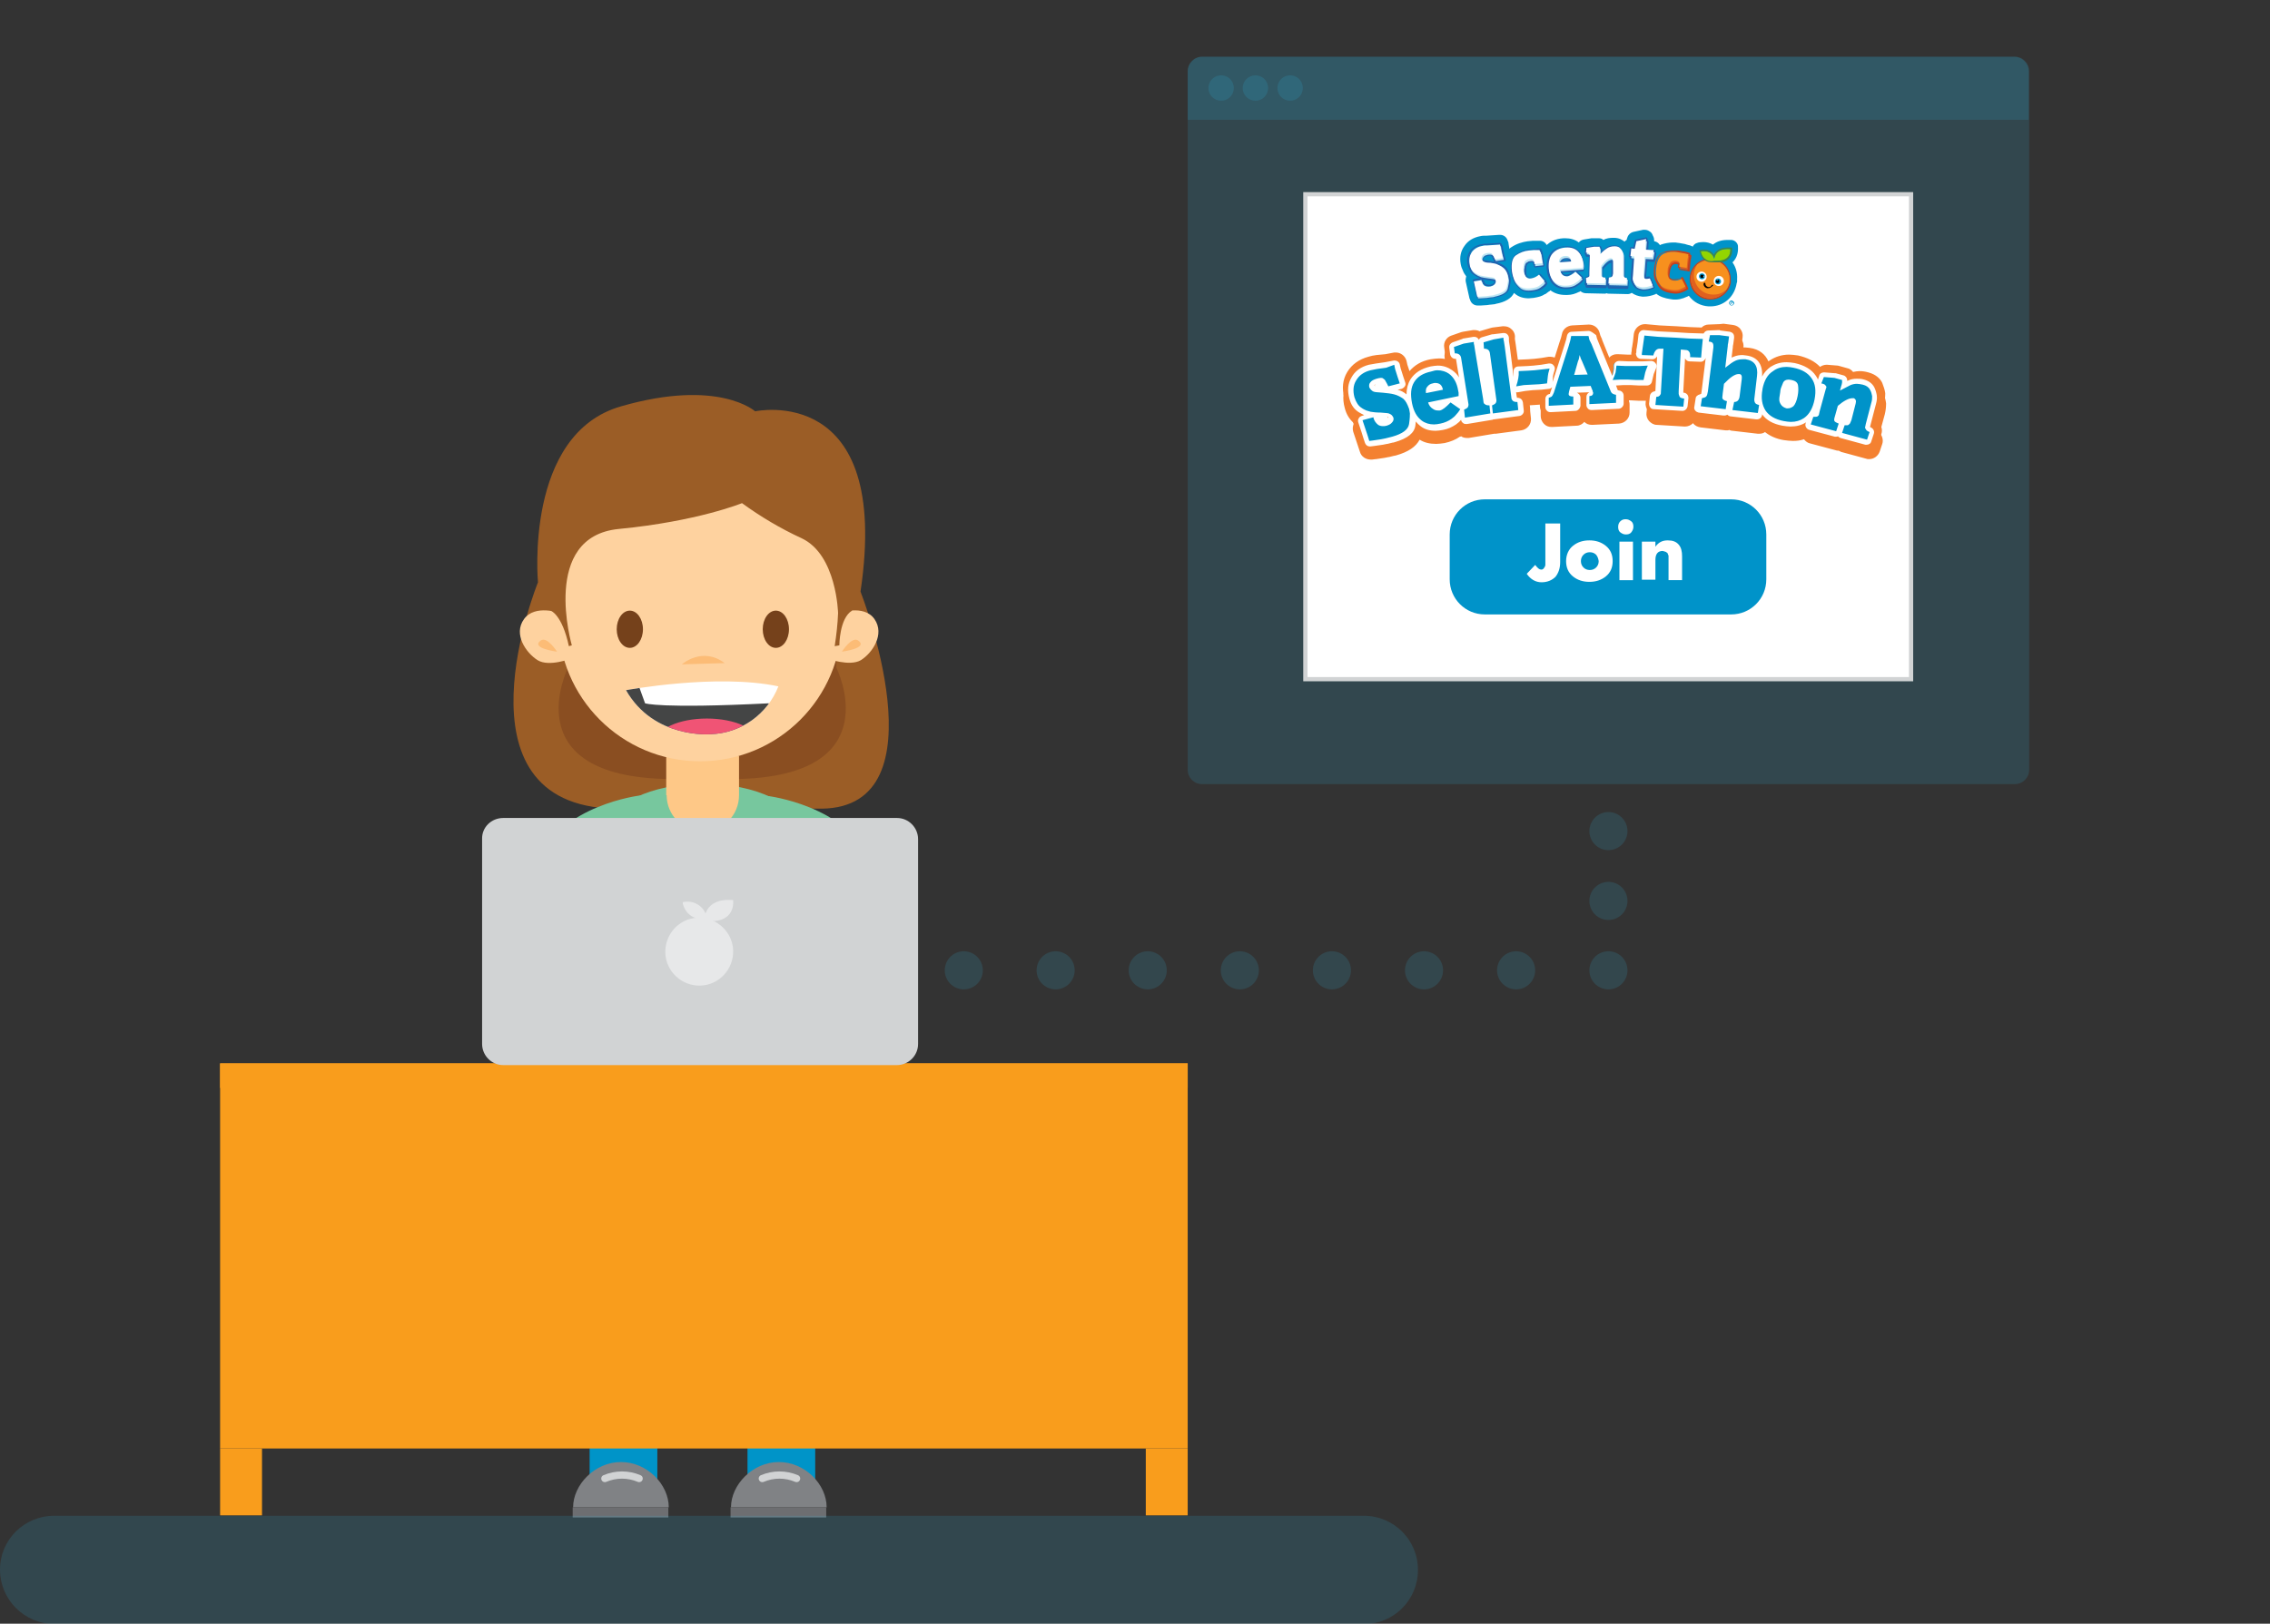
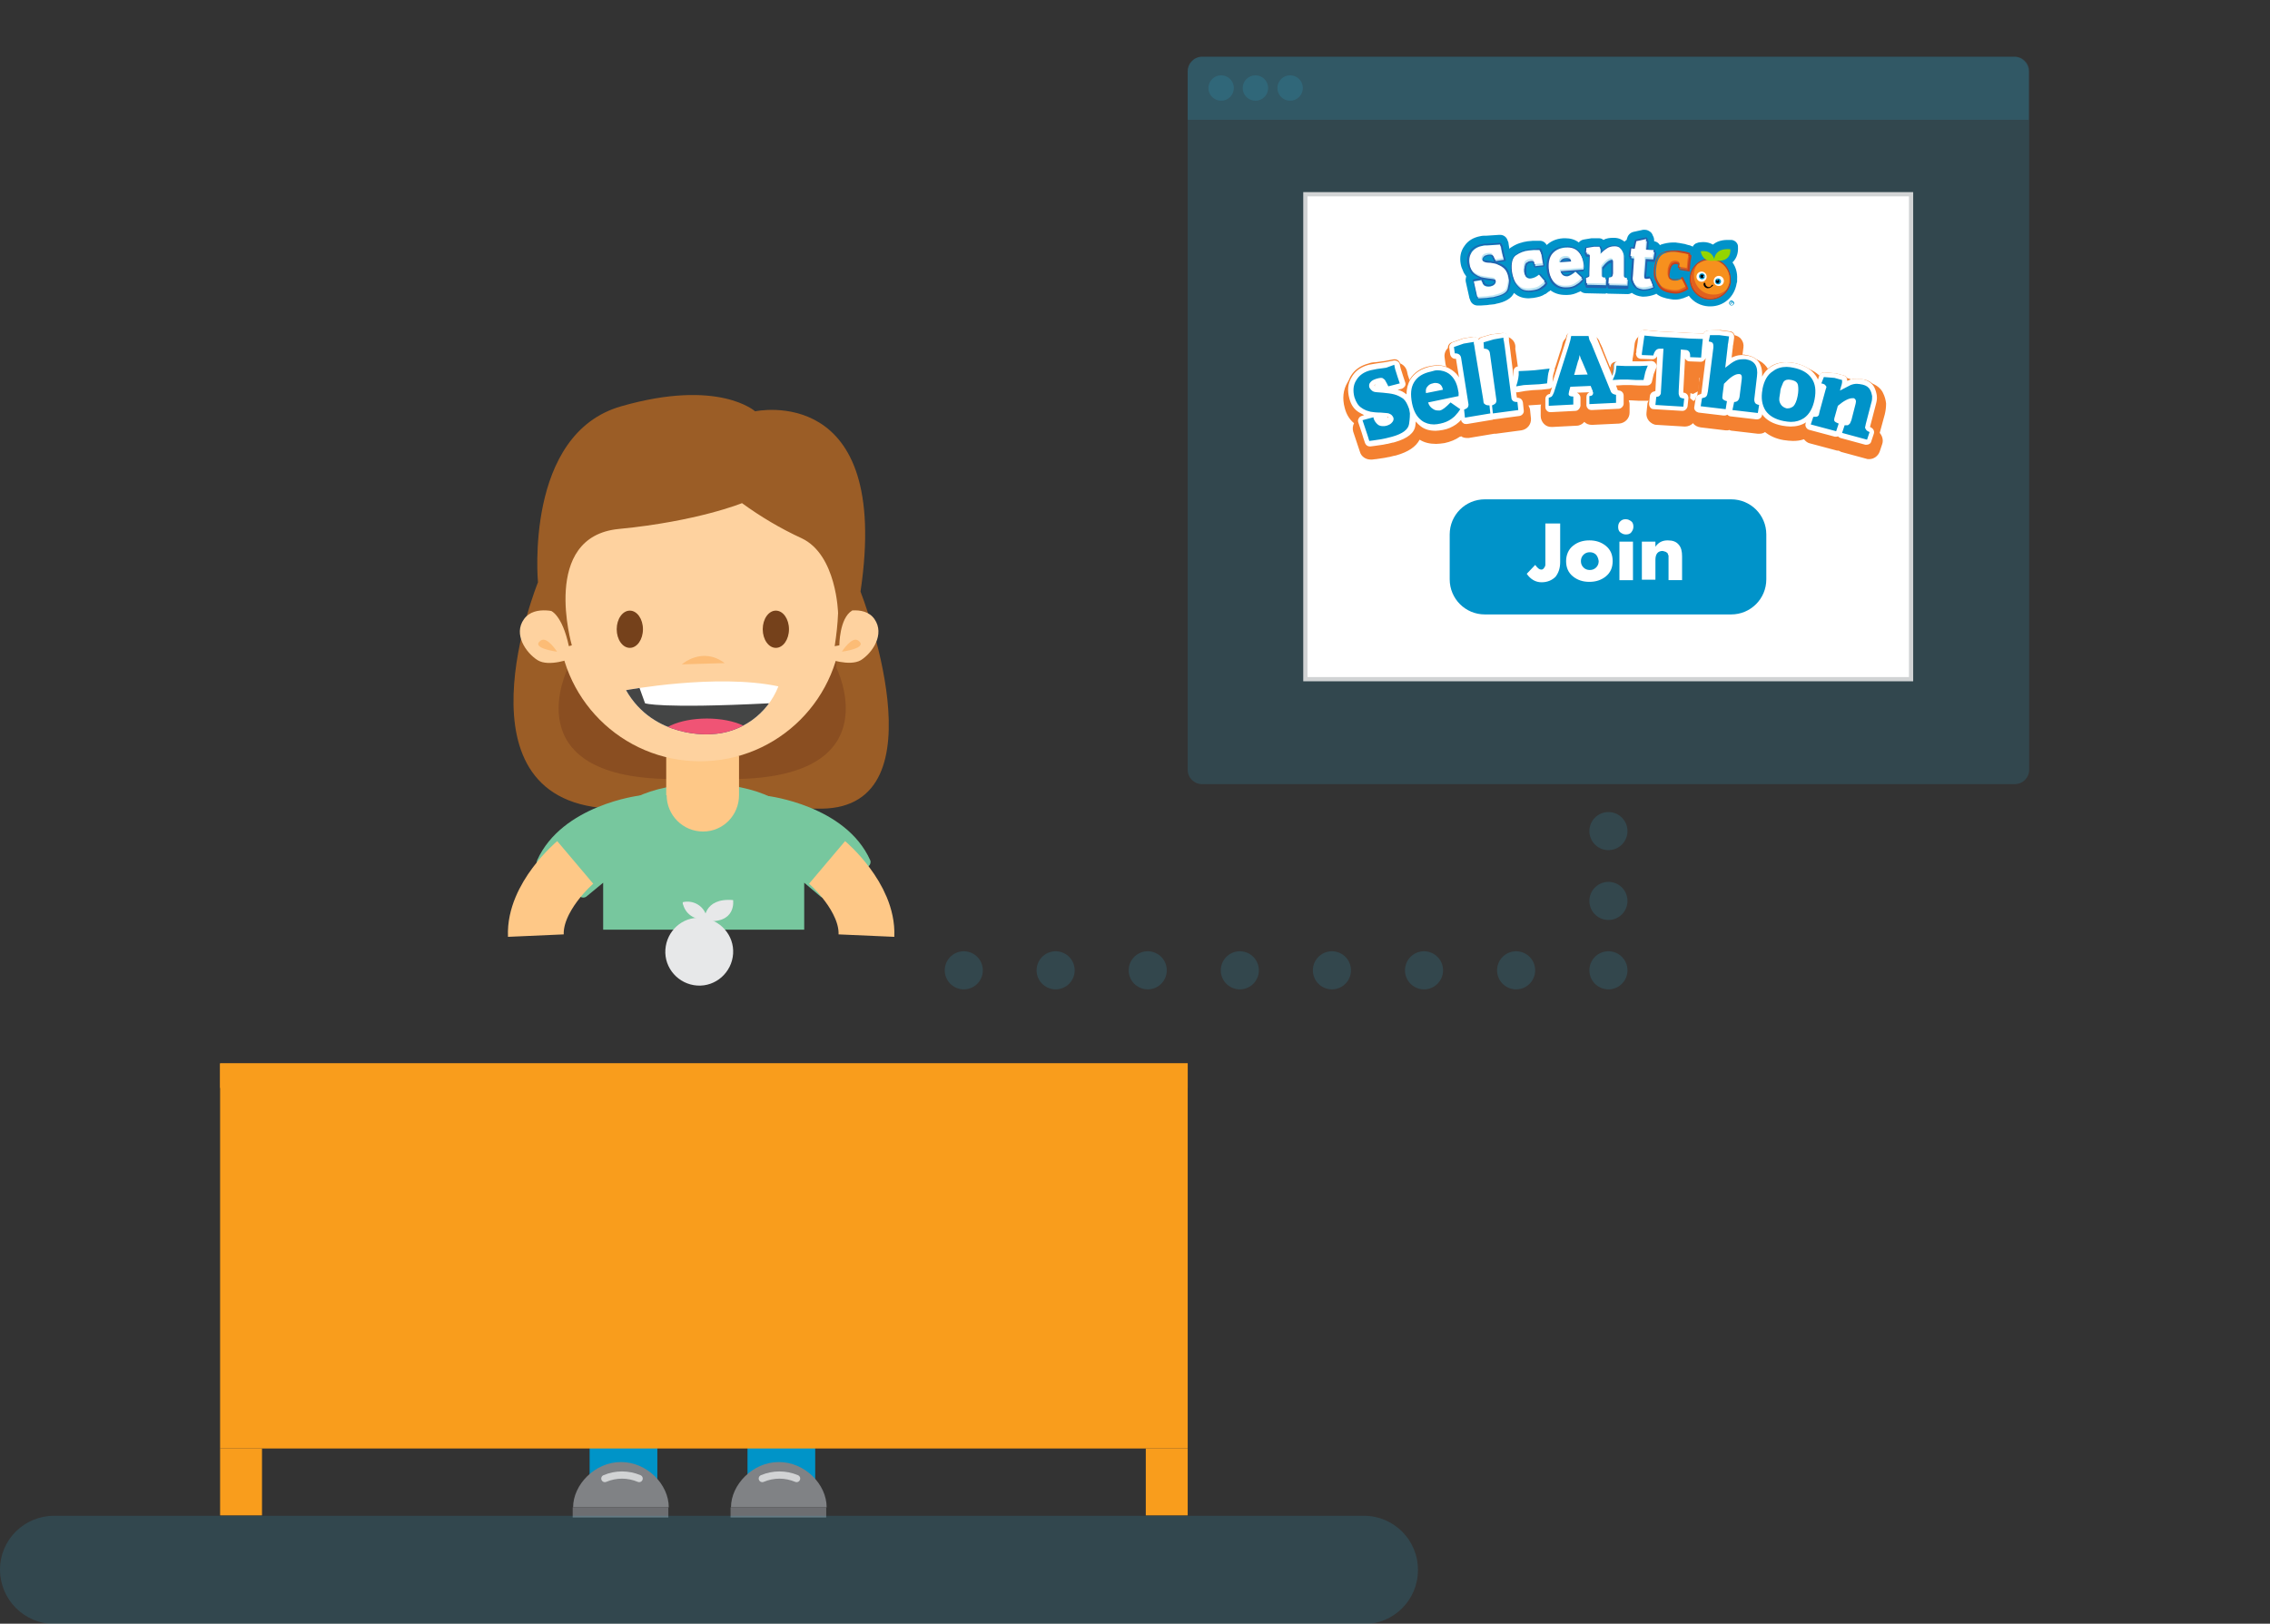
<svg xmlns="http://www.w3.org/2000/svg" xmlns:xlink="http://www.w3.org/1999/xlink" version="1.1" id="Layer_1" x="0px" y="0px" viewBox="0 0 536.3 383.7" style="enable-background:new 0 0 536.3 383.7;" xml:space="preserve">
  <rect x="0" y="0" width="536.3" height="383.7" fill="#333333" stroke="none" />
  <style type="text/css"> .st0{fill:none;stroke:#0094C8;stroke-width:15.998;stroke-miterlimit:10;} .st1{fill:#808285;} .st2{fill:#6D6E71;} .st3{fill:none;stroke:#D1D3D4;stroke-width:1.706;stroke-linecap:round;stroke-linejoin:round;} .st4{fill:#F99D1C;} .st5{opacity:0.14;fill:#31C5F4;enable-background:new ;} .st6{fill:#9B5D26;} .st7{fill:#77C79E;} .st8{fill:#8A4E21;} .st9{fill:#FEC887;} .st10{fill:#FED29F;} .st11{fill:#FFFFFF;} .st12{fill:#FCBC76;} .st13{fill:none;stroke:#FEC887;stroke-width:13.187;stroke-miterlimit:10;} .st14{clip-path:url(#SVGID_00000013155028578319714690000008381365939562208392_);} .st15{fill:#444545;} .st16{fill:#F05475;} .st17{fill:#D1D3D4;} .st18{fill:#E7E8E9;} .st19{fill:#75411B;} .st20{opacity:0.14;enable-background:new ;} .st21{fill:none;stroke:#31C5F4;stroke-width:9;stroke-linecap:round;stroke-linejoin:round;} .st22{fill:none;stroke:#31C5F4;stroke-width:9;stroke-linecap:round;stroke-linejoin:round;stroke-dasharray:0,21.758;} .st23{fill:none;stroke:#31C5F4;stroke-width:9;stroke-linecap:round;stroke-linejoin:round;stroke-dasharray:0,16.442;} .st24{fill:#FFFFFF;stroke:#D1D3D4;stroke-miterlimit:10;} .st25{fill:#0093C9;} .st26{fill:none;} .st27{enable-background:new ;} .st28{fill:#F48131;} .st29{fill:#C6401D;} .st30{fill:#2261AE;} .st31{fill:#BCE5F3;} .st32{fill:#E0601F;} .st33{fill:#F7901E;} .st34{fill:#F18521;} .st35{fill:#D75427;} .st36{fill:#93D500;} .st37{fill:#418548;} </style>
  <line class="st0" x1="147.3" y1="283.1" x2="147.3" y2="352.4" />
  <path class="st1" d="M158,356.2c0-5.4-5.1-10.7-11.3-10.7s-11.3,5.4-11.3,10.7" />
  <rect x="135.3" y="356.2" class="st2" width="22.6" height="2.4" />
  <path class="st3" d="M142.9,349.4c2.6-1.1,5.5-1.1,8.1,0" />
  <line class="st0" x1="184.6" y1="283.1" x2="184.6" y2="352.4" />
  <path class="st1" d="M195.3,356.2c0-5.4-5.1-10.7-11.3-10.7s-11.3,5.4-11.3,10.7" />
  <rect x="172.6" y="356.2" class="st2" width="22.6" height="2.4" />
  <path class="st3" d="M180.1,349.4c2.6-1.1,5.5-1.1,8.1,0" />
  <rect x="52" y="251.3" class="st4" width="228.6" height="91" />
  <path class="st5" d="M12.8,358.2h309.4c7.1,0,12.8,5.7,12.8,12.8l0,0c0,7.1-5.7,12.8-12.8,12.8H12.8C5.7,383.7,0,378,0,370.9l0,0 C0,363.9,5.7,358.2,12.8,358.2z" />
  <path class="st6" d="M194.1,191.1c29.2-0.3,9.2-51.3,9.2-51.3c7.4-49.6-24.9-42.6-24.9-42.6s-8.6-7.8-31.6-1.2 c-23,6.5-19.7,41.6-19.7,41.6s-21.4,52.7,18.1,53.5H194.1z" />
  <ellipse class="st7" cx="166.2" cy="196.1" rx="22.5" ry="10.9" />
  <path class="st8" d="M165.9,184.1h7.8c36.9-0.5,23.9-26.3,23.9-26.3v-6.2" />
  <path class="st8" d="M165.9,184.1h-7.8c-36.9-0.5-23.9-26.3-23.9-26.3v-6.2" />
  <path class="st7" d="M151.1,188c0,0-18.3,2.2-24.2,15.3c-0.2,0.5-0.1,1.1,0.4,1.4l9.8,7.2c0.4,0.3,1,0.3,1.4,0l4-3.3v11.1H190v-11.1 l3.9,3.3c0.4,0.3,1,0.3,1.5,0l9.8-7.2c0.4-0.3,0.6-0.9,0.4-1.4c-5.8-13-24.2-15.2-24.2-15.2" />
  <path class="st9" d="M174.6,187.9v-9.3h-17.2v9.3h0.1c0,4.7,3.8,8.6,8.6,8.6S174.6,192.6,174.6,187.9L174.6,187.9z" />
  <circle class="st10" cx="165.4" cy="146.4" r="33.5" />
  <path class="st11" d="M147.9,163.1c0,0,21.5-4,36-0.9c-2.6,6.6-8.9,11.1-16,11.3C167.9,173.5,154.5,174.7,147.9,163.1z" />
  <path class="st12" d="M161.1,157c0,0,4.8-4.3,10.1-0.3L161.1,157z" />
  <path class="st10" d="M198.1,144.9c0,0,6-2.2,8.5,1.4c2.5,3.6-0.5,8-3.2,9.7c-2.7,1.6-8-0.4-8-0.4L198.1,144.9z" />
  <path class="st12" d="M198.9,154c0,0,2.4-3.8,3.9-2.6C205.2,153.2,198.9,154,198.9,154z" />
  <path class="st10" d="M132.4,144.9c0,0-6-2.2-8.6,1.4c-2.6,3.6,0.5,8,3.2,9.7c2.7,1.7,8-0.4,8-0.4L132.4,144.9z" />
  <path class="st12" d="M131.6,154c0,0-2.4-3.8-3.9-2.6C125.3,153.2,131.6,154,131.6,154z" />
  <path class="st13" d="M135.9,203.8c0,0-9.7,8.2-9.3,17.3" />
  <path class="st13" d="M195.4,203.8c0,0,9.7,8.2,9.3,17.3" />
  <path class="st6" d="M201.3,144.3l-4.2-24.2l-8.9-9.3l-17.1-5.8l-12.1,0.6l-11.7,2.4l-8.7,7.3l-8.5,19.7v9.3c0,0,2.7,0.9,4.3,8.4 l0.7-0.2c0,0-7.5-25.7,11.1-27.5s29.1-6.1,29.1-6.1c4.4,3.2,9.1,6,14.1,8.3c8.3,3.9,8.6,17.7,8.6,17.7c-0.1,2.6-0.4,5.2-0.8,7.8 l1.1-0.2C198.3,152.5,198.3,146.1,201.3,144.3z" />
  <g>
    <g>
      <g>
        <g>
          <defs>
            <path id="SVGID_1_" d="M147.9,163.1c0,0,21.5-4,36-0.9c-2.6,6.6-8.9,11.1-16,11.3C167.9,173.5,154.5,174.7,147.9,163.1z" />
          </defs>
          <clipPath id="SVGID_00000043444864454172562700000000194642996261793439_">
            <use xlink:href="#SVGID_1_" style="overflow:visible;" />
          </clipPath>
          <g style="clip-path:url(#SVGID_00000043444864454172562700000000194642996261793439_);">
            <path class="st15" d="M151.1,162.6l1.3,3.6c0,0,3.4,1.3,29.3,0l2.1,3.4l-6.6,3.9l-16,2.4l-11.4-2.4l-3.5-7.3l-0.5-5.1l4.4-0.9 L151.1,162.6z" />
            <ellipse class="st16" cx="167" cy="175.3" rx="12" ry="5.5" />
          </g>
        </g>
      </g>
    </g>
  </g>
  <rect x="52" y="251.3" class="st4" width="228.6" height="5.8" />
-   <path class="st17" d="M118.9,193.3h93c2.8,0,5,2.3,5,5v48.4c0,2.8-2.3,5-5,5h-93c-2.8,0-5-2.3-5-5v-48.4 C113.8,195.5,116.1,193.3,118.9,193.3z" />
  <path class="st18" d="M157.2,224.4c-0.3,4.4,3.1,8.2,7.5,8.5s8.2-3.1,8.5-7.5s-3.1-8.2-7.5-8.5h-0.1 C161.2,216.6,157.5,220,157.2,224.4z" />
  <path class="st18" d="M166.4,217.6c0,0-0.3-5.5,6.8-4.9C173.2,212.7,174.1,218.5,166.4,217.6z" />
  <path class="st18" d="M161.3,213.2c2.5-0.6,5,0.9,5.6,3.3c0,0.2,0.1,0.4,0.1,0.5c-2.4,0.7-4.9-0.7-5.6-3.2 C161.3,213.7,161.3,213.5,161.3,213.2z" />
  <ellipse class="st19" cx="148.8" cy="148.7" rx="3.1" ry="4.4" />
  <ellipse class="st19" cx="183.3" cy="148.7" rx="3.1" ry="4.4" />
  <rect x="52" y="342.3" class="st4" width="9.9" height="15.8" />
  <rect x="270.7" y="342.3" class="st4" width="9.9" height="15.8" />
  <g>
    <path class="st5" d="M284,13.4h192c1.9,0,3.4,1.5,3.4,3.4v165.1c0,1.9-1.5,3.4-3.4,3.4H284c-1.9,0-3.4-1.5-3.4-3.4V16.8 C280.6,14.9,282.1,13.4,284,13.4z" />
    <circle class="st5" cx="288.5" cy="20.8" r="3" />
    <circle class="st5" cx="296.6" cy="20.8" r="3" />
    <circle class="st5" cx="304.8" cy="20.8" r="3" />
    <path class="st5" d="M280.6,28.3V16.9c0-1.9,1.6-3.5,3.5-3.5h191.7c1.9,0,3.5,1.6,3.5,3.5v11.4" />
  </g>
  <g class="st20">
    <g>
      <line class="st21" x1="227.7" y1="229.3" x2="227.7" y2="229.3" />
      <line class="st22" x1="249.4" y1="229.3" x2="369.1" y2="229.3" />
      <line class="st21" x1="380" y1="229.3" x2="380" y2="229.3" />
      <line class="st23" x1="380" y1="212.9" x2="380" y2="204.7" />
      <line class="st21" x1="380" y1="196.4" x2="380" y2="196.4" />
    </g>
  </g>
  <rect x="308.4" y="45.9" class="st24" width="143.1" height="114.6" />
  <g>
    <path class="st25" d="M409,145.2h-58.2c-4.6,0-8.3-3.7-8.3-8.3v-10.6c0-4.6,3.7-8.3,8.3-8.3H409c4.6,0,8.3,3.7,8.3,8.3v10.6 C417.3,141.5,413.6,145.2,409,145.2z" />
    <rect x="342.3" y="122.3" class="st26" width="74.9" height="22.9" />
    <g class="st27">
      <path class="st11" d="M365.1,123.7h3.5v9.1c0,1.5-0.4,2.6-1.1,3.5c-0.8,0.8-1.9,1.3-3.3,1.3s-2.6-0.7-3.5-2l2-2.1 c0.6,0.8,1,1.1,1.4,1.1c0.2,0,0.3,0,0.4-0.1s0.2-0.1,0.3-0.3s0.1-0.2,0.2-0.3c0-0.1,0.1-0.2,0.1-0.4s0-0.3,0-0.4s0-0.2,0-0.4 V123.7z" />
      <path class="st11" d="M371.6,129c1.1-0.9,2.4-1.3,3.9-1.3s2.8,0.4,3.9,1.3c1.1,0.9,1.6,2.1,1.6,3.6s-0.5,2.7-1.6,3.6 c-1.1,0.9-2.4,1.3-3.9,1.3s-2.8-0.4-3.9-1.3c-1.1-0.9-1.6-2.1-1.6-3.6S370.6,129.8,371.6,129z M377.1,131.1 c-0.4-0.4-0.9-0.6-1.5-0.6s-1.1,0.2-1.5,0.6c-0.4,0.4-0.6,0.9-0.6,1.5s0.2,1.1,0.6,1.5s0.9,0.6,1.5,0.6s1.1-0.2,1.5-0.6 s0.6-0.9,0.6-1.5C377.6,131.9,377.4,131.5,377.1,131.1z" />
      <path class="st11" d="M382.8,123.2c0.4-0.4,0.8-0.5,1.3-0.5s0.9,0.2,1.3,0.5s0.5,0.8,0.5,1.3s-0.2,0.9-0.5,1.3s-0.8,0.5-1.3,0.5 s-0.9-0.2-1.3-0.5s-0.5-0.8-0.5-1.3C382.3,123.9,382.5,123.5,382.8,123.2z M385.8,128v9.1h-3.2V128H385.8z" />
      <path class="st11" d="M391.1,128v1.2l0,0c0.7-1,1.6-1.5,2.9-1.5c1.2,0,2,0.3,2.6,1s0.8,1.6,0.8,2.8v5.6h-3.2v-4.5c0,0,0-0.1,0-0.3 s0-0.3,0-0.3c0-0.1,0-0.2,0-0.3s0-0.3,0-0.3c0-0.1,0-0.2-0.1-0.3c0-0.1-0.1-0.2-0.1-0.3s-0.1-0.1-0.2-0.2s-0.2-0.2-0.3-0.2 c-0.1,0-0.2-0.1-0.3-0.1c-0.1,0-0.3-0.1-0.4-0.1c-1.1,0-1.7,0.7-1.7,2.1v4.7h-3.2v-9H391.1z" />
    </g>
  </g>
  <g>
    <g>
      <g>
        <g>
          <g>
            <path class="st28" d="M323.4,105.3c-0.6,0-1.1-0.4-1.2-0.9l-0.4-1.3l-0.4-1.2l-0.8-2.4c-0.1-0.3-0.1-0.7,0.1-1 c0.2-0.3,0.5-0.5,0.8-0.6l0.4-0.1c-0.3-0.2-0.7-0.3-1.1-0.6c-1.1-0.7-1.8-1.8-2.2-3.3c-0.5-1.9-0.3-3.6,0.5-5 c0.9-1.5,2.3-2.5,4.2-3c0.5-0.2,1.1-0.3,1.7-0.3l2.2-0.3l2.1-0.4c0.1,0,0.1,0,0.2,0c0.6,0,1.1,0.4,1.3,1l0.2,1l0.6,1.9l0.5,1.5 c0.1,0.3,0.1,0.7-0.1,1c-0.2,0.3-0.5,0.5-0.8,0.6l-0.6,0.2c0.6,0.2,1.2,0.5,1.6,0.9c0-1.3,0.3-2.4,0.9-3.4 c1-1.6,2.6-2.7,4.8-3.1c0.6-0.1,1.2-0.2,1.7-0.2c1.3,0,2.5,0.4,3.5,1.1c0.5,0.4,0.9,0.8,1.3,1.3c0,0-0.6-3.8-0.6-3.8 c0,0-0.1,0-0.1,0c-0.7,0-1.3-0.5-1.4-1.1l-0.2-1.5c-0.1-0.6,0.3-1.2,0.9-1.4l2.3-0.8c0.1,0,0.1,0,0.2-0.1l2.4-0.4 c0.1,0,0.1,0,0.2,0c0.3,0,0.6,0.1,0.9,0.3c0.1,0.1,0.2,0.2,0.2,0.3c0.2-0.2,0.4-0.4,0.7-0.5l2.4-0.7c0.1,0,0.1,0,0.2,0l2.4-0.3 c0.1,0,0.1,0,0.2,0c0.3,0,0.7,0.1,0.9,0.4c0.3,0.3,0.4,0.7,0.4,1.1l0,0.3l1,7.4c0.1-0.6,0.6-1.1,1.2-1.1l2.2-0.1l3.2-0.3 l1.8-0.3c0.1,0,0.1,0,0.2,0c0.4,0,0.7,0.2,1,0.4c0.3,0.3,0.4,0.8,0.3,1.2l-0.3,1l-0.1,0.5l0,0.4l2.5-7.8l0.4-1.3l0.2-0.9 c0.1-0.6,0.6-1,1.2-1c0,0,4-0.2,4-0.2c0.6,0,1.1,0.4,1.3,1l0.2,0.8l0.4,1l3.1,7.6l0.2-0.7l0.1-0.6l0-0.8c0-0.7,0.6-1.2,1.3-1.2 c0,0,2.3,0.1,2.3,0.1l3.2,0c0,0,1.9-0.1,1.9-0.1c0.4,0,0.8,0.2,1.1,0.5c0.3,0.4,0.3,0.8,0.2,1.2l-0.4,1l-0.2,0.5l-0.4,1.7 c-0.1,0.6-0.7,1-1.3,1c0,0-1.8,0-1.8,0l-2-0.1l-1.8,0l-1.5,0.1l0.4,0.9c0.1,0,0.1,0,0.3,0.1c0.6,0.1,1.1,0.6,1.1,1.3l0,1.9 c0,0.7-0.5,1.3-1.2,1.3c0,0-6.3,0.3-6.3,0.3c-0.3,0-0.7-0.1-0.9-0.4c-0.3-0.2-0.4-0.6-0.4-0.9l0-1.9c0-0.4,0.2-0.8,0.5-1 l-2.3,0.1c0.1,0,0.1,0.1,0.2,0.1c0.3,0.2,0.4,0.6,0.4,0.9l0,1.9c0,0.7-0.6,1.3-1.2,1.3c0,0-5.8,0.3-5.8,0.3 c-0.3,0-0.7-0.1-0.9-0.4c-0.3-0.2-0.4-0.6-0.4-0.9l0-1.9c0-0.6,0.5-1.2,1.1-1.3c0,0,0,0,0,0c0-0.1,0.1-0.2,0.1-0.3l0.3-0.8 c-0.2,0.1-0.4,0.2-0.6,0.2l-1.8,0.2l-2,0.1l-1.7,0.2l-1.7,0.3c-0.1,0-0.1,0-0.2,0c0,0-0.1,0-0.1,0l0.1,1.1c0.1,0,0.1,0,0.2,0 c0.6,0.1,1.1,0.5,1.2,1.2l0.2,1.9c0.1,0.7-0.4,1.3-1.1,1.4l-6,0.8c-0.1,0-0.1,0-0.2,0c0,0,0,0,0,0c-0.1,0-0.1,0-0.2,0l-6,1 c-0.1,0-0.1,0-0.2,0c-0.3,0-0.6-0.1-0.8-0.3c-0.2-0.2-0.4-0.4-0.5-0.7c-0.3,0.4-0.7,0.7-1.1,1c-0.9,0.6-1.9,1.1-3.1,1.3 c-0.6,0.1-1.2,0.2-1.7,0.2c-1.4,0-2.6-0.4-3.7-1.2c-0.4-0.3-0.7-0.6-1-0.9c0,0.2,0,0.4-0.1,0.6c-0.3,2.8-3.8,3.8-5,4.1 l-0.4,0.1l-1.3,0.3l-3.1,0.5l-0.9,0.1C323.5,105.3,323.4,105.3,323.4,105.3z M325.7,98.5c0.1,0.3,0.3,0.5,0.4,0.5 c0.1,0,0.2,0.1,0.4,0.1c0.2,0,0.3,0,0.5-0.1c0.3-0.1,0.5-0.2,0.6-0.3c0,0,0,0,0,0c0,0-0.1-0.1-0.1-0.1c0,0-0.3-0.1-1.6-0.1 C325.9,98.5,325.8,98.5,325.7,98.5z M345.5,95.5l-0.1-0.8c-0.1,0.1-0.3,0.2-0.5,0.2l-0.2,0L345.5,95.5z M351.7,94.5 c0.1,0,0.1,0,0.2,0c0.1,0,0.1,0,0.2-0.1c0,0-1.4-10.8-1.4-10.8c0,0-0.1,0-0.2,0c-0.2,0-0.4-0.1-0.6-0.2L351.7,94.5z M325,91.2 c0.2,0,0.6,0.1,1.6,0.1l0-0.1l-0.4-0.7c0,0,0,0-0.1-0.1c-0.1,0-0.3,0-0.6,0.1c-0.3,0.1-0.6,0.2-0.7,0.3c0,0,0,0,0,0 C324.9,91.1,324.9,91.1,325,91.2z M441,105.2c-0.1,0-0.2,0-0.3,0l-5.9-1.6c-0.2-0.1-0.4-0.2-0.6-0.3c-0.1,0-0.2,0-0.4,0 c-0.1,0-0.2,0-0.3,0l-6-1.6c-0.3-0.1-0.6-0.3-0.8-0.6c-0.2-0.3-0.2-0.6-0.1-0.9c-1,0.6-2.2,0.9-3.5,0.9c-0.6,0-1.3-0.1-2-0.2 c-2.1-0.4-3.7-1.3-4.7-2.5c-0.1,0.6-0.7,1-1.3,1c-0.1,0-0.1,0-0.2,0l-6-0.7c-0.3,0-0.6-0.2-0.8-0.4c-0.2,0.1-0.5,0.2-0.7,0.2 c-0.1,0-0.1,0-0.2,0l-5.9-0.7c-0.4,0-0.7-0.2-0.9-0.5c-0.2-0.3-0.3-0.6-0.2-1l0.3-1.9c0.1-0.6,0.5-1,1.1-1.1c0.1,0,0.1,0,0.2,0 c0-0.1,0.1-0.2,0.1-0.4l0.9-7.3c-0.2,0.3-0.6,0.5-1,0.5c0,0-2.7-0.1-2.7-0.1c-0.4,0-0.7-0.2-0.9-0.5l-0.4,7.6c0,0,0,0,0,0 c0.4,0,0.7,0.2,0.9,0.5c0.2,0.3,0.3,0.6,0.3,1l-0.2,1.9c-0.1,0.7-0.6,1.2-1.3,1.2c0,0-6.7-0.4-6.7-0.4c-0.4,0-0.7-0.2-0.9-0.5 c-0.2-0.3-0.3-0.6-0.3-1l0.2-1.9c0.1-0.6,0.5-1,1-1.1l0.2,0l0.4-7.7c-0.2,0.3-0.6,0.4-1,0.4c0,0-2.7-0.1-2.7-0.1 c-0.7,0-1.3-0.7-1.2-1.4c0-0.1,0-0.3,0.1-0.5c0-0.2,0.1-0.5,0.1-0.8L387,81l0.2-1.8c0.1-0.7,0.6-1.2,1.3-1.2c0,0,0.1,0,0.1,0 l3.3,0.3l7.3,0.4l3.1,0.1c0.1,0,0.2,0,0.2,0c0.2-0.4,0.6-0.7,1.1-0.7c0,0,2.6-0.1,2.6-0.1c0.1,0,0.1,0,0.2,0l2.3,0.3 c0.3,0,0.7,0.2,0.9,0.5c0.2,0.3,0.3,0.6,0.3,1l-0.2,1.5l-0.4,3c0.1-0.1,0.2-0.1,0.3-0.1c0.6-0.3,1.4-0.4,2.1-0.4 c0.3,0,0.5,0,0.8,0.1c1.4,0.2,2.5,0.8,3.2,1.8c0.5,0.8,0.8,1.8,0.7,2.9c0.5-0.8,1.1-1.4,1.8-1.9c1.1-0.8,2.4-1.1,3.9-1.1 c0.6,0,1.2,0.1,1.9,0.2c2.3,0.5,4,1.5,5.1,3c0.1,0.2,0.3,0.4,0.4,0.7l0.2-0.6c0.2-0.5,0.7-0.9,1.2-0.9c0,0,0.1,0,0.1,0l2.5,0.2 c0.1,0,0.1,0,0.2,0l1.8,0.5c0.6,0.1,1,0.7,1,1.2l0,0.1c0.1,0,0.1-0.1,0.2-0.1c0.6-0.3,1.3-0.4,2.1-0.4c0.5,0,1.1,0.1,1.7,0.2 c1.2,0.3,2,0.9,2.5,1.8c0.3,0.6,0.5,1.3,0.6,2c0,0,0,0.1,0,0.1c0,0.6-0.1,1.3-0.2,2l-1.4,5.3c0,0,0.1,0,0.1,0 c0.6,0.3,1,1,0.8,1.6l-0.6,1.8C442.1,104.8,441.6,105.2,441,105.2z M434.9,98.9c0.2,0.1,0.3,0.2,0.4,0.3c0.1,0,0.2,0,0.4,0 c0,0,0.2,0,0.3,0l0.1-0.3l0.9-3.3c-0.4,0.2-0.9,0.5-1.7,1.1c0,0-0.6,2.1-0.6,2.2C434.7,98.8,434.8,98.9,434.9,98.9z M422.5,91.1c-0.2,0-0.2,0-0.2,0c-0.1,0.3-0.3,0.6-0.4,0.9c-0.1,0.3-0.2,0.5-0.2,0.7l0,0.1c-0.3,1.3-0.2,1.7-0.2,1.8 c0,0.2,0.1,0.3,0.2,0.4c0.1,0.1,0.2,0.2,0.4,0.2c0.1,0,0.2,0,0.3,0c0.2,0,0.3-0.1,0.3-0.1c0.1-0.1,0.4-0.5,0.6-1.8 c0.2-0.8,0.2-1.4,0.1-2c0,0,0-0.2-0.5-0.3C422.8,91.1,422.6,91.1,422.5,91.1z M408.1,93.8c0.2,0.1,0.4,0.2,0.6,0.4 c0.2-0.1,0.4-0.2,0.7-0.2c0,0,0-0.1,0-0.2l0.4-3.6c-0.1,0-0.1,0.1-0.2,0.1c-0.4,0.3-0.9,0.7-1.4,1.2l-0.3,2.3 C408.1,93.8,408.1,93.8,408.1,93.8z" />
-             <path class="st28" d="M406.2,79.2l2.3,0.3l-0.2,1.5l-0.1,0.5l0,0.2l-0.6,5.2c1-0.8,1.8-1.4,2.5-1.7c0.5-0.2,1-0.3,1.6-0.3 c0.2,0,0.4,0,0.7,0c2.1,0.3,3,1.6,2.7,4l-0.6,5.1c-0.1,0.5,0,0.9,0.1,1.1c0.1,0.3,0.5,0.5,1,0.6l-0.3,1.9l-6-0.7l0.4-1.9 c0,0,0,0,0,0c0.8,0,1.2-0.5,1.3-1.4l0.5-4c0.1-0.8-0.1-1.2-0.6-1.2c-0.1,0-0.1,0-0.2,0c-0.4,0-0.9,0.2-1.5,0.6 c-0.6,0.4-1.2,1-1.9,1.7l-0.3,2.3l-0.1,1c0,0.1,0.1,0.3,0.2,0.4c0.1,0.1,0.4,0.3,0.9,0.4l-0.3,1.9l-5.9-0.7l0.3-1.9 c0.5-0.1,0.8-0.2,1-0.4c0.2-0.2,0.3-0.6,0.4-1.2l1.3-10.4l0-0.3c0-0.2,0-0.4-0.1-0.6c-0.1-0.3-0.4-0.4-1-0.5l0.3-1.5 L406.2,79.2 M388.5,79.3l3.3,0.3l4.1,0.2l3.2,0.2l3.2,0.1l-0.1,1l-0.1,1l-0.2,2.4l-2.6-0.1c0.1-1.1-0.3-1.7-1.1-1.7l-1.1-0.1 l-0.5,9.8l0,0.7c0,0.1,0.1,0.3,0.2,0.6c0.1,0.3,0.5,0.4,1.1,0.5l-0.2,1.9l-6.6-0.4l0.2-1.9l0.5-0.1l0.3-0.2l0.2-0.3 c0.1-0.1,0.1-0.4,0.1-0.6l0.6-10.2l-0.8,0c0,0-0.1,0-0.1,0c-0.7,0-1.2,0.5-1.5,1.6l-2.7-0.1c0-0.1,0-0.2,0-0.4 c0-0.2,0.1-0.4,0.1-0.7l0.2-1.4L388.5,79.3 M375.3,79.4l0.2,0.9l0.5,1l4.6,11.3c0.2,0.4,0.6,0.6,1.2,0.7l0,1.9l-6.3,0.3l0-1.9 c0.6,0,0.9-0.3,0.9-0.8l-0.1-0.2c0-0.1,0-0.3-0.1-0.4l-0.4-1l-4.8,0.2l-0.3,1.1l-0.1,0.6c0,0.4,0.3,0.6,1,0.6c0,0,0.1,0,0.1,0 l0,1.9l-5.8,0.3l0-1.9c0.3-0.1,0.6-0.2,0.7-0.3c0.1-0.1,0.3-0.4,0.5-0.9l3.5-11l0.4-1.4l0.2-1L375.3,79.4 M371.9,88.6l3.2-0.1 l-1.4-3.3l-0.2-0.4l-0.3-0.9l-0.2,1l-0.2,0.5L371.9,88.6 M355.2,79.8l0,0.4l0.1,0.4l0.2,1.3l1.5,11.5l0.1,0.8 c0,0.1,0.1,0.3,0.3,0.5c0.2,0.2,0.5,0.3,1.1,0.3l0.2,1.9l-6,0.8l-0.2-1.9c0.5-0.2,0.8-0.4,0.9-0.6c0.1-0.2,0.2-0.5,0.1-0.9 L352,83.5c-0.1-0.8-0.6-1.1-1.4-1.1l-0.1-1.5l2.4-0.7L355.2,79.8 M348.2,80.8l0,0.4l0.1,0.4l0.2,1.3l1.9,11.4l0.1,0.8 c0,0.1,0.1,0.3,0.3,0.4c0.2,0.2,0.5,0.3,1.1,0.3l0.2,1.9l-6,1l-0.2-1.9c0.5-0.2,0.8-0.4,0.9-0.6c0.1-0.2,0.2-0.5,0.1-0.9 l-1.7-10.7c-0.1-0.7-0.6-1.1-1.4-1.1c0,0,0,0-0.1,0l-0.2-1.5l2.3-0.8L348.2,80.8 M329.4,86.2l0.2,1l0.6,1.9l0.5,1.5l-2.7,0.7 l-0.3-0.6l-0.5-0.9c-0.1-0.1-0.3-0.3-0.5-0.4c-0.1-0.1-0.3-0.1-0.5-0.1c-0.3,0-0.6,0.1-1,0.2c-0.6,0.2-1.1,0.4-1.4,0.8 c-0.3,0.3-0.4,0.7-0.3,1.2c0.1,0.2,0.2,0.4,0.4,0.6c0.2,0.2,0.4,0.4,0.8,0.5c0.3,0.1,1,0.1,2,0.2c1,0.1,2,0.2,2.7,0.4 c0.8,0.2,1.5,0.6,2.1,1c0.6,0.5,1,1.3,1.4,2.4c0,0.1,0.1,0.3,0.1,0.5c0,0.2,0.1,0.4,0.1,0.6c0,0.3,0,1.2-0.2,2.5 c-0.2,1.3-1.5,2.3-4,3l-0.4,0.1l-1.2,0.3l-1,0.2l-2,0.3l-0.8,0.1l-0.4-1.3l-0.4-1.2l-0.8-2.4l2.6-0.7l0,0.2 c0.2,0.7,0.6,1.2,1.1,1.6c0.3,0.2,0.7,0.3,1.1,0.3c0.3,0,0.6,0,0.9-0.1c0.6-0.2,1-0.4,1.3-0.8c0.3-0.3,0.4-0.7,0.3-1.1 c-0.1-0.2-0.2-0.4-0.4-0.6c-0.2-0.2-0.5-0.3-0.7-0.4c-0.3-0.1-0.9-0.1-1.9-0.2c-1,0-1.8-0.1-2.4-0.2c-0.3-0.1-0.7-0.2-1-0.3 c-0.4-0.2-0.7-0.3-1.1-0.6c-0.8-0.5-1.3-1.3-1.7-2.5c-0.4-1.5-0.3-2.9,0.4-4c0.7-1.2,1.8-2,3.4-2.4c0.5-0.1,1-0.2,1.5-0.3 l2.2-0.3L329.4,86.2 M381.9,86.4l2.2,0.1l1.5,0l1.8,0l1.9-0.1l-0.4,1l-0.2,0.6l-0.4,1.8l-1.8,0l-1.9-0.1l-1.8,0l-1.8,0.1 l0.4-0.9l0.3-0.9l0.1-0.8L381.9,86.4 M422.1,86.7c0.5,0,1.1,0.1,1.6,0.2c2,0.4,3.4,1.2,4.3,2.5c0.9,1.3,1.1,2.9,0.7,5 c-0.4,2-1.2,3.5-2.5,4.4c-0.9,0.6-1.9,0.9-3.1,0.9c-0.5,0-1.1-0.1-1.7-0.2c-2-0.4-3.4-1.2-4.3-2.5c-0.8-1.3-1.1-2.9-0.7-5 l0-0.1c0.4-2,1.2-3.4,2.5-4.2C419.8,87,420.9,86.7,422.1,86.7 M422.4,96.5c0.5,0,0.9-0.2,1.3-0.5c0.4-0.4,0.8-1.3,1-2.4 c0.2-1,0.2-1.8,0.1-2.5c-0.1-0.7-0.6-1.1-1.5-1.3c-0.2,0-0.5-0.1-0.7-0.1c-0.7,0-1.2,0.3-1.4,0.9c-0.1,0.3-0.3,0.7-0.4,1 c-0.1,0.3-0.2,0.6-0.2,0.9l0,0.1c-0.2,1.1-0.3,1.8-0.2,2.2c0.1,0.4,0.3,0.8,0.6,1.1c0.3,0.3,0.7,0.5,1.1,0.6 C422.1,96.5,422.3,96.5,422.4,96.5 M366.1,87.1l-0.3,1.1l-0.1,0.6l-0.2,1.8l-1.8,0.2l-1.9,0.1L360,91l-1.8,0.3l0.3-1l0.2-0.9 l0.1-0.8l0-0.9l2.2-0.1l1.5-0.1l1.8-0.2L366.1,87.1 M339.6,87.5c1,0,2,0.3,2.7,0.8c1.1,0.8,1.9,2.1,2.2,4l0.1,0.5 c0,0.1,0,0.4,0,0.8l-7.2,1.5c0.2,0.7,0.6,1.2,1.1,1.5c0.4,0.3,0.8,0.4,1.2,0.4c0.1,0,0.3,0,0.5,0c0.4-0.1,0.7-0.3,1.1-0.6 c0.4-0.3,0.8-0.7,1.4-1.3l2.3,1.6c-0.3,0.5-0.7,1-1,1.3c-0.3,0.4-0.7,0.7-1.1,1c-0.7,0.5-1.6,0.9-2.6,1.1 c-0.5,0.1-1,0.2-1.5,0.2c-1.1,0-2.1-0.3-2.9-0.9c-1.2-0.9-1.9-2.2-2.3-4.1c-0.4-2.1-0.3-3.7,0.5-5c0.8-1.3,2.1-2.1,4-2.5 C338.7,87.6,339.2,87.5,339.6,87.5 M336.9,92.9l4-0.8c-0.2-1.1-0.8-1.6-1.8-1.6c-0.2,0-0.4,0-0.6,0.1c-0.6,0.1-1,0.4-1.3,0.8 C336.9,91.7,336.8,92.2,336.9,92.9 M430.9,89.1l2.5,0.2l1.8,0.5l0,0.6l-0.1,0.5l-0.1,0.3l-0.3,1.1c0.7-0.4,1.6-0.8,2.5-1.3 c0.5-0.2,1-0.3,1.5-0.3c0.4,0,0.9,0.1,1.4,0.2c0.8,0.2,1.4,0.6,1.7,1.2c0.3,0.5,0.4,1,0.5,1.5c0,0.5,0,1-0.2,1.6l-1.3,5 l-0.1,0.5c-0.1,0.3-0.1,0.5,0.1,0.7c0.1,0.3,0.4,0.5,0.9,0.7l-0.6,1.8l-5.9-1.6l0.6-1.8c0.2,0,0.3,0,0.4,0c0.3,0,0.4,0,0.5-0.1 c0.1-0.1,0.3-0.2,0.4-0.4l0.3-0.7l1-3.9c0.2-0.7,0-1.1-0.4-1.3c-0.1,0-0.2,0-0.4,0c-0.8,0-2,0.6-3.4,1.8l-0.7,2.5 c-0.2,0.6-0.2,0.9-0.1,1.1c0.1,0.2,0.5,0.4,1,0.6l-0.6,1.8l-6-1.6l0.6-1.8c0,0,0.1,0,0.1,0c0.4,0,0.7,0,0.9-0.1 c0.1-0.1,0.2-0.2,0.3-0.3l0.2-0.9l1.4-5.1l0.2-0.6c0-0.1,0-0.2-0.2-0.4c-0.1-0.2-0.4-0.4-1-0.5L430.9,89.1 M406.2,76.6 c0,0-0.1,0-0.1,0l-2.5,0.1c-0.6,0-1.2,0.3-1.6,0.7l-2.7-0.1l-3.2-0.2l-4-0.2l-3.3-0.3c-0.1,0-0.1,0-0.2,0c-1.3,0-2.4,1-2.6,2.3 l-0.2,1.8l-0.2,1.3c-0.1,0.3-0.1,0.6-0.1,0.8c0,0.3-0.1,0.5-0.1,0.6c0,0.1,0,0.3,0,0.4l-1,0l-2.2-0.1c-0.1,0-0.1,0-0.2,0 c-0.7,0-1.4,0.3-1.8,0.8l-1.7-4.2c0,0,0,0,0-0.1l-0.4-0.9l-0.2-0.7c-0.3-1.1-1.3-1.9-2.5-1.9c0,0-0.1,0-0.1,0l-3.9,0.2 c-1.2,0.1-2.2,0.9-2.4,2.1l-0.2,0.8l-0.4,1.2l-1.1,3.5c-0.3-0.1-0.7-0.2-1-0.2c-0.1,0-0.3,0-0.4,0l-1.8,0.3l-1.7,0.2l-1.4,0.1 l-2.2,0.1c-0.1,0-0.1,0-0.2,0l-0.5-3.6l-0.2-1.3l0-0.1l0-0.1c0.1-0.8-0.2-1.6-0.8-2.1c-0.5-0.5-1.1-0.7-1.8-0.7 c-0.1,0-0.2,0-0.3,0l-2.4,0.3c-0.1,0-0.3,0.1-0.4,0.1l-2.4,0.7c-0.1,0-0.1,0-0.2,0.1c-0.4-0.2-0.8-0.3-1.2-0.3 c-0.1,0-0.3,0-0.4,0l-2.4,0.4c-0.1,0-0.3,0.1-0.4,0.1l-2.3,0.8c-1.2,0.4-1.9,1.6-1.7,2.8l0.2,1.5c0.1,0.5,0.3,1,0.6,1.4 c-0.6-0.2-1.3-0.3-2-0.3c-0.6,0-1.3,0.1-2,0.2c-2.2,0.4-3.8,1.4-5,2.8l-0.5-1.5l-0.2-0.9c-0.3-1.2-1.4-2-2.5-2 c-0.1,0-0.3,0-0.4,0l-2.1,0.4l-2.1,0.2c-0.7,0.1-1.3,0.2-1.9,0.4c-2.2,0.6-3.9,1.8-5,3.6c-1.1,1.8-1.3,3.9-0.7,6.1 c0.4,1.6,1.2,2.8,2.2,3.6c-0.3,0.6-0.4,1.3-0.2,2l0.8,2.4c0,0,0,0,0,0l0.4,1.2l0.4,1.2c0.3,1.1,1.4,1.8,2.5,1.8 c0.1,0,0.2,0,0.4,0l0.8-0.1c0,0,0,0,0.1,0l2-0.3l1-0.2c0,0,0.1,0,0.1,0l1.2-0.3c0,0,0.1,0,0.1,0l0.4-0.1c2.8-0.8,4.6-2,5.5-3.7 c1.1,0.7,2.4,1,3.9,1c0.6,0,1.3-0.1,2-0.2c1.4-0.3,2.6-0.8,3.6-1.5c0,0,0,0,0,0c0.1,0,0.1-0.1,0.2-0.1c0.4,0.3,0.9,0.4,1.4,0.4 c0.1,0,0.3,0,0.4,0l6-1c0.1,0,0.1,0,0.2,0c0.1,0,0.1,0,0.2,0l6-0.8c1.4-0.2,2.4-1.4,2.3-2.8l-0.2-1.9c0-0.4-0.2-0.8-0.4-1.2 l1.5-0.1l1.5-0.1c-0.1,0.2-0.1,0.5-0.1,0.8l0,1.9c0,0.7,0.3,1.4,0.8,1.9c0.5,0.5,1.1,0.7,1.8,0.7c0,0,0.1,0,0.1,0l5.8-0.3 c0.7,0,1.4-0.4,1.8-0.9c0,0,0,0,0,0c0.5,0.5,1.1,0.7,1.8,0.7c0,0,0.1,0,0.1,0l6.3-0.3c1.4-0.1,2.5-1.2,2.5-2.6l0-1.9 c0-0.4-0.1-0.7-0.2-1l0.4,0l1.9,0.1c0,0,0.1,0,0.1,0l1.8,0c0,0,0,0,0,0c0.2,0,0.3,0,0.5,0c-0.2,0.3-0.3,0.6-0.3,0.9l-0.2,1.9 c-0.1,0.7,0.1,1.4,0.6,2c0.5,0.5,1.1,0.9,1.8,0.9l6.6,0.4c0,0,0.1,0,0.1,0c0.7,0,1.4-0.3,1.9-0.8c0.4,0.6,1.1,0.9,1.8,1 l5.9,0.7c0.1,0,0.2,0,0.3,0c0.2,0,0.4,0,0.5-0.1c0.3,0.1,0.5,0.2,0.8,0.2l6,0.7c0.1,0,0.2,0,0.3,0c0.5,0,1-0.1,1.4-0.4 c1.1,0.9,2.6,1.5,4.4,1.9c0.8,0.1,1.5,0.2,2.2,0.2c0.9,0,1.8-0.1,2.6-0.4c0.4,0.5,0.9,0.9,1.5,1l6,1.6c0.2,0.1,0.4,0.1,0.7,0.1 c0.2,0.1,0.4,0.2,0.6,0.3l5.9,1.6c0.2,0.1,0.4,0.1,0.7,0.1c1.1,0,2.1-0.7,2.5-1.8l0.6-1.8c0.3-0.9,0-1.9-0.6-2.6l1.2-4.4 c0.2-0.8,0.3-1.7,0.3-2.4c0-0.1,0-0.1,0-0.2c-0.1-0.8-0.4-1.6-0.7-2.4c-0.4-0.9-1.4-2-3.3-2.5c-0.7-0.2-1.4-0.3-2.1-0.3 c-0.5,0-1,0.1-1.5,0.2c-0.3-0.4-0.8-0.8-1.4-0.9l-1.8-0.5c-0.1,0-0.3-0.1-0.4-0.1l-2.5-0.2c-0.1,0-0.2,0-0.2,0 c-0.5,0-1.1,0.2-1.5,0.5c-1.2-1.3-3-2.2-5.2-2.7c-0.7-0.1-1.5-0.2-2.1-0.2l0,0c-1.7,0-3.3,0.5-4.6,1.4 c-0.1,0.1-0.2,0.1-0.3,0.2c-0.7-1.6-2.1-2.9-4.5-3.2c-0.3,0-0.7-0.1-1-0.1c-0.3,0-0.6,0-0.9,0.1l0-0.3l0-0.2l0.1-0.5l0.2-1.5 c0.1-0.7-0.1-1.4-0.5-1.9c-0.4-0.6-1.1-0.9-1.7-1l-2.3-0.3C406.4,76.6,406.3,76.6,406.2,76.6L406.2,76.6z M399.1,91.8l0.3-4.9 l1.9,0.1l-0.6,4.9c-0.3,0.1-0.6,0.4-0.8,0.6c0-0.1-0.1-0.1-0.2-0.2C399.5,92.2,399.3,92,399.1,91.8L399.1,91.8z" />
          </g>
          <g>
            <path class="st28" d="M323.5,107.6c-0.6,0-1.1-0.4-1.2-0.9l-0.4-1.3l-0.4-1.2l-0.8-2.4c-0.1-0.3-0.1-0.7,0.1-1 c0.2-0.3,0.5-0.5,0.8-0.6l0.4-0.1c-0.3-0.2-0.7-0.3-1.1-0.6c-1.1-0.7-1.8-1.8-2.2-3.3c-0.5-1.9-0.3-3.6,0.5-5 c0.9-1.5,2.3-2.5,4.2-3c0.5-0.2,1.1-0.3,1.7-0.3l2.2-0.3l2.1-0.4c0.1,0,0.1,0,0.2,0c0.6,0,1.1,0.4,1.3,1l0.2,1l0.6,1.9l0.5,1.5 c0.1,0.3,0.1,0.7-0.1,1c-0.2,0.3-0.5,0.5-0.8,0.6l-0.6,0.2c0.6,0.2,1.2,0.5,1.6,0.9c0-1.3,0.3-2.4,0.9-3.4 c1-1.6,2.6-2.7,4.8-3.1c0.6-0.1,1.2-0.2,1.7-0.2c1.3,0,2.5,0.4,3.5,1.1c0.5,0.4,0.9,0.8,1.3,1.3c0,0-0.6-3.8-0.6-3.8 c0,0-0.1,0-0.1,0c-0.7,0-1.3-0.5-1.4-1.1l-0.2-1.5c-0.1-0.6,0.3-1.2,0.9-1.4l2.3-0.8c0.1,0,0.1,0,0.2-0.1l2.4-0.4 c0.1,0,0.1,0,0.2,0c0.3,0,0.6,0.1,0.9,0.3c0.1,0.1,0.2,0.2,0.2,0.3c0.2-0.2,0.4-0.4,0.7-0.5l2.4-0.7c0.1,0,0.1,0,0.2,0l2.4-0.3 c0.1,0,0.1,0,0.2,0c0.3,0,0.7,0.1,0.9,0.4c0.3,0.3,0.4,0.7,0.4,1.1l0,0.3l1,7.4c0.1-0.6,0.6-1.1,1.2-1.1l2.2-0.1l3.2-0.3 l1.8-0.3c0.1,0,0.1,0,0.2,0c0.4,0,0.7,0.2,1,0.4c0.3,0.3,0.4,0.8,0.3,1.2l-0.3,1l-0.1,0.5l0,0.4l2.5-7.8l0.4-1.3l0.2-0.9 c0.1-0.6,0.6-1,1.2-1c0,0,4-0.2,4-0.2c0.6,0,1.1,0.4,1.3,1l0.2,0.8l0.4,1l3.1,7.6l0.2-0.7l0.1-0.6l0-0.8c0-0.7,0.6-1.2,1.3-1.2 c0,0,2.3,0.1,2.3,0.1l3.2,0c0,0,1.9-0.1,1.9-0.1c0.4,0,0.8,0.2,1.1,0.5c0.3,0.4,0.3,0.8,0.2,1.2l-0.4,1l-0.2,0.5l-0.4,1.7 c-0.1,0.6-0.7,1-1.3,1c0,0-1.8,0-1.8,0l-2-0.1l-1.8,0l-1.5,0.1l0.4,0.9c0.1,0,0.1,0,0.3,0.1c0.6,0.1,1.1,0.6,1.1,1.3l0,1.9 c0,0.7-0.5,1.3-1.2,1.3c0,0-6.3,0.3-6.3,0.3c-0.3,0-0.7-0.1-0.9-0.4c-0.3-0.2-0.4-0.6-0.4-0.9l0-1.9c0-0.4,0.2-0.8,0.5-1 l-2.3,0.1c0.1,0,0.1,0.1,0.2,0.1c0.3,0.2,0.4,0.6,0.4,0.9l0,1.9c0,0.7-0.6,1.3-1.2,1.3c0,0-5.8,0.3-5.8,0.3 c-0.3,0-0.7-0.1-0.9-0.4c-0.3-0.2-0.4-0.6-0.4-0.9l0-1.9c0-0.6,0.4-1.2,1.1-1.3c0,0,0,0,0,0c0-0.1,0.1-0.2,0.1-0.3l0.3-0.8 c-0.2,0.1-0.4,0.2-0.6,0.2l-1.8,0.2l-2,0.1l-1.7,0.2l-1.7,0.3c-0.1,0-0.1,0-0.2,0c0,0-0.1,0-0.1,0l0.1,1.1c0.1,0,0.1,0,0.2,0 c0.6,0.1,1.1,0.5,1.2,1.2l0.2,1.9c0.1,0.7-0.4,1.3-1.1,1.4l-6,0.8c-0.1,0-0.1,0-0.2,0c0,0,0,0,0,0c-0.1,0-0.1,0-0.2,0l-6,1 c-0.1,0-0.1,0-0.2,0c-0.3,0-0.6-0.1-0.8-0.3c-0.2-0.2-0.4-0.4-0.5-0.7c-0.3,0.4-0.7,0.7-1.1,1c-0.9,0.6-1.9,1.1-3.1,1.3 c-0.6,0.1-1.2,0.2-1.7,0.2c-1.4,0-2.6-0.4-3.7-1.2c-0.4-0.3-0.7-0.6-1-0.9c0,0.2,0,0.4-0.1,0.6c-0.3,2.8-3.8,3.8-5,4.1 l-0.4,0.1l-1.3,0.3l-3.1,0.5l-0.9,0.1C323.7,107.6,323.6,107.6,323.5,107.6z M325.9,100.7c0.1,0.3,0.3,0.5,0.4,0.5 c0.1,0,0.2,0.1,0.4,0.1c0.2,0,0.3,0,0.5-0.1c0.3-0.1,0.5-0.2,0.6-0.3c0,0,0,0,0,0c0,0-0.1-0.1-0.1-0.1c0,0-0.3-0.1-1.6-0.1 C326,100.7,326,100.7,325.9,100.7z M345.7,97.7l-0.1-0.8c-0.1,0.1-0.3,0.2-0.5,0.2l-0.2,0L345.7,97.7z M351.8,96.8 c0.1,0,0.1,0,0.2,0c0.1,0,0.1,0,0.2-0.1c0,0-1.4-10.8-1.4-10.8c0,0-0.1,0-0.2,0c-0.2,0-0.4-0.1-0.6-0.2L351.8,96.8z M325.2,93.5c0.2,0,0.6,0.1,1.6,0.1l0-0.1l-0.4-0.7c0,0,0,0-0.1-0.1c-0.1,0-0.3,0-0.6,0.1c-0.3,0.1-0.6,0.2-0.7,0.3 c0,0,0,0,0,0C325,93.4,325.1,93.4,325.2,93.5z M441.2,107.5c-0.1,0-0.2,0-0.3,0l-5.9-1.6c-0.2-0.1-0.4-0.2-0.6-0.3 c-0.1,0-0.2,0-0.4,0c-0.1,0-0.2,0-0.3,0l-6-1.6c-0.3-0.1-0.6-0.3-0.8-0.6c-0.2-0.3-0.2-0.6-0.1-0.9c-1,0.6-2.2,0.9-3.5,0.9 c-0.6,0-1.3-0.1-2-0.2c-2.1-0.4-3.7-1.3-4.7-2.5c-0.1,0.6-0.7,1-1.3,1c-0.1,0-0.1,0-0.2,0l-6-0.7c-0.3,0-0.6-0.2-0.8-0.4 c-0.2,0.1-0.5,0.2-0.7,0.2c-0.1,0-0.1,0-0.2,0l-5.9-0.7c-0.4,0-0.7-0.2-0.9-0.5c-0.2-0.3-0.3-0.6-0.2-1l0.3-1.9 c0.1-0.6,0.5-1,1.1-1.1c0.1,0,0.1,0,0.2,0c0-0.1,0.1-0.2,0.1-0.4l0.9-7.3c-0.2,0.3-0.6,0.5-1,0.5c0,0-2.7-0.1-2.7-0.1 c-0.4,0-0.7-0.2-0.9-0.5l-0.4,7.6c0,0,0,0,0,0c0.4,0,0.7,0.2,0.9,0.5c0.2,0.3,0.3,0.6,0.3,1l-0.2,1.9c-0.1,0.7-0.6,1.2-1.3,1.2 c0,0-6.7-0.4-6.7-0.4c-0.4,0-0.7-0.2-0.9-0.5c-0.2-0.3-0.3-0.6-0.3-1l0.2-1.9c0.1-0.6,0.5-1,1-1.1l0.2,0l0.4-7.7 c-0.2,0.3-0.6,0.4-1,0.4c0,0-2.7-0.1-2.7-0.1c-0.7,0-1.3-0.7-1.2-1.4c0-0.1,0-0.3,0.1-0.5c0-0.2,0.1-0.5,0.1-0.8l0.2-1.4 l0.2-1.8c0.1-0.7,0.6-1.2,1.3-1.2c0,0,0.1,0,0.1,0l3.3,0.3l7.3,0.4l3.1,0.1c0.1,0,0.2,0,0.2,0c0.2-0.4,0.6-0.7,1.1-0.7 c0,0,2.6-0.1,2.6-0.1c0.1,0,0.1,0,0.2,0l2.3,0.3c0.3,0,0.7,0.2,0.9,0.5c0.2,0.3,0.3,0.6,0.3,1l-0.2,1.5l-0.4,3 c0.1-0.1,0.2-0.1,0.3-0.1c0.6-0.3,1.4-0.4,2.1-0.4c0.3,0,0.5,0,0.8,0.1c1.4,0.2,2.5,0.8,3.2,1.8c0.5,0.8,0.8,1.8,0.7,2.9 c0.5-0.8,1.1-1.4,1.8-1.9c1.1-0.8,2.4-1.1,3.9-1.1c0.6,0,1.2,0.1,1.9,0.2c2.3,0.4,4,1.5,5.1,3c0.1,0.2,0.3,0.4,0.4,0.7l0.2-0.6 c0.2-0.5,0.7-0.9,1.2-0.9c0,0,0.1,0,0.1,0l2.5,0.2c0.1,0,0.1,0,0.2,0l1.8,0.5c0.6,0.1,1,0.7,1,1.2l0,0.1c0.1,0,0.1-0.1,0.2-0.1 c0.6-0.3,1.3-0.4,2.1-0.4c0.5,0,1.1,0.1,1.7,0.2c1.2,0.3,2,0.9,2.5,1.8c0.3,0.6,0.5,1.3,0.6,2c0,0,0,0.1,0,0.1 c0,0.6-0.1,1.3-0.2,2l-1.4,5.3c0,0,0.1,0,0.1,0c0.6,0.3,1,1,0.8,1.6l-0.6,1.8C442.2,107.1,441.7,107.5,441.2,107.5z M435.1,101.2c0.2,0.1,0.3,0.2,0.4,0.3c0.1,0,0.2,0,0.3,0c0,0,0.2,0,0.3,0l0.1-0.3l0.9-3.3c-0.4,0.2-0.9,0.5-1.7,1.1 c0,0-0.6,2.1-0.6,2.2C434.9,101.1,435,101.2,435.1,101.2z M422.7,93.4c-0.2,0-0.2,0-0.2,0c-0.1,0.3-0.3,0.6-0.3,0.9 c-0.1,0.3-0.2,0.5-0.2,0.7l0,0.1c-0.3,1.3-0.2,1.7-0.2,1.8c0,0.2,0.1,0.3,0.2,0.4c0.1,0.1,0.2,0.2,0.4,0.2c0.1,0,0.2,0,0.3,0 c0.2,0,0.3-0.1,0.3-0.1c0.1-0.1,0.4-0.5,0.6-1.8c0.2-0.8,0.2-1.4,0.1-2c0,0,0-0.2-0.5-0.3C422.9,93.4,422.8,93.4,422.7,93.4z M408.3,96.1c0.2,0.1,0.4,0.2,0.6,0.4c0.2-0.1,0.4-0.2,0.7-0.2c0,0,0-0.1,0-0.2l0.4-3.6c-0.1,0-0.1,0.1-0.2,0.1 c-0.4,0.3-0.9,0.7-1.4,1.2l-0.3,2.3C408.2,96.1,408.3,96.1,408.3,96.1z" />
            <path class="st28" d="M406.4,81.5l2.3,0.3l-0.2,1.5l-0.1,0.5l0,0.2l-0.6,5.2c1-0.8,1.8-1.4,2.5-1.7c0.5-0.2,1-0.3,1.6-0.3 c0.2,0,0.4,0,0.7,0c2.1,0.3,3,1.6,2.7,4l-0.6,5.1c-0.1,0.5,0,0.9,0.1,1.1c0.1,0.3,0.5,0.5,1,0.6l-0.3,1.9l-6-0.7l0.4-1.9 c0,0,0,0,0,0c0.8,0,1.2-0.5,1.3-1.4l0.5-4c0.1-0.8-0.1-1.2-0.6-1.2c-0.1,0-0.1,0-0.2,0c-0.4,0-0.9,0.2-1.5,0.6 c-0.6,0.4-1.2,1-1.9,1.7l-0.3,2.3l-0.1,1c0,0.1,0.1,0.3,0.2,0.4c0.1,0.1,0.4,0.3,0.9,0.4l-0.3,1.9l-5.9-0.7l0.3-1.9 c0.5-0.1,0.8-0.2,1-0.4c0.2-0.2,0.3-0.6,0.4-1.2l1.3-10.4l0-0.3c0-0.2,0-0.4-0.1-0.6c-0.1-0.3-0.4-0.4-1-0.5l0.3-1.5 L406.4,81.5 M388.6,81.6l3.3,0.3l4.1,0.2l3.2,0.2l3.2,0.1l-0.1,1l-0.1,1l-0.2,2.4l-2.6-0.1c0.1-1.1-0.3-1.7-1.1-1.7l-1.1-0.1 l-0.5,9.8l0,0.7c0,0.1,0.1,0.3,0.2,0.6c0.1,0.3,0.5,0.4,1.1,0.5l-0.2,1.9l-6.6-0.4l0.2-1.9l0.5-0.1l0.3-0.2l0.2-0.3 c0.1-0.1,0.1-0.4,0.1-0.6l0.6-10.2l-0.8,0c0,0-0.1,0-0.1,0c-0.7,0-1.2,0.5-1.5,1.6L388,86c0-0.1,0-0.2,0-0.4 c0-0.2,0.1-0.4,0.1-0.7l0.2-1.4L388.6,81.6 M375.5,81.7l0.2,0.9l0.5,1l4.6,11.3c0.2,0.4,0.6,0.6,1.2,0.7l0,1.9l-6.3,0.3l0-1.9 c0.6,0,0.9-0.3,0.9-0.8l-0.1-0.2c0-0.1,0-0.3-0.1-0.4l-0.4-1l-4.8,0.2l-0.3,1.1l-0.1,0.6c0,0.4,0.3,0.6,1,0.6c0,0,0.1,0,0.1,0 l0,1.9l-5.8,0.3l0-1.9c0.3-0.1,0.6-0.2,0.7-0.3c0.1-0.1,0.3-0.4,0.5-0.9l3.5-11l0.4-1.4l0.2-1L375.5,81.7 M372,90.9l3.2-0.1 l-1.4-3.3l-0.2-0.4l-0.3-0.9l-0.2,1l-0.2,0.5L372,90.9 M355.4,82.1l0,0.4l0.1,0.4l0.2,1.3l1.5,11.5l0.1,0.8 c0,0.1,0.1,0.3,0.3,0.5c0.2,0.2,0.5,0.3,1.1,0.3l0.2,1.9l-6,0.8l-0.2-1.9c0.5-0.2,0.8-0.4,0.9-0.6c0.1-0.2,0.2-0.5,0.1-0.9 l-1.4-10.8c-0.1-0.8-0.6-1.1-1.4-1.1l-0.1-1.5l2.4-0.7L355.4,82.1 M348.4,83l0,0.4l0.1,0.4l0.2,1.3l1.9,11.4l0.1,0.8 c0,0.1,0.1,0.3,0.3,0.4c0.2,0.2,0.5,0.3,1.1,0.3l0.2,1.9l-6,1l-0.2-1.9c0.5-0.2,0.8-0.4,0.9-0.6c0.1-0.2,0.2-0.5,0.1-0.9 l-1.7-10.7c-0.1-0.7-0.6-1.1-1.4-1.1c0,0,0,0-0.1,0l-0.2-1.5l2.3-0.8L348.4,83 M329.6,88.4l0.2,1l0.6,1.9l0.5,1.5l-2.7,0.7 l-0.3-0.6l-0.5-0.9c-0.1-0.1-0.3-0.3-0.5-0.4c-0.1-0.1-0.3-0.1-0.5-0.1c-0.3,0-0.6,0.1-1,0.2c-0.6,0.2-1.1,0.4-1.4,0.8 c-0.3,0.3-0.4,0.7-0.3,1.2c0.1,0.2,0.2,0.4,0.4,0.6c0.2,0.2,0.4,0.4,0.8,0.5c0.3,0.1,1,0.1,2,0.2c1,0.1,2,0.2,2.7,0.4 c0.8,0.2,1.5,0.6,2.1,1c0.6,0.5,1,1.3,1.4,2.4c0,0.1,0.1,0.3,0.1,0.5c0,0.2,0.1,0.4,0.1,0.6c0,0.3,0,1.2-0.2,2.5 c-0.2,1.3-1.5,2.3-4,3l-0.4,0.1l-1.2,0.3l-1,0.2l-2,0.3l-0.8,0.1l-0.4-1.3l-0.4-1.2l-0.8-2.4l2.6-0.7l0,0.2 c0.2,0.7,0.6,1.2,1.1,1.6c0.3,0.2,0.7,0.3,1.1,0.3c0.3,0,0.6,0,0.9-0.1c0.6-0.2,1-0.4,1.3-0.8c0.3-0.3,0.4-0.7,0.3-1.1 c-0.1-0.2-0.2-0.4-0.4-0.6c-0.2-0.2-0.5-0.3-0.7-0.4c-0.3-0.1-0.9-0.1-1.9-0.2c-1,0-1.8-0.1-2.4-0.2c-0.3-0.1-0.7-0.2-1-0.3 c-0.4-0.2-0.7-0.3-1.1-0.6c-0.8-0.5-1.3-1.3-1.7-2.5c-0.4-1.5-0.3-2.9,0.4-4c0.7-1.2,1.8-2,3.4-2.4c0.5-0.1,1-0.2,1.5-0.3 l2.2-0.3L329.6,88.4 M382.1,88.7l2.2,0.1l1.5,0l1.8,0l1.9-0.1l-0.4,1l-0.2,0.6l-0.4,1.8l-1.8,0l-1.9-0.1l-1.8,0l-1.8,0.1 l0.4-0.9l0.3-0.9l0.1-0.8L382.1,88.7 M422.2,89c0.5,0,1.1,0.1,1.6,0.2c2,0.4,3.4,1.2,4.3,2.5c0.9,1.3,1.1,2.9,0.7,5 c-0.4,2-1.2,3.5-2.5,4.4c-0.9,0.6-1.9,0.9-3.1,0.9c-0.5,0-1.1-0.1-1.7-0.2c-2-0.4-3.4-1.2-4.3-2.5c-0.8-1.3-1.1-2.9-0.7-5 l0-0.1c0.4-2,1.2-3.4,2.5-4.2C420,89.3,421,89,422.2,89 M422.6,98.8c0.5,0,0.9-0.2,1.3-0.5c0.4-0.4,0.8-1.3,1-2.4 c0.2-1,0.2-1.8,0.1-2.5c-0.1-0.7-0.6-1.1-1.5-1.3c-0.2,0-0.5-0.1-0.7-0.1c-0.7,0-1.2,0.3-1.4,0.9c-0.1,0.3-0.3,0.7-0.4,1 c-0.1,0.3-0.2,0.6-0.2,0.9l0,0.1c-0.2,1.1-0.3,1.8-0.2,2.2c0.1,0.4,0.3,0.8,0.6,1.1c0.3,0.3,0.7,0.5,1.1,0.6 C422.2,98.8,422.4,98.8,422.6,98.8 M366.3,89.3l-0.3,1.1l-0.1,0.6l-0.2,1.8l-1.8,0.2l-1.9,0.1l-1.8,0.2l-1.8,0.3l0.3-1l0.2-0.9 l0.1-0.8l0-0.9l2.2-0.1l1.5-0.1l1.8-0.2L366.3,89.3 M339.8,89.8c1,0,2,0.3,2.7,0.8c1.1,0.8,1.9,2.1,2.2,4l0.1,0.5 c0,0.1,0,0.4,0,0.8l-7.2,1.5c0.2,0.7,0.6,1.2,1.1,1.5c0.4,0.3,0.8,0.4,1.2,0.4c0.1,0,0.3,0,0.5,0c0.4-0.1,0.7-0.3,1.1-0.6 c0.4-0.3,0.8-0.7,1.4-1.3l2.3,1.6c-0.3,0.5-0.7,1-1,1.3c-0.3,0.4-0.7,0.7-1.1,1c-0.7,0.5-1.6,0.9-2.6,1.1 c-0.5,0.1-1,0.2-1.5,0.2c-1.1,0-2.1-0.3-2.9-0.9c-1.2-0.9-1.9-2.2-2.3-4.1c-0.4-2.1-0.3-3.7,0.5-5c0.8-1.3,2.1-2.1,4-2.5 C338.8,89.9,339.3,89.8,339.8,89.8 M337.1,95.2l4-0.8c-0.2-1.1-0.8-1.6-1.8-1.6c-0.2,0-0.4,0-0.6,0.1c-0.6,0.1-1,0.4-1.3,0.8 C337,94,336.9,94.5,337.1,95.2 M431.1,91.4l2.5,0.2l1.8,0.5l0,0.6l-0.1,0.5l-0.1,0.3l-0.3,1.1c0.7-0.4,1.6-0.8,2.5-1.3 c0.5-0.2,1-0.3,1.5-0.3c0.4,0,0.9,0.1,1.4,0.2c0.8,0.2,1.4,0.6,1.7,1.2c0.3,0.5,0.4,1,0.5,1.5c0,0.5,0,1-0.2,1.6l-1.3,5 l-0.1,0.5c-0.1,0.3-0.1,0.5,0.1,0.7c0.1,0.3,0.4,0.5,0.9,0.7l-0.6,1.8l-5.9-1.6l0.6-1.8c0.2,0,0.3,0,0.4,0c0.3,0,0.4,0,0.5-0.1 c0.1-0.1,0.3-0.2,0.4-0.4l0.3-0.7l1-3.9c0.2-0.7,0-1.1-0.4-1.3c-0.1,0-0.2,0-0.4,0c-0.8,0-2,0.6-3.4,1.8l-0.7,2.5 c-0.1,0.6-0.2,0.9,0,1.1c0.1,0.2,0.5,0.4,1,0.6l-0.6,1.8l-6-1.6l0.6-1.8c0,0,0.1,0,0.1,0c0.4,0,0.7,0,0.9-0.1 c0.1-0.1,0.2-0.2,0.3-0.3l0.2-0.9l1.4-5.1l0.2-0.6c0-0.1,0-0.2-0.2-0.4c-0.1-0.2-0.4-0.4-1-0.5L431.1,91.4 M406.4,78.9 c0,0-0.1,0-0.1,0l-2.5,0.1c-0.6,0-1.2,0.3-1.6,0.7l-2.7-0.1l-3.2-0.2l-4-0.2l-3.3-0.3c-0.1,0-0.1,0-0.2,0c-1.3,0-2.4,1-2.6,2.3 l-0.2,1.8l-0.2,1.3c-0.1,0.3-0.1,0.6-0.1,0.8c0,0.3-0.1,0.5-0.1,0.6c0,0.1,0,0.3,0,0.4l-1,0l-2.2-0.1c-0.1,0-0.1,0-0.2,0 c-0.7,0-1.4,0.3-1.8,0.8l-1.7-4.2c0,0,0,0,0-0.1l-0.4-0.9L378,81c-0.3-1.1-1.3-1.9-2.5-1.9c0,0-0.1,0-0.1,0l-3.9,0.2 c-1.2,0.1-2.2,0.9-2.4,2.1l-0.2,0.8l-0.4,1.2l-1.1,3.5c-0.3-0.1-0.7-0.2-1-0.2c-0.1,0-0.3,0-0.4,0l-1.8,0.3l-1.7,0.2l-1.4,0.1 l-2.2,0.1c-0.1,0-0.1,0-0.2,0l-0.5-3.6l-0.2-1.3l0-0.1l0-0.1c0.1-0.8-0.2-1.6-0.8-2.1c-0.5-0.5-1.1-0.7-1.8-0.7 c-0.1,0-0.2,0-0.3,0l-2.4,0.3c-0.1,0-0.3,0.1-0.4,0.1l-2.4,0.7c-0.1,0-0.1,0-0.2,0.1c-0.4-0.2-0.8-0.3-1.2-0.3 c-0.1,0-0.3,0-0.4,0l-2.4,0.4c-0.1,0-0.3,0.1-0.4,0.1l-2.3,0.8c-1.2,0.4-1.9,1.6-1.7,2.8l0.2,1.5c0.1,0.5,0.3,1,0.6,1.4 c-0.6-0.2-1.3-0.3-2-0.3c-0.6,0-1.3,0.1-2,0.2c-2.2,0.4-3.8,1.4-5,2.8l-0.5-1.5l-0.2-0.9c-0.3-1.2-1.4-2-2.5-2 c-0.1,0-0.3,0-0.4,0l-2.1,0.4l-2.1,0.2c-0.7,0.1-1.3,0.2-1.9,0.4c-2.2,0.6-3.9,1.8-5,3.6c-1.1,1.8-1.3,3.9-0.7,6.1 c0.4,1.6,1.2,2.8,2.2,3.6c-0.3,0.6-0.4,1.3-0.2,2l0.8,2.4c0,0,0,0,0,0l0.4,1.2l0.4,1.2c0.3,1.1,1.4,1.8,2.5,1.8 c0.1,0,0.2,0,0.4,0l0.8-0.1c0,0,0,0,0.1,0l2-0.3l1-0.2c0,0,0.1,0,0.1,0l1.2-0.3c0,0,0.1,0,0.1,0l0.4-0.1c2.8-0.8,4.6-2,5.5-3.7 c1.1,0.7,2.4,1,3.9,1c0.6,0,1.3-0.1,2-0.2c1.4-0.3,2.6-0.8,3.6-1.5c0,0,0,0,0.1,0c0.1,0,0.1-0.1,0.2-0.1 c0.4,0.3,0.9,0.4,1.4,0.4c0.1,0,0.3,0,0.4,0l6-1c0.1,0,0.1,0,0.2,0c0.1,0,0.1,0,0.2,0l6-0.8c1.4-0.2,2.4-1.4,2.3-2.8l-0.2-1.9 c0-0.4-0.2-0.8-0.4-1.2l1.5-0.1l1.5-0.1c-0.1,0.2-0.1,0.5-0.1,0.8l0,1.9c0,0.7,0.3,1.4,0.8,1.9c0.5,0.5,1.1,0.7,1.8,0.7 c0,0,0.1,0,0.1,0l5.8-0.3c0.7,0,1.4-0.4,1.8-0.9c0,0,0,0,0,0c0.5,0.5,1.1,0.7,1.8,0.7c0,0,0.1,0,0.1,0l6.3-0.3 c1.4-0.1,2.5-1.2,2.5-2.6l0-1.9c0-0.4-0.1-0.7-0.2-1l0.4,0l1.9,0.1c0,0,0.1,0,0.1,0l1.8,0c0,0,0,0,0,0c0.2,0,0.3,0,0.5,0 c-0.2,0.3-0.3,0.6-0.3,0.9l-0.2,1.9c-0.1,0.7,0.1,1.4,0.6,2c0.5,0.5,1.1,0.9,1.8,0.9l6.6,0.4c0,0,0.1,0,0.1,0 c0.7,0,1.4-0.3,1.9-0.8c0.4,0.6,1.1,0.9,1.8,1l5.9,0.7c0.1,0,0.2,0,0.3,0c0.2,0,0.4,0,0.5-0.1c0.3,0.1,0.5,0.2,0.8,0.2l6,0.7 c0.1,0,0.2,0,0.3,0c0.5,0,1-0.1,1.4-0.4c1.1,0.9,2.6,1.6,4.4,1.9c0.8,0.1,1.5,0.2,2.2,0.2c0.9,0,1.8-0.1,2.6-0.4 c0.4,0.5,0.9,0.9,1.5,1l6,1.6c0.2,0.1,0.4,0.1,0.7,0.1c0.2,0.1,0.4,0.2,0.6,0.3l5.9,1.6c0.2,0.1,0.4,0.1,0.7,0.1 c1.1,0,2.1-0.7,2.5-1.8l0.6-1.8c0.3-0.9,0-1.9-0.6-2.6l1.2-4.4c0.2-0.8,0.3-1.7,0.3-2.4c0-0.1,0-0.1,0-0.2 c-0.1-0.8-0.3-1.6-0.7-2.4c-0.4-0.9-1.4-2-3.3-2.5c-0.7-0.2-1.4-0.3-2.1-0.3c-0.5,0-1,0.1-1.5,0.2c-0.3-0.4-0.8-0.8-1.4-0.9 l-1.8-0.5c-0.1,0-0.3-0.1-0.4-0.1l-2.5-0.2c-0.1,0-0.2,0-0.2,0c-0.5,0-1.1,0.2-1.5,0.5c-1.2-1.3-3-2.2-5.2-2.7 c-0.7-0.1-1.5-0.2-2.1-0.2l0,0c-1.7,0-3.3,0.5-4.6,1.4c-0.1,0.1-0.2,0.1-0.3,0.2c-0.7-1.6-2.1-2.9-4.5-3.2 c-0.3,0-0.7-0.1-1-0.1c-0.3,0-0.6,0-0.9,0.1l0-0.3l0-0.2l0.1-0.5l0.2-1.5c0.1-0.7-0.1-1.4-0.5-1.9c-0.4-0.6-1.1-0.9-1.7-1 l-2.3-0.3C406.6,78.9,406.5,78.9,406.4,78.9L406.4,78.9z M399.3,94.1l0.3-4.9l1.9,0.1l-0.6,4.9c-0.3,0.1-0.6,0.4-0.8,0.6 c0-0.1-0.1-0.1-0.2-0.2C399.7,94.4,399.5,94.3,399.3,94.1L399.3,94.1z" />
          </g>
          <g>
            <path class="st25" d="M323.4,104.6c-0.3,0-0.5-0.2-0.6-0.4l-0.4-1.3l-0.4-1.2l-0.8-2.4c0-0.2,0-0.3,0-0.5s0.2-0.2,0.4-0.3 l2.6-0.7c0.1,0,0.1,0,0.2,0c0.3,0,0.5,0.2,0.6,0.4l0,0.2c0.2,0.6,0.4,1,0.8,1.2c0.2,0.1,0.5,0.2,0.8,0.2c0.2,0,0.5,0,0.7-0.1 c0.4-0.1,0.8-0.3,1-0.6c0.2-0.2,0.2-0.4,0.2-0.6c0-0.1-0.1-0.2-0.2-0.3c-0.1-0.1-0.3-0.2-0.5-0.3c-0.1,0-0.6-0.1-1.8-0.1 c-1,0-1.9-0.1-2.5-0.2c-0.4-0.1-0.7-0.2-1.1-0.4c-0.4-0.2-0.8-0.4-1.2-0.6c-0.9-0.6-1.6-1.5-1.9-2.9c-0.5-1.7-0.3-3.2,0.5-4.5 c0.8-1.3,2-2.2,3.8-2.7c0.5-0.1,1-0.2,1.6-0.3l2.2-0.3l2.1-0.4c0,0,0.1,0,0.1,0c0.3,0,0.5,0.2,0.6,0.5l0.2,1l0.6,1.9l0.5,1.5 c0.1,0.2,0,0.3,0,0.5c-0.1,0.1-0.2,0.3-0.4,0.3l-2.7,0.7c-0.1,0-0.1,0-0.2,0c-0.2,0-0.4-0.1-0.5-0.3l-0.3-0.6l-0.5-0.8 c0,0-0.1-0.1-0.4-0.3c0,0,0,0,0,0c0,0-0.1,0-0.2,0c-0.1,0-0.4,0-0.9,0.2c-0.5,0.1-0.8,0.3-1.1,0.6c-0.2,0.2-0.2,0.4-0.1,0.6 c0,0.1,0.1,0.2,0.2,0.3c0.1,0.1,0.3,0.2,0.6,0.3c0.1,0,0.5,0.1,1.8,0.1c1.1,0.1,2,0.2,2.9,0.4c0.9,0.2,1.6,0.6,2.3,1.1 c0.5,0.4,0.9,0.9,1.2,1.6c-0.4-2.1-0.2-3.9,0.6-5.3c0.9-1.4,2.3-2.4,4.4-2.8c0.5-0.1,1.1-0.2,1.6-0.2c1.2,0,2.2,0.3,3.1,1 c1.2,0.9,2.1,2.3,2.5,4.3l0.1,0.5c0,0.2,0,0.5,0,0.9c0,0.3-0.2,0.5-0.5,0.5l-1.8,0.4c0,0,0,0,0.1,0l2.3,1.6 c0.1,0,0.1,0.1,0.2,0.2c0,0,0.1,0,0.1-0.1c0.5-0.2,0.6-0.3,0.6-0.3c0,0,0.1-0.1,0-0.5l-1.7-10.7c-0.1-0.4-0.2-0.6-0.8-0.6 c-0.3,0-0.6-0.2-0.7-0.5l-0.2-1.5c0-0.3,0.1-0.5,0.4-0.6l2.3-0.8c0,0,0.1,0,0.1,0l2.4-0.4c0,0,0.1,0,0.1,0 c0.1,0,0.3,0.1,0.4,0.2c0.1,0.1,0.2,0.3,0.2,0.5l0,0.3c0,0,2.3,13.9,2.3,13.9c0,0,0,0,0.1,0.1l0,0c0,0,0.1,0.1,0.7,0.1 c0,0,0.1,0,0.1,0c0,0,0.1,0,0.1-0.1c0.5-0.2,0.6-0.3,0.6-0.3c0,0,0.1-0.1,0-0.5l-1.4-10.8c0-0.3-0.1-0.6-0.9-0.6 c-0.3,0-0.6-0.2-0.6-0.5l-0.1-1.5c0-0.3,0.2-0.5,0.4-0.6l2.4-0.7c0,0,0.1,0,0.1,0l2.4-0.3c0,0,0.1,0,0.1,0 c0.2,0,0.3,0.1,0.4,0.2c0.1,0.1,0.2,0.3,0.2,0.5l0,0.3l1.8,13.9c0,0,0,0,0,0c0,0,0,0,0.1,0.1l0,0c0,0,0.1,0.1,0.7,0.1 c0.3,0,0.5,0.3,0.5,0.5l0.2,1.9c0,0.3-0.2,0.6-0.5,0.7l-6,0.8c0,0-0.1,0-0.1,0c0,0-0.1,0-0.1,0c-0.1,0-0.1,0.1-0.2,0.1l-6,1 c0,0-0.1,0-0.1,0c-0.1,0-0.3,0-0.4-0.1c-0.1-0.1-0.2-0.2-0.2-0.4l-0.2-1.5c-0.3,0.4-0.6,0.8-0.8,1.1c-0.4,0.4-0.7,0.8-1.1,1.1 c-0.8,0.6-1.7,1-2.8,1.2c-0.6,0.1-1.1,0.2-1.6,0.2c-1.2,0-2.3-0.3-3.2-1c-0.9-0.6-1.6-1.6-2-2.7c0,0.1,0,0.2,0,0.4 c0,0.2,0.1,0.7-0.2,2.6c-0.2,1.6-1.7,2.7-4.5,3.5l-0.4,0.1l-1.3,0.3l-3.1,0.5L323.4,104.6C323.4,104.6,323.4,104.6,323.4,104.6 z M338.3,95.5c0.2,0.2,0.3,0.4,0.6,0.6c0.3,0.2,0.5,0.3,0.8,0.3c0.1,0,0.2,0,0.3,0c0.3-0.1,0.6-0.2,0.9-0.4 c0.4-0.3,0.8-0.7,1.3-1.2L338.3,95.5z M339.1,91c-0.2,0-0.3,0-0.5,0.1c-0.4,0.1-0.8,0.3-1,0.6c-0.1,0.1-0.2,0.3-0.2,0.5 l2.6-0.6C339.9,91.1,339.5,91,339.1,91z M441,104.5c-0.1,0-0.1,0-0.2,0l-5.9-1.6c-0.2,0-0.3-0.1-0.4-0.3 c-0.1-0.1-0.1-0.3,0-0.5l0.6-1.8c0.1-0.3,0.3-0.4,0.6-0.4c0,0,0,0,0,0c0.1,0,0.3,0,0.4,0c0.2,0,0.3,0,0.3,0c0,0,0.1,0,0.1-0.1 l0.3-0.6l1-3.8c0.1-0.4,0-0.5,0-0.5c-0.1,0-0.2,0-0.3,0c-0.4,0-1.3,0.3-2.9,1.5l-0.6,2.3c-0.1,0.4-0.1,0.6-0.1,0.7 c0.1,0.1,0.3,0.2,0.7,0.4c0.3,0.1,0.4,0.4,0.3,0.7l-0.6,1.8c-0.1,0.3-0.3,0.4-0.6,0.4c-0.1,0-0.1,0-0.2,0l-6-1.6 c-0.2,0-0.3-0.2-0.4-0.3c-0.1-0.1-0.1-0.3,0-0.5l0.6-1.8c0.1-0.2,0.3-0.4,0.6-0.4c0,0,0.1,0,0.1,0c0.3,0,0.5,0,0.6,0 c0,0,0,0,0.1-0.1l1.7-6.4c0,0-0.1-0.1-0.1-0.1c0,0,0,0,0,0c0,0-0.2-0.1-0.6-0.2c-0.2,0-0.3-0.2-0.4-0.3c-0.1-0.1-0.1-0.3,0-0.5 l0.5-1.4c0.1-0.2,0.3-0.4,0.6-0.4c0,0,2.6,0.2,2.6,0.2c0,0,0.1,0,0.1,0l1.8,0.5c0.3,0.1,0.4,0.3,0.4,0.6l0,0.6 c0,0.1,0,0.1,0,0.2l-0.1,0.5c0.4-0.2,0.9-0.4,1.3-0.6c0.5-0.2,1.2-0.4,1.8-0.4c0.5,0,1,0.1,1.5,0.2c1,0.3,1.7,0.8,2,1.5 c0.3,0.6,0.5,1.1,0.5,1.7c0,0.6,0,1.2-0.2,1.9l-1.5,5.5c0,0,0,0.2,0,0.2c0,0.1,0.1,0.2,0.6,0.4c0.3,0.1,0.4,0.4,0.4,0.7 l-0.6,1.8C441.5,104.3,441.3,104.5,441,104.5z M423,100.2c-0.6,0-1.2-0.1-1.8-0.2c-2.2-0.4-3.7-1.3-4.6-2.7 c-0.2-0.4-0.4-0.7-0.6-1.2l-0.3,1.9c-0.1,0.3-0.3,0.5-0.6,0.5c0,0,0,0-0.1,0l-6-0.7c-0.2,0-0.3-0.1-0.4-0.2 c-0.1-0.1-0.1-0.3-0.1-0.5l0.3-1.9c0.1-0.3,0.3-0.5,0.6-0.5c0,0,0,0,0,0c0.3,0,0.6-0.1,0.7-0.8l0.5-4c0-0.4,0-0.5,0-0.5 c0,0,0,0-0.1,0c0,0-0.1,0-0.1,0c-0.3,0-0.7,0.1-1.1,0.4c-0.5,0.4-1.1,0.9-1.7,1.4l-0.4,3c0,0,0,0,0.1,0.1c0,0,0,0,0,0 c0,0,0.1,0.1,0.6,0.2c0.3,0.1,0.5,0.4,0.4,0.7L408,97c-0.1,0.3-0.3,0.5-0.6,0.5c0,0,0,0-0.1,0l-5.9-0.7c-0.2,0-0.3-0.1-0.4-0.2 c-0.1-0.1-0.1-0.3-0.1-0.5l0.3-1.9c0-0.3,0.3-0.5,0.5-0.5c0.5-0.1,0.6-0.2,0.6-0.2c0,0,0.2-0.2,0.2-0.8l1.3-10.7 c0-0.1,0-0.2,0-0.3c-0.1,0-0.2-0.1-0.6-0.1c-0.2,0-0.3-0.1-0.4-0.2c-0.1-0.1-0.1-0.3-0.1-0.5l0.3-1.5c0-0.3,0.3-0.5,0.6-0.5 c0,0,2.6-0.1,2.6-0.1c0,0,0,0,0.1,0l2.3,0.3c0.2,0,0.3,0.1,0.4,0.2c0.1,0.1,0.1,0.3,0.1,0.4l-0.2,1.5l-0.6,4.5 c0.5-0.4,1-0.7,1.5-0.8c0.6-0.2,1.2-0.3,1.8-0.3c0.2,0,0.5,0,0.7,0c1.2,0.2,2.1,0.6,2.7,1.5c0.5,0.8,0.7,1.9,0.5,3.2l-0.6,5.1 c-0.1,0.5,0,0.7,0,0.8c0,0,0.1,0.2,0.6,0.3c0.1,0,0.2,0.1,0.2,0.1c-0.3-1.1-0.3-2.3,0-3.7l0-0.1c0.4-2.1,1.3-3.7,2.7-4.6 c1-0.7,2.2-1,3.5-1c0.6,0,1.1,0.1,1.8,0.2c2.1,0.4,3.7,1.3,4.6,2.7c0.9,1.4,1.2,3.2,0.8,5.4c-0.4,2.2-1.3,3.8-2.7,4.7 C425.6,99.9,424.4,100.2,423,100.2z M422.5,90.4c-0.6,0-0.8,0.3-0.9,0.5c-0.1,0.3-0.2,0.6-0.4,0.9c-0.1,0.3-0.2,0.6-0.2,0.8 l0,0.1c-0.3,1.3-0.2,1.8-0.2,2c0.1,0.3,0.2,0.5,0.4,0.8c0.2,0.2,0.5,0.3,0.8,0.4c0.1,0,0.3,0,0.4,0c0.3,0,0.6-0.1,0.8-0.3 c0.2-0.2,0.6-0.8,0.8-2.1c0.2-0.9,0.2-1.6,0.1-2.2c-0.1-0.3-0.2-0.7-1.1-0.8C422.9,90.4,422.7,90.4,422.5,90.4z M366,96.7 c-0.2,0-0.3-0.1-0.4-0.2c-0.1-0.1-0.2-0.3-0.2-0.4l0-1.9c0-0.3,0.2-0.5,0.5-0.6c0.3-0.1,0.4-0.1,0.4-0.1c0,0,0.1-0.1,0.3-0.7 l3.5-10.9l0.4-1.4l0.2-0.9c0.1-0.3,0.3-0.5,0.6-0.5c0,0,4-0.2,4-0.2c0.3,0,0.5,0.2,0.6,0.4l0.2,0.8l0.4,1l4.6,11.3 c0.1,0.2,0.5,0.3,0.8,0.4c0.3,0,0.5,0.3,0.5,0.6l0,1.9c0,0.3-0.3,0.6-0.6,0.6c0,0-6.3,0.3-6.3,0.3c-0.2,0-0.3-0.1-0.4-0.2 c-0.1-0.1-0.2-0.3-0.2-0.4l0-1.9c0-0.3,0.3-0.6,0.6-0.6c0.2,0,0.3-0.1,0.3-0.1l0-0.1c0,0,0-0.1,0-0.1l0,0c0,0,0-0.1-0.1-0.2 l-0.2-0.6l-3.9,0.2l-0.2,0.7l-0.1,0.5c0,0,0.1,0,0.3,0c0,0,0.1,0,0.1,0c0.2,0,0.3,0.1,0.4,0.2c0.1,0.1,0.2,0.3,0.2,0.4l0,1.9 c0,0.3-0.3,0.6-0.6,0.6C371.8,96.4,366,96.7,366,96.7z M372.7,88l1.5-0.1l-0.8-2L372.7,88z M390.9,96.2c-0.2,0-0.3-0.1-0.4-0.2 c-0.1-0.1-0.2-0.3-0.1-0.5l0.2-1.9c0-0.3,0.2-0.5,0.5-0.5l0.4-0.1l0.1-0.1l0.1-0.1c0-0.1,0-0.2,0-0.4l0.5-9.6c0,0-0.2,0-0.2,0 c-0.2,0-0.7,0-1,1.1c-0.1,0.3-0.3,0.4-0.6,0.4c0,0-2.7-0.1-2.7-0.1c-0.3,0-0.6-0.3-0.6-0.6c0-0.1,0-0.3,0-0.5 c0-0.2,0.1-0.5,0.1-0.8l0.2-1.4l0.2-1.8c0-0.3,0.3-0.5,0.6-0.5c0,0,3.3,0.3,3.3,0.3l7.3,0.4l3.2,0.1c0.2,0,0.3,0.1,0.4,0.2 c0.1,0.1,0.2,0.3,0.1,0.5l-0.1,1l-0.1,1l-0.2,2.4c0,0.3-0.3,0.5-0.6,0.5c0,0-2.6-0.1-2.6-0.1c-0.3,0-0.6-0.3-0.6-0.6 c0.1-1.1-0.3-1.1-0.5-1.1l-0.5,0L397,93c0,0,0,0,0,0c0,0,0,0.1,0.1,0.3c0,0,0.1,0.1,0.6,0.1c0.2,0,0.3,0.1,0.4,0.2 c0.1,0.1,0.2,0.3,0.1,0.5l-0.2,1.9c0,0.3-0.3,0.5-0.6,0.5C397.5,96.6,390.9,96.2,390.9,96.2z M358.2,91.9 c-0.2,0-0.3-0.1-0.5-0.2c-0.1-0.2-0.2-0.4-0.1-0.6l0.3-0.9l0.2-0.9l0.1-0.7l0-0.8c0-0.3,0.2-0.6,0.6-0.6l2.2-0.1l3.3-0.3 l1.8-0.3c0,0,0.1,0,0.1,0c0.2,0,0.3,0.1,0.4,0.2c0.1,0.2,0.2,0.4,0.1,0.6l-0.3,1.1l-0.1,0.6l-0.2,1.8c0,0.3-0.3,0.5-0.5,0.5 l-1.8,0.2l-2,0.1l-1.8,0.2L358.2,91.9C358.3,91.9,358.3,91.9,358.2,91.9z M386.6,90.5l-2-0.1l-1.8,0c0,0-1.8,0.1-1.8,0.1 c-0.2,0-0.4-0.1-0.5-0.3c-0.1-0.2-0.1-0.4,0-0.6l0.4-0.9l0.2-0.9l0.1-0.7l0-0.8c0-0.3,0.3-0.6,0.6-0.6c0,0,2.3,0.1,2.3,0.1 l3.3,0c0,0,1.9-0.1,1.9-0.1c0.2,0,0.4,0.1,0.5,0.2c0.1,0.2,0.1,0.4,0.1,0.6l-0.4,1l-0.2,0.6L389,90c-0.1,0.3-0.3,0.5-0.6,0.5 C388.4,90.5,386.6,90.5,386.6,90.5z" />
            <path class="st11" d="M406.2,79.2l2.3,0.3l-0.2,1.5l-0.1,0.5l0,0.2l-0.6,5.2c1-0.8,1.8-1.4,2.5-1.7c0.5-0.2,1-0.3,1.6-0.3 c0.2,0,0.4,0,0.7,0c2.1,0.3,3,1.6,2.7,4l-0.6,5.1c-0.1,0.5,0,0.9,0.1,1.1c0.1,0.3,0.5,0.5,1,0.6l-0.3,1.9l-6-0.7l0.4-1.9 c0,0,0,0,0,0c0.8,0,1.2-0.5,1.3-1.4l0.5-4c0.1-0.8-0.1-1.2-0.6-1.2c-0.1,0-0.1,0-0.2,0c-0.4,0-0.9,0.2-1.5,0.6 c-0.6,0.4-1.2,1-1.9,1.7l-0.3,2.3l-0.1,1c0,0.1,0.1,0.3,0.2,0.4c0.1,0.1,0.4,0.3,0.9,0.4l-0.3,1.9l-5.9-0.7l0.3-1.9 c0.5-0.1,0.8-0.2,1-0.4c0.2-0.2,0.3-0.6,0.4-1.2l1.3-10.4l0-0.3c0-0.2,0-0.4-0.1-0.6c-0.1-0.3-0.4-0.4-1-0.5l0.3-1.5 L406.2,79.2 M388.5,79.3l3.3,0.3l4.1,0.2l3.2,0.2l3.2,0.1l-0.1,1l-0.1,1l-0.2,2.4l-2.6-0.1c0.1-1.1-0.3-1.7-1.1-1.7l-1.1-0.1 l-0.5,9.8l0,0.7c0,0.1,0.1,0.3,0.2,0.6c0.1,0.3,0.5,0.4,1.1,0.5l-0.2,1.9l-6.6-0.4l0.2-1.9l0.5-0.1l0.3-0.2l0.2-0.3 c0.1-0.1,0.1-0.4,0.1-0.6l0.6-10.2l-0.8,0c0,0-0.1,0-0.1,0c-0.7,0-1.2,0.5-1.5,1.6l-2.7-0.1c0-0.1,0-0.2,0-0.4 c0-0.2,0.1-0.4,0.1-0.7l0.2-1.4L388.5,79.3 M375.3,79.4l0.2,0.9l0.5,1l4.6,11.3c0.2,0.4,0.6,0.6,1.2,0.7l0,1.9l-6.3,0.3l0-1.9 c0.6,0,0.9-0.3,0.9-0.8l-0.1-0.2c0-0.1,0-0.3-0.1-0.4l-0.4-1l-4.8,0.2l-0.3,1.1l-0.1,0.6c0,0.4,0.3,0.6,1,0.6c0,0,0.1,0,0.1,0 l0,1.9l-5.8,0.3l0-1.9c0.3-0.1,0.6-0.2,0.7-0.3c0.1-0.1,0.3-0.4,0.5-0.9l3.5-11l0.4-1.4l0.2-1L375.3,79.4 M371.9,88.6l3.2-0.1 l-1.4-3.3l-0.2-0.4l-0.3-0.9l-0.2,1l-0.2,0.5L371.9,88.6 M355.2,79.8l0,0.4l0.1,0.4l0.2,1.3l1.5,11.5l0.1,0.8 c0,0.1,0.1,0.3,0.3,0.5c0.2,0.2,0.5,0.3,1.1,0.3l0.2,1.9l-6,0.8l-0.2-1.9c0.5-0.2,0.8-0.4,0.9-0.6c0.1-0.2,0.2-0.5,0.1-0.9 L352,83.5c-0.1-0.8-0.6-1.1-1.4-1.1l-0.1-1.5l2.4-0.7L355.2,79.8 M348.2,80.8l0,0.4l0.1,0.4l0.2,1.3l1.9,11.4l0.1,0.8 c0,0.1,0.1,0.3,0.3,0.4c0.2,0.2,0.5,0.3,1.1,0.3l0.2,1.9l-6,1l-0.2-1.9c0.5-0.2,0.8-0.4,0.9-0.6c0.1-0.2,0.2-0.5,0.1-0.9 l-1.7-10.7c-0.1-0.7-0.6-1.1-1.4-1.1c0,0,0,0-0.1,0l-0.2-1.5l2.3-0.8L348.2,80.8 M329.4,86.2l0.2,1l0.6,1.9l0.5,1.5l-2.7,0.7 l-0.3-0.6l-0.5-0.9c-0.1-0.1-0.3-0.3-0.5-0.4c-0.1-0.1-0.3-0.1-0.5-0.1c-0.3,0-0.6,0.1-1,0.2c-0.6,0.2-1.1,0.4-1.4,0.8 c-0.3,0.3-0.4,0.7-0.3,1.2c0.1,0.2,0.2,0.4,0.4,0.6c0.2,0.2,0.4,0.4,0.8,0.5c0.3,0.1,1,0.1,2,0.2c1,0.1,2,0.2,2.7,0.4 c0.8,0.2,1.5,0.6,2.1,1c0.6,0.5,1,1.3,1.4,2.4c0,0.1,0.1,0.3,0.1,0.5c0,0.2,0.1,0.4,0.1,0.6c0,0.3,0,1.2-0.2,2.5 c-0.2,1.3-1.5,2.3-4,3l-0.4,0.1l-1.2,0.3l-1,0.2l-2,0.3l-0.8,0.1l-0.4-1.3l-0.4-1.2l-0.8-2.4l2.6-0.7l0,0.2 c0.2,0.7,0.6,1.2,1.1,1.6c0.3,0.2,0.7,0.3,1.1,0.3c0.3,0,0.6,0,0.9-0.1c0.6-0.2,1-0.4,1.3-0.8c0.3-0.3,0.4-0.7,0.3-1.1 c-0.1-0.2-0.2-0.4-0.4-0.6c-0.2-0.2-0.5-0.3-0.7-0.4c-0.3-0.1-0.9-0.1-1.9-0.2c-1,0-1.8-0.1-2.4-0.2c-0.3-0.1-0.7-0.2-1-0.3 c-0.4-0.2-0.7-0.3-1.1-0.6c-0.8-0.5-1.3-1.3-1.7-2.5c-0.4-1.5-0.3-2.9,0.4-4c0.7-1.2,1.8-2,3.4-2.4c0.5-0.1,1-0.2,1.5-0.3 l2.2-0.3L329.4,86.2 M381.9,86.4l2.2,0.1l1.5,0l1.8,0l1.9-0.1l-0.4,1l-0.2,0.6l-0.4,1.8l-1.8,0l-1.9-0.1l-1.8,0l-1.8,0.1 l0.4-0.9l0.3-0.9l0.1-0.8L381.9,86.4 M422.1,86.7c0.5,0,1.1,0.1,1.6,0.2c2,0.4,3.4,1.2,4.3,2.5c0.9,1.3,1.1,2.9,0.7,5 c-0.4,2-1.2,3.5-2.5,4.4c-0.9,0.6-1.9,0.9-3.1,0.9c-0.5,0-1.1-0.1-1.7-0.2c-2-0.4-3.4-1.2-4.3-2.5c-0.8-1.3-1.1-2.9-0.7-5 l0-0.1c0.4-2,1.2-3.4,2.5-4.2C419.8,87,420.9,86.7,422.1,86.7 M422.4,96.5c0.5,0,0.9-0.2,1.3-0.5c0.4-0.4,0.8-1.3,1-2.4 c0.2-1,0.2-1.8,0.1-2.5c-0.1-0.7-0.6-1.1-1.5-1.3c-0.2,0-0.5-0.1-0.7-0.1c-0.7,0-1.2,0.3-1.4,0.9c-0.1,0.3-0.3,0.7-0.4,1 c-0.1,0.3-0.2,0.6-0.2,0.9l0,0.1c-0.2,1.1-0.3,1.8-0.2,2.2c0.1,0.4,0.3,0.8,0.6,1.1c0.3,0.3,0.7,0.5,1.1,0.6 C422.1,96.5,422.3,96.5,422.4,96.5 M366.1,87.1l-0.3,1.1l-0.1,0.6l-0.2,1.8l-1.8,0.2l-1.9,0.1L360,91l-1.8,0.3l0.3-1l0.2-0.9 l0.1-0.8l0-0.9l2.2-0.1l1.5-0.1l1.8-0.2L366.1,87.1 M339.6,87.5c1,0,2,0.3,2.7,0.8c1.1,0.8,1.9,2.1,2.2,4l0.1,0.5 c0,0.1,0,0.4,0,0.8l-7.2,1.5c0.2,0.7,0.6,1.2,1.1,1.5c0.4,0.3,0.8,0.4,1.2,0.4c0.1,0,0.3,0,0.5,0c0.4-0.1,0.7-0.3,1.1-0.6 c0.4-0.3,0.8-0.7,1.4-1.3l2.3,1.6c-0.3,0.5-0.7,1-1,1.3c-0.3,0.4-0.7,0.7-1.1,1c-0.7,0.5-1.6,0.9-2.6,1.1 c-0.5,0.1-1,0.2-1.5,0.2c-1.1,0-2.1-0.3-2.9-0.9c-1.2-0.9-1.9-2.2-2.3-4.1c-0.4-2.1-0.3-3.7,0.5-5c0.8-1.3,2.1-2.1,4-2.5 C338.7,87.6,339.2,87.5,339.6,87.5 M336.9,92.9l4-0.8c-0.2-1.1-0.8-1.6-1.8-1.6c-0.2,0-0.4,0-0.6,0.1c-0.6,0.1-1,0.4-1.3,0.8 C336.9,91.7,336.8,92.2,336.9,92.9 M430.9,89.1l2.5,0.2l1.8,0.5l0,0.6l-0.1,0.5l-0.1,0.3l-0.3,1.1c0.7-0.4,1.6-0.8,2.5-1.3 c0.5-0.2,1-0.3,1.5-0.3c0.4,0,0.9,0.1,1.4,0.2c0.8,0.2,1.4,0.6,1.7,1.2c0.3,0.5,0.4,1,0.5,1.5c0,0.5,0,1-0.2,1.6l-1.3,5 l-0.1,0.5c-0.1,0.3-0.1,0.5,0.1,0.7c0.1,0.3,0.4,0.5,0.9,0.7l-0.6,1.8l-5.9-1.6l0.6-1.8c0.2,0,0.3,0,0.4,0c0.3,0,0.4,0,0.5-0.1 c0.1-0.1,0.3-0.2,0.4-0.4l0.3-0.7l1-3.9c0.2-0.7,0-1.1-0.4-1.3c-0.1,0-0.2,0-0.4,0c-0.8,0-2,0.6-3.4,1.8l-0.7,2.5 c-0.2,0.6-0.2,0.9-0.1,1.1c0.1,0.2,0.5,0.4,1,0.6l-0.6,1.8l-6-1.6l0.6-1.8c0,0,0.1,0,0.1,0c0.4,0,0.7,0,0.9-0.1 c0.1-0.1,0.2-0.2,0.3-0.3l0.2-0.9l1.4-5.1l0.2-0.6c0-0.1,0-0.2-0.2-0.4c-0.1-0.2-0.4-0.4-1-0.5L430.9,89.1 M406.2,78 C406.2,78,406.2,78,406.2,78l-2.6,0.1c-0.5,0-0.9,0.3-1.1,0.7c-0.1,0-0.2,0-0.3,0l-3.2-0.1l-3.2-0.2l-4.1-0.2l-3.3-0.3 c0,0-0.1,0-0.1,0c-0.6,0-1.1,0.5-1.2,1.1l-0.2,1.8l-0.2,1.3c-0.1,0.3-0.1,0.5-0.1,0.8c0,0.2,0,0.4-0.1,0.5 c0,0.3,0.1,0.6,0.3,0.9c0.2,0.2,0.5,0.4,0.8,0.4l2.7,0.1c0,0,0,0,0.1,0c0.5,0,0.9-0.3,1.1-0.7l-0.4,8.1c0,0,0,0,0,0.1l-0.3,0.1 c-0.5,0.1-0.9,0.5-1,1l-0.2,1.9c0,0.3,0.1,0.7,0.3,0.9c0.2,0.3,0.5,0.4,0.9,0.4l6.6,0.4c0,0,0,0,0.1,0c0.6,0,1.1-0.5,1.2-1.1 l0.2-1.9c0-0.3-0.1-0.7-0.3-0.9c-0.2-0.2-0.5-0.4-0.8-0.4c-0.1,0-0.1,0-0.1,0l0-0.5l0.4-7.6c0.2,0.4,0.6,0.7,1,0.7l2.6,0.1 c0,0,0,0,0.1,0c0.6,0,1.1-0.5,1.2-1.1l0.2-2.4l0-0.1c0,0,0,0,0,0c0,0,0,0,0.1,0l0,0.1L402,92.6c0,0.2-0.1,0.4-0.1,0.5 c-0.1,0-0.1,0-0.3,0.1c-0.5,0.1-1,0.5-1,1l-0.3,1.9c-0.1,0.3,0,0.7,0.2,0.9c0.2,0.3,0.5,0.4,0.8,0.5l5.9,0.7c0.1,0,0.1,0,0.2,0 c0.3,0,0.5-0.1,0.7-0.2c0.2,0.2,0.5,0.4,0.8,0.4l6,0.7c0.1,0,0.1,0,0.2,0c0.6,0,1.1-0.4,1.2-1l0-0.2c1,1.4,2.6,2.3,4.8,2.7 c0.7,0.1,1.3,0.2,1.9,0.2c1.4,0,2.6-0.3,3.7-1l-0.1,0.2c-0.1,0.3-0.1,0.7,0.1,1c0.2,0.3,0.4,0.5,0.8,0.6l6,1.6 c0.1,0,0.2,0,0.3,0c0.1,0,0.3,0,0.4-0.1c0.2,0.2,0.4,0.3,0.6,0.4l5.9,1.6c0.1,0,0.2,0,0.3,0c0.5,0,1-0.3,1.1-0.8l0.6-1.8 c0.2-0.6-0.1-1.2-0.7-1.5c-0.1,0-0.1-0.1-0.2-0.1l0.1-0.4l1.3-5c0.2-0.7,0.3-1.4,0.2-2c0,0,0-0.1,0-0.1 c-0.1-0.6-0.3-1.3-0.6-1.9c-0.5-0.9-1.3-1.5-2.4-1.8c-0.6-0.2-1.2-0.2-1.7-0.2c-0.7,0-1.4,0.1-2,0.4c-0.1,0-0.2,0.1-0.3,0.1 l0-0.2c0-0.5-0.4-1-0.9-1.1l-1.8-0.5c-0.1,0-0.1,0-0.2,0l-2.5-0.2c0,0-0.1,0-0.1,0c-0.5,0-1,0.3-1.1,0.8l-0.3,0.9 c-0.1-0.3-0.3-0.6-0.5-0.9c-1-1.5-2.7-2.5-5-3c-0.6-0.1-1.3-0.2-1.9-0.2l0,0c-1.5,0-2.7,0.4-3.8,1.1c-0.8,0.6-1.5,1.3-2,2.3 c0.2-2.9-1.1-4.7-3.8-5c-0.3,0-0.5-0.1-0.8-0.1c-0.7,0-1.4,0.1-2.1,0.4c-0.2,0.1-0.3,0.1-0.5,0.2l0.3-2.5l0-0.2l0.1-0.5 l0.2-1.5c0-0.3,0-0.6-0.2-0.9c-0.2-0.3-0.5-0.4-0.8-0.5l-2.3-0.3C406.3,78,406.3,78,406.2,78L406.2,78z M408.2,91.4 c0.5-0.5,1-0.9,1.5-1.2c0.1-0.1,0.3-0.2,0.4-0.2l-0.5,3.7c0,0.2-0.1,0.3-0.1,0.3c0,0,0,0,0,0c-0.3,0-0.5,0.1-0.8,0.3 c-0.1-0.2-0.4-0.3-0.6-0.4c-0.1,0-0.1,0-0.2-0.1l0.1-0.5L408.2,91.4L408.2,91.4z M422.4,95.3c-0.1,0-0.2,0-0.3,0 c-0.2,0-0.3-0.1-0.5-0.2c-0.1-0.1-0.2-0.3-0.2-0.4c0-0.1-0.1-0.5,0.2-1.8l0-0.1c0-0.2,0.1-0.5,0.2-0.8c0.1-0.3,0.2-0.6,0.3-0.9 c0-0.1,0.1-0.1,0.3-0.1c0.1,0,0.3,0,0.4,0c0.5,0.1,0.6,0.3,0.6,0.3c0.1,0.5,0.1,1.2-0.1,2c-0.2,1.3-0.6,1.7-0.7,1.8 C422.7,95.3,422.6,95.3,422.4,95.3L422.4,95.3z M430,92.2c0-0.2,0-0.4,0-0.6c0,0,0.1,0,0.1,0c0,0,0.1,0,0.1,0l0,0.1L430,92.2 L430,92.2z M435.1,96.6c0.9-0.7,1.6-1,1.9-1.2l-0.9,3.5l-0.1,0.3c-0.1,0-0.2,0-0.3,0c0,0-0.1,0-0.1,0c-0.1,0-0.3,0-0.4,0.1 c-0.1-0.1-0.2-0.2-0.4-0.3c-0.1-0.1-0.2-0.1-0.3-0.2c0-0.1,0-0.1,0-0.2L435.1,96.6L435.1,96.6z M375.3,78.2 C375.3,78.2,375.3,78.2,375.3,78.2l-4,0.2c-0.5,0-1,0.4-1.1,1l-0.2,0.9l-0.4,1.3l-2.8,8.7l0.1-1.4l0.1-0.5l0.3-1 c0.1-0.4,0-0.8-0.3-1.1c-0.2-0.3-0.6-0.4-0.9-0.4c-0.1,0-0.1,0-0.2,0l-1.8,0.3l-1.8,0.2l-1.4,0.1l-2.2,0.1 c-0.7,0-1.2,0.6-1.1,1.3l0,0.8l0,0.4l-0.9-7.2l-0.2-1.3l0-0.3l0-0.3c0-0.4-0.1-0.7-0.4-1c-0.2-0.2-0.5-0.3-0.8-0.3 c-0.1,0-0.1,0-0.2,0l-2.4,0.3c-0.1,0-0.1,0-0.2,0l-2.4,0.7c-0.3,0.1-0.6,0.3-0.7,0.6c-0.1-0.2-0.2-0.3-0.3-0.4 c-0.2-0.2-0.5-0.3-0.8-0.3c-0.1,0-0.1,0-0.2,0l-2.4,0.4c-0.1,0-0.1,0-0.2,0.1l-2.3,0.8c-0.5,0.2-0.9,0.7-0.8,1.3l0.2,1.5 c0.1,0.6,0.6,1.1,1.2,1.1c0,0,0,0,0,0c0,0,0,0,0,0c0.1,0,0.2,0,0.2,0c0,0,0,0,0,0.1l0.7,4.3c-0.4-0.7-0.9-1.2-1.6-1.7 c-1-0.7-2.1-1.1-3.4-1.1c-0.5,0-1.1,0.1-1.7,0.2c-2.2,0.5-3.8,1.5-4.8,3.1c-0.6,1-0.9,2.2-0.9,3.5c-0.6-0.5-1.3-0.9-2.1-1.1 l0.9-0.2c0.3-0.1,0.6-0.3,0.8-0.6c0.2-0.3,0.2-0.6,0.1-0.9l-0.5-1.5l-0.6-1.9l-0.2-0.9c-0.1-0.5-0.6-0.9-1.2-0.9 c-0.1,0-0.1,0-0.2,0l-2.1,0.4l-2.1,0.3c-0.6,0.1-1.2,0.2-1.7,0.3c-1.9,0.5-3.3,1.5-4.1,3c-0.9,1.5-1,3.1-0.5,5 c0.4,1.5,1.1,2.5,2.2,3.2c0.5,0.3,0.9,0.5,1.3,0.7c0,0,0,0,0,0l-0.6,0.2c-0.3,0.1-0.6,0.3-0.7,0.6c-0.2,0.3-0.2,0.6-0.1,0.9 l0.8,2.4l0.4,1.3l0.4,1.2c0.2,0.5,0.6,0.8,1.1,0.8c0.1,0,0.1,0,0.2,0l0.8-0.1l2.1-0.3l1-0.2c0,0,0,0,0.1,0l1.2-0.3 c0,0,0,0,0.1,0l0.4-0.1c3.1-0.9,4.7-2.2,4.9-4c0-0.3,0.1-0.6,0.1-0.9c0.3,0.4,0.7,0.8,1.1,1.1c1,0.8,2.2,1.1,3.6,1.1 c0.5,0,1.1-0.1,1.7-0.2c1.2-0.2,2.2-0.7,3.1-1.3c0.4-0.3,0.9-0.7,1.2-1.1l0,0c0,0.3,0.2,0.6,0.5,0.8c0.2,0.2,0.5,0.2,0.7,0.2 c0.1,0,0.1,0,0.2,0l6-1c0.1,0,0.1,0,0.2-0.1c0,0,0,0,0,0c0.1,0,0.1,0,0.2,0l6-0.8c0.6-0.1,1.1-0.7,1-1.3l-0.2-1.9 c-0.1-0.6-0.5-1-1.1-1.1c-0.1,0-0.2,0-0.3,0l-0.1-0.5l-0.1-0.8c0.1,0,0.2,0,0.2,0c0.1,0,0.1,0,0.2,0l1.7-0.3l1.8-0.2l1.9-0.1 c0,0,0,0,0.1,0l1.8-0.2c0.3,0,0.6-0.2,0.8-0.4l-0.4,1.2c-0.1,0.2-0.1,0.3-0.1,0.4c0,0-0.1,0-0.1,0c-0.6,0.1-1,0.6-1,1.2l0,1.9 c0,0.3,0.1,0.6,0.4,0.9c0.2,0.2,0.5,0.3,0.8,0.3c0,0,0,0,0.1,0l5.8-0.3c0.6,0,1.1-0.6,1.2-1.2l0-1.9c0-0.3-0.1-0.6-0.4-0.9 c-0.2-0.1-0.3-0.3-0.5-0.3l3-0.1l0,0c-0.4,0.2-0.7,0.6-0.7,1.1l0,1.9c0,0.3,0.1,0.6,0.4,0.9c0.2,0.2,0.5,0.3,0.8,0.3 c0,0,0,0,0.1,0l6.3-0.3c0.6,0,1.2-0.6,1.2-1.2l0-1.9c0-0.6-0.4-1.1-1-1.2c-0.2,0-0.3-0.1-0.4-0.1l-0.4-1.1l1.7-0.1l1.8,0 l1.9,0.1c0,0,0,0,0.1,0l1.8,0c0,0,0,0,0,0c0.6,0,1.1-0.4,1.2-1l0.4-1.7l0.2-0.5l0.4-1c0.1-0.4,0.1-0.8-0.2-1.1 c-0.2-0.3-0.6-0.5-1-0.5c0,0,0,0-0.1,0l-1.9,0.1l-1.8,0l-1.5,0l-2.2-0.1c0,0,0,0-0.1,0c-0.6,0-1.2,0.5-1.2,1.1l0,0.8l-0.1,0.6 l-0.2,0.8l-0.1,0.2l-3.2-7.8l-0.4-1l-0.2-0.8C376.3,78.6,375.8,78.2,375.3,78.2L375.3,78.2z M351.6,94.6l-0.1-0.5l-1.8-10.8 c0.2,0.2,0.5,0.3,0.8,0.3c0.1,0,0.2,0,0.2,0c0,0,0,0,0,0.1l1.4,10.8c0,0,0,0.1,0,0.1c-0.1,0-0.1,0.1-0.2,0.1c0,0,0,0,0,0 c0,0,0,0,0,0C351.8,94.6,351.7,94.6,351.6,94.6L351.6,94.6z M324.7,91C324.7,91,324.7,91,324.7,91c0.2-0.2,0.4-0.3,0.8-0.4 c0.4-0.1,0.6-0.1,0.7-0.1c0.1,0,0.1,0.1,0.1,0.1l0.4,0.7l0.1,0.2c0,0,0,0,0,0c-1.1-0.1-1.6-0.1-1.7-0.1 c-0.1-0.1-0.2-0.1-0.2-0.2C324.7,91.1,324.7,91,324.7,91L324.7,91z M344.5,94.9l0.4-0.1c0.2,0,0.4-0.2,0.6-0.3l0.2,1 c0,0,0,0.1,0,0.1c0,0,0,0,0,0L344.5,94.9L344.5,94.9z M326.1,99c-0.2-0.1-0.4-0.3-0.5-0.7c0.1,0,0.2,0,0.4,0 c1.3,0,1.6,0.1,1.7,0.1c0.1,0,0.2,0.1,0.2,0.1c0,0,0.1,0.1,0.1,0.1c0,0,0,0,0,0c-0.1,0.2-0.4,0.3-0.7,0.4 c-0.2,0.1-0.4,0.1-0.5,0.1C326.4,99.2,326.2,99.1,326.1,99L326.1,99z" />
          </g>
        </g>
        <ellipse class="st11" cx="326.1" cy="91.1" rx="1.3" ry="1" />
      </g>
      <ellipse class="st11" cx="326.6" cy="98.7" rx="1.3" ry="0.8" />
      <ellipse class="st11" cx="345.2" cy="95.1" rx="0.8" ry="1.1" />
      <path class="st28" d="M399.4,86.9l2.1,0.7l-0.2,4.8l-1.3,0.7l-1.3-0.4c0,0,0-1.2,0-1.3C398.7,91.4,399.4,86.9,399.4,86.9z" />
      <polygon class="st11" points="403.1,81.6 403.8,81.9 403.6,83.1 403,84.7 402.8,84.5 " />
      <polygon class="st11" points="349,82.6 351.3,83.3 352.7,93.9 352.1,95.2 351.2,95.1 " />
      <polygon class="st11" points="408.6,95 409.8,94.3 410.4,89.9 410.1,89.4 408.3,90.5 407.6,91.7 407.6,94.2 " />
      <path class="st11" d="M422,90.5c0.3-0.1,2.1,0.6,2.1,0.6l-0.5,3.9l-1.3,1.3l-1.1-1.4l-0.2-1.7L422,90.5z" />
      <path class="st11" d="M430,91.3l0.6,0.4l-0.2,1.1c0,0-0.8-0.2-0.8-0.3C429.7,92.5,430,91.3,430,91.3z" />
      <polygon class="st11" points="437.3,95 437.3,96.9 436.4,99.8 435.4,99.8 434.4,99.4 434,98.5 434.4,96.6 434.9,95.9 436.7,95.1 " />
    </g>
  </g>
  <g>
    <g>
      <g>
        <g>
          <g>
            <path class="st25" d="M409.7,71.6c0,0.3-0.3,0.6-0.6,0.6c-0.3,0-0.6-0.3-0.6-0.6c0-0.3,0.3-0.6,0.6-0.6 C409.4,71.1,409.7,71.3,409.7,71.6z M408.7,71.6c0,0.3,0.2,0.5,0.4,0.5c0.2,0,0.4-0.2,0.4-0.4c0-0.3-0.2-0.5-0.4-0.5 C408.8,71.2,408.7,71.4,408.7,71.6z M409,71.9l-0.1,0l0-0.6c0.1,0,0.1,0,0.2,0c0.1,0,0.2,0,0.2,0c0,0,0.1,0.1,0.1,0.1 c0,0.1,0,0.1-0.1,0.1v0c0.1,0,0.1,0.1,0.1,0.1c0,0.1,0,0.1,0,0.1l-0.1,0c0,0,0-0.1,0-0.1c0-0.1,0-0.1-0.1-0.1l-0.1,0L409,71.9z M409,71.6L409,71.6c0.1,0,0.2,0,0.2-0.1c0-0.1,0-0.1-0.1-0.1c0,0-0.1,0-0.1,0L409,71.6z" />
          </g>
          <g>
            <path class="st25" d="M404.1,72.4c-0.1,0-0.2,0-0.4,0c-1.9-0.1-3.6-1-4.7-2.5l-0.2,0.1c-0.1,0.1-0.2,0.1-0.2,0.1l-1,0.4 c0,0-0.1,0-0.1,0c-0.5,0.2-1.1,0.3-1.7,0.3c-0.3,0-0.7,0-1.1-0.1c-1.4-0.2-2.6-0.6-3.4-1.3c0,0-0.1,0-0.1,0.1 c-1,0.4-2,0.6-2.8,0.6c-0.1,0-0.3,0-0.4,0c-1-0.1-1.8-0.4-2.5-0.9c-0.3,0.2-0.6,0.3-1,0.3l-4.4-0.1c-0.2,0-0.3,0-0.5-0.1 c-0.1,0-0.3,0.1-0.4,0.1c0,0-4.5-0.1-4.5-0.1c-0.5,0-1-0.2-1.3-0.5c-0.1,0.1-0.3,0.2-0.4,0.2c0,0,0,0,0,0 c-0.8,0.4-1.7,0.7-2.7,0.7c-0.2,0-0.3,0-0.5,0c-1.4,0-2.6-0.4-3.5-1.1l-0.1,0.1c-0.1,0.1-0.2,0.2-0.3,0.2l-0.8,0.6 c0,0,0,0-0.1,0c0,0,0,0,0,0c-0.7,0.5-1.5,0.7-2.7,0.9c-0.4,0-0.8,0.1-1.1,0.1c-1.4,0-2.5-0.4-3.3-1.1c-0.1-0.1-0.2-0.1-0.2-0.2 c-0.6,1.3-2.1,2.2-4.3,2.6l-0.3,0.1c0,0-0.1,0-0.1,0l-0.9,0.1c0,0-0.1,0-0.1,0c0,0-0.7,0.1-0.7,0.1l-1.5,0.1c0,0,0,0,0,0 l-0.6,0c0,0-0.1,0-0.1,0c-0.9,0-1.6-0.6-1.8-1.4c-0.1-0.2-0.2-0.4-0.2-0.6l-0.2-0.9c0,0-0.2-0.9-0.2-0.9l-0.4-1.8 c-0.1-0.4,0-0.9,0.1-1.3c-0.3-0.4-0.6-0.8-0.8-1.4c-0.2-0.4-0.4-0.9-0.5-1.5c-0.3-1.6,0-3.1,0.9-4.3c0.8-1.2,2.1-2,3.8-2.3 c0.4-0.1,0.9-0.1,1.4-0.1l1.5-0.1l1.5-0.1c0.1,0,0.1,0,0.2,0c0.9,0,1.6,0.6,1.8,1.4c0.1,0.2,0.2,0.4,0.2,0.7l0.1,0.6l0.1,0.6 c0.2-0.2,0.3-0.3,0.5-0.4c1.2-0.8,2.5-1.2,3.9-1.4c0,0,0.1,0,0.1,0l1.1-0.1c0.2,0,0.4,0,0.7,0l0.1,0c0.2,0,0.5,0,0.8,0 c0.7,0,1.3,0.4,1.6,1c0.8-0.7,2-1.5,4-1.6c0.2,0,0.3,0,0.4,0c1.2,0,2.3,0.3,3.2,1c0.3-0.4,0.7-0.6,1.2-0.7l1.8-0.3 c0.1,0,0.2,0,0.3,0c0,0,1.4,0,1.4,0c0.4,0,0.8,0.1,1.1,0.4c0.7-0.4,1.5-0.5,2.4-0.5c0,0,0.1,0,0.1,0c1.2,0,2,0.5,2.5,0.9 c0.2-0.2,0.3-0.3,0.5-0.4l0.1-0.4c0.2-0.7,0.7-1.3,1.5-1.5l2.3-0.5c0.1,0,0.3,0,0.4,0c0.5,0,0.9,0.2,1.3,0.5 c0.3,0.2,0.5,0.6,0.6,0.9c0.2,0.3,0.3,0.7,0.3,1.1l0,0.2c0.5,0.1,0.9,0.3,1.2,0.7c0.1,0.1,0.1,0.2,0.2,0.2c0.1,0,0.1,0,0.2-0.1 c0.9-0.3,1.9-0.5,2.9-0.5c0.4,0,0.8,0,1.2,0.1c0,0,0.1,0,0.1,0l1.1,0.2c0.2,0,0.5,0.1,0.8,0.2c0.2,0.1,0.5,0.1,0.8,0.2l0.2,0.1 c0.1,0,0.3,0.1,0.4,0.2c0.2-0.4,0.6-0.8,1.1-0.9l0.3-0.1c0.1,0,0.5-0.1,1.1-0.1c0.8,0,1.6,0.2,2.3,0.6c0.7-0.6,1.8-1.1,3.4-1.1 c0.3,0,0.5,0,0.8,0l0.2,0c0.8,0.1,1.4,0.7,1.5,1.4l0,0.2c0,0.3,0.2,2-1,3.4c-0.1,0.1-0.2,0.2-0.3,0.3c0.8,1.1,1.2,2.5,1.1,4 c0,0.1,0,0.3,0,0.4c0,0,0,0.1,0,0.1c0,0.1,0,0.2-0.1,0.4c0,0,0,0,0,0C409.8,70.2,407.2,72.4,404.1,72.4z" />
            <path class="st25" d="M399.4,60.6l0-0.2l-0.2-0.1l0,0l0-0.2l0-0.2l-0.2-0.1c-0.3-0.1-0.6-0.2-0.8-0.2c-0.2-0.1-0.5-0.1-0.6-0.1 l-1.1-0.2l0,0l0,0c-0.3,0-0.7-0.1-1-0.1c-0.8,0-1.6,0.1-2.4,0.4c-1.1,0.4-1.9,1.6-2.1,3.6c-0.1,0.8-0.1,1.5,0,2.1l0,0l0,0 c0.1,0.3,0.2,0.7,0.4,1c0.2,0.4,0.4,0.9,0.8,1.4c0.5,0.7,1.5,1.2,2.9,1.4c0.3,0,0.6,0.1,0.9,0.1c0.4,0,0.8-0.1,1.1-0.2l0,0l0,0 l0.9-0.4l0,0l0,0l0.5-0.3l0.2-0.1l-0.1-0.2l-0.1-0.2l0,0l-0.1-0.2l-0.9-1.8l-0.1-0.3l-0.3,0.2c-0.5,0.3-1,0.4-1.5,0.4 c-0.1,0-0.2,0-0.4,0c-0.4,0-0.6-0.2-0.8-0.5c-0.1-0.3-0.1-0.7,0-1.1c0-0.3,0.1-0.5,0.1-0.7c0.1-0.2,0.1-0.4,0.2-0.6 c0.1-0.3,0.3-0.5,0.5-0.6c0.2-0.1,0.4-0.2,0.5-0.2c0.1,0,0.1,0,0.2,0c0.1,0,0.1,0,0.2,0c0.2,0,0.3,0.1,0.4,0.1c0,0,0,0.1,0,0.1 l-0.1,0.4l0,0.3l0.3,0l0,0.2l0,0.3l0.3,0l1.8,0.3l0.3,0l0-0.3l0.2-1.9l0.1-0.6L399.4,60.6z M406.6,61.9 c0.8-0.1,1.4-0.4,1.8-0.9c0.8-0.9,0.6-2.1,0.6-2.1l0-0.2l-0.2,0c-0.2,0-0.4,0-0.7,0c-2.1,0-2.9,1-3.2,1.8 c-0.7-1.1-1.8-1.3-2.4-1.3c-0.4,0-0.7,0.1-0.7,0.1l-0.3,0.1l0,0.3c0.2,1,0.6,1.5,1.1,1.9c-0.8,0.2-1.5,0.7-2,1.2 c-0.8,0.8-1.3,1.9-1.3,3.1c-0.1,2.6,1.9,4.9,4.6,5.1c0.1,0,0.2,0,0.3,0c2.3,0,4.3-1.6,4.7-3.9l0,0l0,0c0-0.1,0-0.2,0-0.3l0,0 c0,0,0,0,0-0.1c0-0.1,0-0.2,0-0.3C409,64.4,408.1,62.8,406.6,61.9z M356.7,66c0-0.1,0-0.3-0.1-0.4c-0.1-0.5-0.2-0.9-0.4-1.3 c-0.2-0.5-0.4-0.8-0.7-1.1c-0.4-0.4-0.9-0.7-1.5-0.9c-0.6-0.2-1.2-0.4-2-0.5c-0.9-0.1-1.2-0.2-1.3-0.2 c-0.2-0.1-0.3-0.2-0.4-0.3c0-0.2,0.1-0.3,0.2-0.5c0.2-0.2,0.5-0.3,0.9-0.4c0.2,0,0.4-0.1,0.6-0.1c0.2,0,0.3,0,0.3,0.1 c0.2,0.1,0.3,0.2,0.3,0.3l0.3,0.6l0,0.1c0,0,0,0,0,0l0.2,0.4c0,0.1,0.1,0.2,0.3,0.2c0,0,0,0,0,0l1.9-0.3c0.1,0,0.1-0.1,0.2-0.1 c0-0.1,0.1-0.1,0-0.2l-0.3-1.1l-0.3-1.4l-0.1-0.7c0-0.1-0.1-0.2-0.2-0.2l0-0.3c0-0.1-0.1-0.2-0.3-0.2c0,0,0,0,0,0l-1.5,0.1 l-1.5,0.1c-0.4,0-0.8,0-1.1,0.1c-1.2,0.2-2.1,0.8-2.7,1.6c-0.6,0.8-0.8,1.9-0.6,3c0.1,0.4,0.2,0.8,0.4,1.1 c0.2,0.6,0.5,1,0.9,1.4c0,0,0,0,0,0c0.3,0.2,0.5,0.4,0.8,0.5c0.3,0.1,0.5,0.2,0.7,0.3c0,0,0,0,0,0c0.1,0,0.2,0,0.3,0.1 l-1.8,0.3c-0.1,0-0.1,0.1-0.2,0.1c0,0.1-0.1,0.1,0,0.2l0.4,1.8l0.2,0.9l0.2,0.9c0,0.1,0.1,0.1,0.1,0.2l0.1,0.3 c0,0.1,0.1,0.2,0.3,0.2c0,0,0,0,0,0l0.6,0l1.5-0.1l0.7-0.1c0,0,0,0,0,0l0.9-0.1c0,0,0,0,0,0l0.3-0.1c1.9-0.4,3-1.1,3.3-2.1 c0.3-1.2,0.3-1.6,0.3-1.8C356.7,66.3,356.7,66.2,356.7,66z M352.9,66.9c-0.2,0.2-0.5,0.3-0.8,0.4c-0.1,0-0.3,0-0.4,0 c-0.3,0-0.5-0.1-0.8-0.2c-0.1-0.1-0.2-0.2-0.3-0.4c0-0.1,0-0.1,0-0.2l0-0.1c0-0.1-0.1-0.2-0.1-0.2c0,0,0-0.1,0-0.1l0-0.1 c0-0.1-0.1-0.1-0.1-0.2c0.4,0.1,0.8,0.1,1.2,0.2c0.8,0.1,1.2,0.2,1.3,0.2c0.2,0.1,0.3,0.1,0.4,0.3 C353.1,66.7,353.1,66.8,352.9,66.9z M374.2,62.9C374.2,62.9,374.2,62.9,374.2,62.9c-0.1-0.9-0.2-1.6-0.5-2.3 c-0.2-0.6-0.5-1-0.9-1.4c-0.7-0.7-1.6-1-2.7-1c-0.1,0-0.2,0-0.3,0c-1.4,0.1-2.5,0.6-3.3,1.5c-0.7,0.9-1,2.1-0.9,3.7 c0.1,0.9,0.2,1.7,0.6,2.3c0.2,0.6,0.5,1.1,0.9,1.5c0.7,0.7,1.7,1.1,2.8,1.1c0.1,0,0.2,0,0.4,0c0.8,0,1.5-0.2,2-0.5 c0.3-0.2,0.6-0.4,0.9-0.6c0.3-0.2,0.6-0.5,0.9-0.9c0.1-0.1,0.1-0.3,0-0.4l-0.1-0.1c0.1-0.1,0-0.2-0.1-0.3l-1.3-1.2l1.4-0.1 c0.1,0,0.2-0.1,0.3-0.2c0.1-0.3,0.1-0.5,0.1-0.6L374.2,62.9z M369,61.6c0.2-0.2,0.5-0.3,0.8-0.3c0,0,0.1,0,0.1,0 c0.4,0,0.7,0.1,0.8,0.3c0,0,0,0,0,0l-1.9,0.1C369,61.7,369,61.6,369,61.6z M370.9,64.7c-0.3,0.1-0.5,0.2-0.7,0.2 c0,0-0.1,0-0.1,0c-0.3,0-0.6-0.1-0.8-0.3c-0.1-0.1-0.2-0.2-0.2-0.3l2.7-0.2C371.4,64.4,371.1,64.6,370.9,64.7z M365.4,66.7 c0-0.1,0-0.2,0-0.3l-1.3-1.5c0-0.1-0.1-0.1-0.2-0.1c0,0,0,0,0,0c-0.1,0-0.1,0-0.2,0.1c-0.5,0.5-1,0.8-1.7,0.9 c-0.1,0-0.1,0-0.2,0c-0.3,0-0.6-0.1-0.8-0.3c-0.1-0.1-0.1-0.2-0.2-0.3c-0.1-0.2-0.1-0.4-0.1-0.7c0-0.3,0-0.5,0-0.7 c0-0.2,0-0.4,0-0.6c0.1-0.4,0.2-0.6,0.3-0.7c0.2-0.1,0.3-0.3,0.4-0.3c0.1-0.1,0.2-0.1,0.4-0.1c0.1,0,0.1,0,0.2,0 c0.2,0,0.3,0,0.4,0.1l0,0.4c0,0.1,0.1,0.2,0.2,0.2l0,0.2c0,0.1,0.1,0.2,0.3,0.2c0,0,0,0,0,0l1.9-0.2c0.1,0,0.1,0,0.2-0.1 c0-0.1,0.1-0.1,0.1-0.2l-0.3-1.9l-0.1-0.6l-0.1-0.6c0-0.1-0.1-0.2-0.2-0.2l0-0.2c0-0.1-0.1-0.2-0.3-0.2c-0.3,0-0.6,0-0.8,0 c0,0-0.1,0-0.1,0c-0.2,0-0.4,0-0.5,0l-1.1,0.1c0,0,0,0,0,0c-1.1,0.1-2.2,0.5-3.2,1.2c-1,0.7-1.4,2-1.2,4c0.1,0.8,0.3,1.5,0.5,2 c0,0,0,0,0,0c0,0,0,0.1,0.1,0.1l0,0c0,0.1,0.1,0.2,0.1,0.3c0,0,0,0,0,0c0.3,0.6,0.8,1.1,1.4,1.7c0.5,0.4,1.3,0.7,2.2,0.7 c0.3,0,0.6,0,0.9-0.1c0.9-0.1,1.5-0.3,1.9-0.6c0,0,0,0,0,0l0.8-0.6c0,0,0,0,0,0l0.4-0.5c0.1-0.1,0.1-0.3,0-0.4L365.4,66.7z M384.7,66l0-0.2c0-0.1-0.1-0.3-0.2-0.3c-0.2,0-0.4-0.1-0.4-0.1l0-0.3l0-3.7c0-0.5,0-0.9-0.2-1.2c0,0,0,0,0,0 c0-0.1-0.1-0.2-0.2-0.4c0,0,0,0,0-0.1c0,0,0,0,0,0c-0.1-0.4-0.4-0.7-0.6-1c-0.3-0.4-0.9-0.6-1.6-0.6c0,0,0,0-0.1,0 c-0.8,0-1.6,0.2-2.1,0.7c-0.3,0.2-0.6,0.5-0.8,0.7l0-0.1c0,0,0-0.1,0-0.1l-0.1-0.4c0-0.1-0.1-0.1-0.1-0.2l-0.1-0.3 c0-0.1-0.1-0.2-0.3-0.2l-1.3,0c0,0,0,0,0,0c0,0,0,0,0,0l-1.8,0.3c-0.1,0-0.2,0.1-0.2,0.2l-0.1,1.1c0,0.1,0,0.2,0.1,0.2 c0,0,0.1,0.1,0.1,0.1l0,0.2c0,0.1,0,0.2,0.1,0.2c0.1,0.1,0.1,0.1,0.2,0.1c0.2,0,0.4,0,0.4,0l0,0.1l-0.1,3.7l0,0.6 c0,0,0,0.1-0.1,0.1c-0.1,0-0.2,0.1-0.6,0.2c-0.1,0-0.2,0.1-0.2,0.2l-0.1,1.4c0,0.1,0,0.2,0.1,0.2c0,0,0.1,0.1,0.1,0.1l0,0.2 c0,0.1,0,0.2,0.1,0.2c0.1,0.1,0.1,0.1,0.2,0.1l4.4,0.1c0,0,0,0,0,0c0.1,0,0.3-0.1,0.3-0.3l0.1-1.4c0-0.1-0.1-0.2-0.2-0.3l0-0.2 c0-0.1-0.1-0.3-0.2-0.3c-0.3,0-0.4-0.1-0.5-0.1c0-0.1,0-0.1,0-0.2l0-1.7c1.1-1.4,1.7-1.7,2-1.7l0,0c0,0,0,0,0,0c0,0,0,0,0,0.1 l0,2.8l-0.1,0.5c0,0.1-0.1,0.2-0.1,0.2c0,0,0,0,0,0c0,0-0.1,0.1-0.5,0.1c-0.1,0-0.2,0.1-0.2,0.3l-0.1,1.4c0,0.1,0,0.1,0.1,0.2 c0,0,0.1,0.1,0.1,0.1l0,0.2c0,0.1,0,0.1,0.1,0.2c0.1,0.1,0.1,0.1,0.2,0.1l4.3,0.1c0,0,0,0,0,0c0.1,0,0.3-0.1,0.3-0.3l0.1-1.4 C384.9,66.1,384.8,66,384.7,66z M390.2,66c0,0,0-0.1-0.1-0.1l-0.1-0.3c0-0.1-0.1-0.2-0.3-0.2c0,0,0,0-0.1,0l-0.5,0.1l-0.3,0 c0,0-0.1,0-0.1,0c0-0.1,0-0.3,0-0.5l0.3-3.6l1.5,0.1c0,0,0,0,0,0c0.1,0,0.2-0.1,0.3-0.2l0.3-1.7c0-0.1,0-0.2-0.1-0.2 c0-0.1-0.1-0.1-0.2-0.1l0-0.1c0-0.1,0-0.2-0.1-0.2c0-0.1-0.1-0.1-0.2-0.1l-1.4-0.1l0.1-1.8c0-0.1,0-0.2-0.1-0.2 c0,0-0.1-0.1-0.1-0.1l0-0.2c0-0.1,0-0.2-0.1-0.2c-0.1,0-0.1-0.1-0.2-0.1c0,0,0,0-0.1,0l-2.3,0.5c-0.1,0-0.2,0.1-0.2,0.2 l-0.3,1.6l-0.5,0c0,0,0,0,0,0c-0.1,0-0.3,0.1-0.3,0.2l-0.3,1.7c0,0.1,0,0.2,0.1,0.2c0,0.1,0.1,0.1,0.2,0.1l0,0.1 c0,0.1,0,0.2,0.1,0.2c0,0.1,0.1,0.1,0.2,0.1l0.4,0l-0.3,3.7c0,0.6,0,1.1,0,1.4c0,0,0,0,0,0c0,0.1,0.1,0.3,0.2,0.4c0,0,0,0,0,0 c0.1,0.3,0.3,0.7,0.7,1.1c0,0,0,0,0,0c0.4,0.4,1,0.7,1.8,0.7c0.1,0,0.2,0,0.3,0c0.6,0,1.4-0.2,2.2-0.5c0.1-0.1,0.2-0.2,0.2-0.3 L390.2,66z" />
            <g>
              <g>
                <g>
                  <path class="st29" d="M398.9,60.1c-0.3-0.1-0.6-0.2-0.8-0.2c-0.2-0.1-0.4-0.1-0.6-0.1l-1.1-0.2c-1.1-0.1-2.2,0-3.2,0.3 c-1,0.4-1.7,1.5-1.9,3.4c-0.1,0.7-0.1,1.4,0,2c0.1,0.3,0.2,0.6,0.4,1c0.2,0.4,0.4,0.9,0.7,1.3c0.5,0.7,1.4,1.1,2.7,1.3 c0.8,0.1,1.4,0.1,1.9-0.1l0.9-0.4l0.5-0.3l-0.2-0.4l0,0l-0.9-1.8c-0.7,0.4-1.3,0.5-2,0.4c-0.5-0.1-0.8-0.3-1-0.6 c-0.1-0.4-0.1-0.8,0-1.3c0-0.3,0.1-0.5,0.1-0.7c0.1-0.2,0.1-0.4,0.2-0.6c0.2-0.4,0.4-0.6,0.6-0.8c0.2-0.1,0.4-0.2,0.6-0.2 c0.1,0,0.3,0,0.5,0c0.3,0,0.5,0.1,0.7,0.3c0,0.1,0,0.2,0,0.3l-0.1,0.4l0.3,0c0,0,0,0,0,0l-0.1,0.4l1.8,0.3l0.2-2l0.1-0.6 l0.1-0.6c-0.1,0-0.2,0-0.2-0.1L398.9,60.1z" />
                  <path class="st29" d="M395.4,59.5c0.3,0,0.6,0,0.9,0.1l1.1,0.2c0.2,0,0.4,0.1,0.6,0.1c0.2,0.1,0.5,0.1,0.8,0.2l0,0.4 c0.1,0,0.2,0,0.2,0.1l-0.1,0.6l-0.1,0.6l-0.2,2l-1.8-0.3L397,63c0,0,0,0,0,0l-0.3,0l0.1-0.4c0-0.1,0-0.2,0-0.3 c-0.1-0.1-0.4-0.2-0.7-0.3c-0.1,0-0.2,0-0.2,0c-0.1,0-0.2,0-0.3,0c-0.1,0-0.3,0.1-0.6,0.2c-0.2,0.1-0.4,0.4-0.6,0.8 c-0.1,0.2-0.1,0.4-0.2,0.6c-0.1,0.2-0.1,0.5-0.1,0.7c-0.1,0.5,0,0.9,0,1.3c0.2,0.4,0.6,0.6,1,0.6c0.1,0,0.3,0,0.4,0 c0.6,0,1.1-0.2,1.6-0.5l0.9,1.8l0,0l0.2,0.4l-0.5,0.3l-0.9,0.4c-0.3,0.1-0.6,0.2-1,0.2c-0.3,0-0.5,0-0.9-0.1 c-1.3-0.2-2.3-0.6-2.7-1.3c-0.3-0.5-0.6-0.9-0.7-1.3c-0.2-0.3-0.3-0.7-0.4-1c-0.1-0.6-0.1-1.3,0-2c0.2-1.9,0.9-3,1.9-3.4 C393.9,59.6,394.6,59.5,395.4,59.5 M395.4,59.2c-0.8,0-1.6,0.1-2.4,0.4c-1.2,0.4-1.9,1.6-2.2,3.7c-0.1,0.8-0.1,1.5,0,2.1 c0.1,0.4,0.2,0.7,0.4,1.1c0.2,0.4,0.4,0.9,0.8,1.4c0.5,0.7,1.5,1.2,3,1.4c0.3,0,0.6,0.1,0.9,0.1c0.4,0,0.8-0.1,1.2-0.2 l1-0.4l0,0l0,0l0.5-0.3l0.3-0.2l-0.1-0.3l-0.1-0.2l0,0l-0.1-0.3l-0.9-1.8l-0.2-0.3l-0.3,0.2c-0.5,0.3-1,0.4-1.5,0.4 c-0.1,0-0.2,0-0.4,0c-0.3,0-0.6-0.2-0.8-0.4c-0.1-0.3-0.1-0.7,0-1.1c0-0.2,0.1-0.5,0.1-0.7c0.1-0.2,0.1-0.4,0.2-0.6 c0.2-0.4,0.3-0.5,0.4-0.6c0.2-0.1,0.4-0.2,0.5-0.2c0.1,0,0.1,0,0.2,0c0.1,0,0.1,0,0.2,0c0.1,0,0.3,0.1,0.4,0.1 c0,0,0,0,0,0.1l-0.1,0.4l0,0.3l0.3,0l0,0.1l0,0.3l0.3,0.1l1.8,0.3l0.4,0.1l0-0.4l0.2-2l0.1-0.6l0.1-0.6l0-0.3l-0.3-0.1 l0-0.1l0-0.3l-0.3-0.1c-0.3-0.1-0.6-0.2-0.8-0.2c-0.2-0.1-0.5-0.1-0.6-0.1l-1.1-0.2C396.1,59.2,395.7,59.2,395.4,59.2 L395.4,59.2z" />
                </g>
                <g>
                  <path class="st29" d="M404.3,61.4c-0.1,0-0.2,0-0.2,0c0,0-0.1,0-0.1,0c-0.1,0-0.1,0-0.2,0c-0.1,0-0.1,0-0.2,0c0,0,0,0-0.1,0 c-2.2,0.2-4,2-4.1,4.3c-0.1,2.5,1.8,4.6,4.3,4.8c2.3,0.1,4.3-1.5,4.7-3.6c0,0,0,0,0,0c0-0.1,0-0.2,0-0.2c0,0,0,0,0-0.1 c0-0.1,0-0.2,0-0.3C408.8,63.7,406.8,61.6,404.3,61.4z" />
                  <path class="st29" d="M404.1,61.4c0.1,0,0.2,0,0.2,0c2.5,0.1,4.4,2.3,4.3,4.8c0,0.1,0,0.2,0,0.3c0,0,0,0,0,0.1 c0,0.1,0,0.2,0,0.2c0,0,0,0,0,0c-0.4,2.1-2.3,3.6-4.5,3.6c-0.1,0-0.2,0-0.3,0c-2.5-0.1-4.4-2.3-4.3-4.8 c0.1-2.3,1.9-4,4.1-4.3c0,0,0,0,0.1,0c0.1,0,0.1,0,0.2,0C403.9,61.4,403.9,61.4,404.1,61.4C404,61.4,404,61.4,404.1,61.4 M404.1,61.1L404.1,61.1L404.1,61.1L404.1,61.1L404.1,61.1l-0.1,0.3l0-0.3c0,0-0.1,0-0.1,0c-0.1,0-0.1,0-0.2,0l-0.1,0 c-2.4,0.2-4.3,2.2-4.4,4.6c-0.1,2.7,1.9,5,4.6,5.1c0.1,0,0.2,0,0.3,0c2.3,0,4.3-1.6,4.8-3.9c0-0.1,0-0.2,0-0.3l0-0.1 c0-0.1,0-0.2,0-0.3c0.1-2.7-1.9-5-4.6-5.1C404.2,61.1,404.2,61.1,404.1,61.1L404.1,61.1z" />
                </g>
                <g>
                  <path class="st30" d="M356.4,66.1c0-0.1,0-0.3-0.1-0.4c-0.1-0.5-0.2-0.9-0.4-1.2c-0.2-0.4-0.4-0.8-0.6-1 c-0.4-0.4-0.9-0.7-1.4-0.9c-0.5-0.2-1.2-0.4-1.9-0.5c-0.7-0.1-1.2-0.2-1.4-0.2c-0.2-0.1-0.4-0.2-0.5-0.4c0,0,0,0,0,0 c0-0.3,0.1-0.5,0.3-0.7c0.2-0.2,0.6-0.4,1-0.5c0.6-0.1,0.9-0.1,1.1,0.1c0.2,0.1,0.3,0.3,0.3,0.3l0.3,0.6l0,0.1l0,0l0.2,0.5 l1.9-0.3l-0.3-1.1l-0.3-1.4l-0.1-0.7l-0.1,0l-0.1-0.5l-1.5,0.1l-1.5,0.1c-0.4,0-0.8,0-1.1,0.1c-1.1,0.2-2,0.7-2.6,1.5 c-0.6,0.8-0.7,1.7-0.5,2.8c0.1,0.4,0.2,0.8,0.4,1.1c0.2,0.5,0.5,1,0.9,1.3c0.3,0.2,0.5,0.3,0.8,0.5c0.2,0.1,0.5,0.2,0.7,0.3 c0.4,0.1,1,0.2,1.7,0.3c0.7,0.1,1.1,0.2,1.3,0.2c0.2,0.1,0.4,0.2,0.5,0.3c0,0,0,0,0.1,0.1c0,0.3-0.1,0.5-0.3,0.7 c-0.2,0.2-0.6,0.4-1,0.5c-0.5,0.1-1,0-1.4-0.2c-0.2-0.1-0.3-0.3-0.4-0.5c0-0.1,0-0.2-0.1-0.2l0-0.1l-0.1,0 c0-0.1-0.1-0.2-0.1-0.3l0-0.1l-1.8,0.3l0.4,1.8l0.2,0.9L349,70l0.1,0l0.1,0.5l0.6,0l1.5-0.1l0.7-0.1l0.9-0.1l0.3-0.1 c1.8-0.4,2.8-1,3-1.9c0.2-0.9,0.3-1.5,0.3-1.7C356.5,66.3,356.5,66.2,356.4,66.1z" />
                  <path class="st30" d="M354.4,57.8l0.1,0.5l0.1,0l0.1,0.7l0.3,1.4l0.3,1.1l-1.9,0.3l-0.2-0.5l0,0l0-0.1l-0.3-0.6 c-0.1-0.1-0.2-0.2-0.3-0.3c-0.1-0.1-0.3-0.1-0.5-0.1c-0.2,0-0.4,0-0.6,0.1c-0.4,0.1-0.8,0.2-1,0.5c-0.2,0.2-0.3,0.5-0.3,0.7 c0,0,0,0,0,0c0.1,0.2,0.3,0.3,0.5,0.4c0.2,0.1,0.7,0.2,1.4,0.2c0.7,0.1,1.4,0.2,1.9,0.5c0.5,0.2,1,0.5,1.4,0.9 c0.3,0.2,0.5,0.6,0.6,1c0.2,0.3,0.3,0.7,0.4,1.2c0,0.1,0,0.2,0.1,0.4c0,0.1,0,0.3,0,0.4c0,0.2-0.1,0.8-0.3,1.7 c-0.2,0.9-1.2,1.5-3,1.9l-0.3,0.1l-0.9,0.1l-0.7,0.1l-1.5,0.1l-0.6,0l-0.1-0.5l-0.1,0l-0.2-0.9l-0.2-0.9l-0.4-1.8l1.8-0.3 l0,0.1c0,0.1,0.1,0.2,0.1,0.3l0.1,0l0,0.1c0,0.1,0,0.2,0.1,0.2c0.1,0.2,0.3,0.3,0.4,0.5c0.3,0.2,0.6,0.3,0.9,0.3 c0.1,0,0.3,0,0.5,0c0.4-0.1,0.7-0.2,1-0.5c0.2-0.2,0.3-0.4,0.3-0.7c0,0,0,0-0.1-0.1c-0.1-0.2-0.3-0.3-0.5-0.3 c-0.2-0.1-0.7-0.1-1.3-0.2c-0.7-0.1-1.3-0.2-1.7-0.3c-0.2-0.1-0.5-0.2-0.7-0.3c-0.2-0.1-0.5-0.3-0.8-0.5 c-0.4-0.3-0.7-0.7-0.9-1.3c-0.2-0.3-0.3-0.7-0.4-1.1c-0.2-1.1,0-2,0.5-2.8c0.6-0.8,1.4-1.3,2.6-1.5c0.3-0.1,0.7-0.1,1.1-0.1 l1.5-0.1L354.4,57.8 M354.4,57.4C354.4,57.4,354.4,57.4,354.4,57.4l-1.6,0.1l-1.5,0.1c-0.4,0-0.8,0-1.2,0.1 c-1.2,0.2-2.2,0.8-2.8,1.6c-0.6,0.9-0.8,1.9-0.6,3.1c0.1,0.4,0.2,0.8,0.4,1.1c0.2,0.6,0.5,1.1,1,1.4 c0.3,0.2,0.6,0.4,0.8,0.5c0.3,0.1,0.5,0.2,0.8,0.3l-1.5,0.3c-0.1,0-0.2,0.1-0.2,0.1c-0.1,0.1-0.1,0.2,0,0.3l0.4,1.8l0.2,0.9 l0.2,0.9c0,0.1,0.1,0.2,0.1,0.2l0.1,0.2c0,0.2,0.2,0.3,0.3,0.3c0,0,0,0,0,0l0.6,0l1.5-0.1l0.7-0.1l0.9-0.1l0.3-0.1 c2-0.4,3.1-1.1,3.3-2.2c0.3-1.3,0.3-1.7,0.3-1.8c0-0.1,0-0.3,0-0.4c0-0.1,0-0.3-0.1-0.4c-0.1-0.5-0.2-0.9-0.4-1.3 c-0.2-0.5-0.4-0.9-0.7-1.1c-0.4-0.4-0.9-0.7-1.5-0.9c-0.2-0.1-0.4-0.1-0.6-0.2l1.9-0.3c0.1,0,0.2-0.1,0.2-0.1 c0.1-0.1,0.1-0.2,0-0.3l-0.3-1.1l-0.3-1.4l-0.1-0.7c0-0.1-0.1-0.2-0.2-0.2l0-0.2C354.7,57.5,354.5,57.4,354.4,57.4 L354.4,57.4z M350.4,61.3c0-0.1,0.1-0.3,0.2-0.4c0.2-0.2,0.5-0.3,0.8-0.4c0.2,0,0.4-0.1,0.5-0.1c0.2,0,0.3,0,0.3,0 c0.2,0.1,0.2,0.2,0.3,0.3l0.3,0.6l0,0.1c0,0,0,0,0,0l0.2,0.4c0,0,0,0.1,0.1,0.1c-0.3-0.1-0.6-0.1-1-0.2 c-0.8-0.1-1.2-0.2-1.3-0.2C350.6,61.5,350.5,61.4,350.4,61.3L350.4,61.3z M350.4,66.3c0,0,0-0.1,0-0.1l0-0.1c0,0,0,0,0-0.1 c0.3,0.1,0.7,0.1,1.1,0.2c0.9,0.1,1.2,0.2,1.3,0.2c0.1,0,0.2,0.1,0.3,0.2c0,0.1,0,0.2-0.2,0.3c-0.2,0.2-0.5,0.3-0.8,0.4 c-0.1,0-0.3,0-0.4,0c-0.3,0-0.5-0.1-0.7-0.2c-0.1-0.1-0.2-0.2-0.3-0.3c0-0.1,0-0.1,0-0.2l0-0.1 C350.6,66.4,350.5,66.3,350.4,66.3L350.4,66.3z" />
                </g>
                <g>
                  <path class="st30" d="M373.4,60.8c-0.2-0.5-0.5-1-0.8-1.3c-0.7-0.7-1.6-1-2.9-0.9c-1.4,0.1-2.4,0.5-3.1,1.4 c-0.7,0.8-1,2-0.9,3.5c0.1,0.9,0.2,1.6,0.5,2.2c0.2,0.5,0.5,1,0.9,1.4c0.7,0.7,1.7,1,3,1c0.7,0,1.4-0.2,1.9-0.5 c0.3-0.2,0.6-0.4,0.9-0.6c0.3-0.2,0.5-0.5,0.8-0.8l-0.3-0.3c0-0.1,0.1-0.1,0.1-0.2l-1.5-1.4c-0.4,0.4-0.8,0.6-1.1,0.8 c-0.3,0.2-0.6,0.3-0.9,0.3c-0.4,0-0.8-0.1-1.1-0.4c-0.1-0.1-0.2-0.3-0.3-0.4c0-0.1-0.1-0.2-0.1-0.3l5.2-0.3 c0.1-0.3,0.1-0.5,0.1-0.6l0-0.3C373.9,62.1,373.7,61.3,373.4,60.8z M368.5,62c0-0.2,0.2-0.4,0.3-0.6c0.3-0.3,0.6-0.4,1-0.4 c0.6,0,1,0.1,1.3,0.5c0,0.1,0.1,0.3,0.1,0.4L368.5,62z" />
                  <path class="st30" d="M370.1,58.5c1.1,0,1.9,0.3,2.5,0.9c0.4,0.4,0.6,0.8,0.8,1.3c0.3,0.6,0.5,1.3,0.5,2.2l0,0.3 c0,0.1,0,0.3-0.1,0.6l-5.2,0.3c0,0.1,0,0.2,0.1,0.3c0.1,0.2,0.2,0.3,0.3,0.4c0.3,0.3,0.6,0.4,1,0.4c0,0,0.1,0,0.1,0 c0.3,0,0.5-0.1,0.9-0.3c0.3-0.2,0.7-0.4,1.1-0.8l1.5,1.3c0,0.1-0.1,0.1-0.1,0.2l0.3,0.3c-0.3,0.3-0.6,0.6-0.8,0.8 c-0.3,0.2-0.6,0.4-0.9,0.6c-0.5,0.3-1.2,0.5-1.9,0.5c-0.1,0-0.2,0-0.3,0c-1.1,0-2-0.3-2.6-1c-0.4-0.4-0.7-0.8-0.9-1.4 c-0.3-0.6-0.5-1.3-0.5-2.2c-0.1-1.5,0.2-2.7,0.9-3.5c0.7-0.8,1.7-1.3,3.1-1.4C369.8,58.5,370,58.5,370.1,58.5 M368.5,62 l2.7-0.2c0-0.2,0-0.3-0.1-0.4c-0.2-0.3-0.6-0.5-1.1-0.5c0,0-0.1,0-0.2,0c-0.4,0-0.8,0.2-1,0.4 C368.7,61.6,368.6,61.8,368.5,62 M370.1,58.2c-0.1,0-0.2,0-0.4,0c-1.5,0.1-2.6,0.6-3.3,1.5c-0.7,0.9-1.1,2.1-1,3.7 c0.1,0.9,0.2,1.7,0.6,2.3c0.2,0.6,0.5,1.1,0.9,1.5c0.7,0.7,1.7,1.1,2.9,1.1c0.1,0,0.2,0,0.4,0c0.8,0,1.5-0.2,2.1-0.5 c0.3-0.2,0.6-0.4,0.9-0.6c0.3-0.2,0.6-0.5,0.9-0.9c0.1-0.1,0.1-0.4,0-0.5l-0.1-0.1c0-0.1,0-0.3-0.1-0.4l-1.2-1.1l1.2-0.1 c0.2,0,0.3-0.1,0.3-0.3c0.1-0.3,0.1-0.5,0.1-0.7l0-0.3c-0.1-0.9-0.2-1.7-0.6-2.3c-0.2-0.6-0.5-1.1-0.9-1.4 C372.1,58.5,371.2,58.2,370.1,58.2L370.1,58.2z M369.1,61.6c0.2-0.2,0.5-0.3,0.8-0.3c0,0,0.1,0,0.1,0c0.3,0,0.6,0.1,0.7,0.2 L369.1,61.6L369.1,61.6z M369.1,64.4l2.3-0.1c-0.2,0.2-0.4,0.3-0.6,0.4c-0.3,0.1-0.5,0.2-0.7,0.2c0,0-0.1,0-0.1,0 c-0.3,0-0.6-0.1-0.8-0.3C369.2,64.5,369.2,64.5,369.1,64.4L369.1,64.4z" />
                </g>
                <g>
                  <path class="st30" d="M365.1,66.6l-1.3-1.5c-0.5,0.5-1.2,0.8-1.9,0.9c-0.5,0.1-0.9-0.1-1.2-0.4c-0.1-0.1-0.2-0.2-0.2-0.3 c-0.1-0.2-0.1-0.5-0.2-0.8c0-0.3,0-0.5,0-0.7c0-0.2,0-0.4,0.1-0.6c0.1-0.4,0.2-0.7,0.4-0.9c0.2-0.2,0.4-0.3,0.5-0.3 c0.1-0.1,0.3-0.1,0.5-0.1c0.4,0,0.7,0,0.9,0.2c0,0,0,0.1,0,0.1l0,0.4l0.1,0c0,0,0,0.1,0,0.1l0,0.4l1.9-0.2l-0.3-1.9 l-0.1-0.6l-0.1-0.6c0,0-0.1,0-0.1,0l-0.1-0.5c-0.3,0-0.6,0-0.8,0c-0.2,0-0.5,0-0.6,0l-1.1,0.1c-1.1,0.1-2.1,0.5-3,1.1 c-0.9,0.6-1.3,1.9-1,3.8c0.1,0.7,0.3,1.4,0.5,1.9c0,0,0,0.1,0.1,0.1c0,0.1,0.1,0.2,0.1,0.3c0.3,0.5,0.7,1.1,1.3,1.6 c0.6,0.5,1.6,0.7,2.9,0.5c0.8-0.1,1.4-0.3,1.8-0.6l0.8-0.6l0.4-0.5l-0.3-0.3L365.1,66.6z" />
                  <path class="st30" d="M363,59.1c0,0,0.1,0,0.1,0c0.2,0,0.5,0,0.8,0l0.1,0.5c0,0,0.1,0,0.1,0l0.1,0.6l0.1,0.6l0.3,1.9 l-1.9,0.2l0-0.4c0,0,0-0.1,0-0.1l-0.1,0l0-0.4c0,0,0-0.1,0-0.1c-0.1-0.2-0.4-0.3-0.7-0.3c-0.1,0-0.1,0-0.2,0 c-0.2,0-0.3,0.1-0.5,0.1c-0.1,0.1-0.3,0.2-0.5,0.3c-0.2,0.2-0.3,0.5-0.4,0.9c0,0.2,0,0.4-0.1,0.6c0,0.2,0,0.5,0,0.7 c0,0.3,0.1,0.5,0.2,0.8c0.1,0.1,0.2,0.2,0.2,0.3c0.3,0.3,0.6,0.4,1,0.4c0.1,0,0.1,0,0.2,0c0.7-0.1,1.3-0.4,1.9-0.9l1.3,1.5 l-0.1,0.1l0.3,0.3l-0.4,0.5l-0.8,0.6c-0.4,0.3-1,0.5-1.8,0.6c-0.3,0-0.6,0.1-0.9,0.1c-0.9,0-1.6-0.2-2-0.6 c-0.6-0.5-1.1-1.1-1.3-1.6c0-0.1-0.1-0.2-0.1-0.3c0,0-0.1-0.1-0.1-0.1c-0.2-0.5-0.4-1.2-0.5-1.9c-0.2-1.9,0.1-3.2,1-3.8 c0.9-0.6,1.9-1,3-1.1l1.1-0.1C362.7,59.1,362.8,59.1,363,59.1 M363,58.8c-0.2,0-0.4,0-0.5,0l-1.1,0.1 c-1.2,0.1-2.2,0.5-3.2,1.2c-1,0.7-1.4,2.1-1.2,4.1c0.1,0.8,0.3,1.5,0.5,2c0,0.1,0.1,0.1,0.1,0.1c0,0.1,0.1,0.2,0.1,0.3 c0.3,0.6,0.8,1.2,1.4,1.7c0.5,0.5,1.3,0.7,2.3,0.7c0.3,0,0.6,0,0.9-0.1c0.9-0.1,1.5-0.3,2-0.6l0.8-0.6c0,0,0,0,0,0l0.4-0.5 c0.1-0.1,0.1-0.3,0-0.5l-0.1-0.1c0-0.1,0-0.2-0.1-0.3l-1.3-1.5c-0.1-0.1-0.2-0.1-0.2-0.1c0,0,0,0,0,0c-0.1,0-0.2,0-0.2,0.1 c-0.5,0.5-1,0.8-1.7,0.8c-0.1,0-0.1,0-0.2,0c-0.3,0-0.6-0.1-0.8-0.3c-0.1-0.1-0.1-0.1-0.2-0.2c-0.1-0.2-0.1-0.4-0.1-0.7 c0-0.2,0-0.5,0-0.7c0-0.2,0-0.4,0-0.6c0.1-0.4,0.2-0.6,0.3-0.7c0.2-0.2,0.3-0.3,0.4-0.3c0.1,0,0.2-0.1,0.4-0.1 c0.1,0,0.1,0,0.2,0c0.2,0,0.3,0,0.3,0.1l0,0.3c0,0.1,0.1,0.2,0.2,0.3l0,0.2c0,0.2,0.2,0.3,0.3,0.3c0,0,0,0,0,0l1.9-0.2 c0.1,0,0.2-0.1,0.2-0.1c0.1-0.1,0.1-0.2,0.1-0.3l-0.3-1.9l-0.1-0.6l-0.1-0.6c0-0.1-0.1-0.2-0.2-0.3l0-0.2 c0-0.2-0.2-0.3-0.3-0.3c-0.3,0-0.6,0-0.8,0L363,58.8L363,58.8z" />
                </g>
                <g>
                  <path class="st30" d="M384.4,65.8c-0.3,0-0.5-0.1-0.7-0.3c0,0,0,0,0,0l0-0.4l0-3.7c0-0.4,0-0.8-0.1-1.2 c0-0.1-0.1-0.2-0.2-0.4c0,0,0-0.1,0-0.1c-0.1-0.3-0.3-0.7-0.6-1c-0.3-0.3-0.7-0.5-1.3-0.5c-0.8,0-1.5,0.2-2,0.6 c-0.5,0.4-0.9,0.7-1.3,1.1l0-0.1l0-0.2l0-0.4l-0.1-0.4l-0.1,0l0-0.1l-0.1-0.4l-1.3,0l-1.8,0.3l-0.1,1.1c0.1,0,0.2,0,0.2,0 l0,0.4c0.4,0,0.6,0.1,0.7,0.2l0,0.3l-0.1,3.7l0,0.7c0,0.1-0.1,0.2-0.1,0.3c-0.1,0.1-0.3,0.2-0.7,0.3l-0.1,1.4l0.2,0l0,0.5 l4.4,0.1l0.1-1.4c-0.1,0-0.2,0-0.2,0l0-0.4c-0.4-0.1-0.6-0.1-0.7-0.2c0-0.1,0-0.2,0-0.4l0-1.8c0.9-1.2,1.7-1.9,2.3-1.8 c0.1,0,0.2,0,0.3,0.1c0,0.1,0,0.2,0,0.2l0,2.8l-0.1,0.5c0,0.2-0.1,0.3-0.2,0.3c-0.1,0.1-0.3,0.2-0.7,0.2l-0.1,1.4l0.2,0 l0,0.5l4.3,0.1l0.1-1.4c-0.1,0-0.2,0-0.2,0L384.4,65.8z" />
                  <path class="st30" d="M381.4,58.3C381.4,58.3,381.5,58.3,381.4,58.3c0.7,0,1.1,0.2,1.4,0.5c0.3,0.3,0.5,0.6,0.6,1 c0,0,0,0.1,0,0.1c0.1,0.1,0.1,0.2,0.2,0.4c0.1,0.3,0.1,0.7,0.1,1.2l0,3.7l0,0.4c0,0,0,0,0,0c0.1,0.1,0.4,0.2,0.7,0.3l0,0.4 c0.1,0,0.1,0,0.2,0l-0.1,1.4l-4.3-0.1l0-0.5l-0.2,0l0.1-1.4c0.4-0.1,0.6-0.1,0.7-0.2c0.1-0.1,0.2-0.2,0.2-0.3l0.1-0.5l0-2.8 c0-0.1,0-0.2,0-0.2c-0.1-0.1-0.2-0.1-0.3-0.1c0,0,0,0,0,0c-0.6,0-1.4,0.6-2.3,1.8l0,1.8c0,0.1,0,0.3,0,0.4 c0.1,0.1,0.4,0.2,0.7,0.2l0,0.4c0.1,0,0.1,0,0.2,0l-0.1,1.4l-4.4-0.1l0-0.5l-0.2,0l0.1-1.4c0.3-0.1,0.6-0.2,0.7-0.3 c0.1-0.1,0.1-0.2,0.1-0.3l0-0.7l0.1-3.7l0-0.3c-0.1-0.1-0.3-0.2-0.7-0.2l0-0.4c-0.1,0-0.2,0-0.2,0l0.1-1.1l1.8-0.3l1.3,0 l0.1,0.4l0,0.1l0.1,0l0.1,0.4l0,0.4l0,0.2l0,0.1c0.4-0.4,0.8-0.7,1.3-1.1C380,58.5,380.6,58.3,381.4,58.3 M381.4,58 c-0.9,0-1.6,0.2-2.1,0.7c-0.3,0.2-0.5,0.4-0.7,0.6c0,0,0,0,0,0l-0.1-0.4c0-0.1-0.1-0.1-0.1-0.2l-0.1-0.3 c0-0.1-0.2-0.2-0.3-0.3l-1.3,0c0,0,0,0,0,0c0,0,0,0-0.1,0l-1.8,0.3c-0.2,0-0.3,0.1-0.3,0.3l-0.1,1.1c0,0.1,0,0.2,0.1,0.3 c0,0,0.1,0.1,0.1,0.1l0,0.1c0,0.1,0,0.2,0.1,0.3c0.1,0.1,0.2,0.1,0.3,0.1c0.2,0,0.3,0,0.4,0l0,0.1l-0.1,3.7l0,0.6 c0,0,0,0.1,0,0.1c-0.1,0-0.2,0.1-0.5,0.2c-0.1,0-0.3,0.2-0.3,0.3l-0.1,1.4c0,0.1,0,0.2,0.1,0.3c0,0,0.1,0.1,0.1,0.1l0,0.1 c0,0.1,0,0.2,0.1,0.3s0.2,0.1,0.2,0.1l4.4,0.1c0,0,0,0,0,0c0.2,0,0.3-0.1,0.3-0.3l0.1-1.4c0-0.1-0.1-0.3-0.2-0.3l0-0.1 c0-0.2-0.1-0.3-0.3-0.4c-0.2,0-0.4-0.1-0.5-0.1c0,0,0-0.1,0-0.1l0-1.7c1.1-1.4,1.7-1.6,2-1.6c0,0,0,0,0,0l0,2.8l-0.1,0.5 c0,0.1-0.1,0.1-0.1,0.1c0,0,0,0,0,0c0,0,0,0,0,0c0,0-0.1,0.1-0.5,0.1c-0.2,0-0.3,0.2-0.3,0.3l-0.1,1.4c0,0.1,0,0.2,0.1,0.3 c0,0,0.1,0.1,0.1,0.1l0,0.1c0,0.1,0,0.2,0.1,0.3c0.1,0.1,0.2,0.1,0.2,0.1l4.3,0.1c0,0,0,0,0,0c0.2,0,0.3-0.1,0.3-0.3 l0.1-1.4c0-0.1-0.1-0.3-0.2-0.3l0-0.1c0-0.2-0.1-0.3-0.3-0.4c-0.2,0-0.3-0.1-0.4-0.1l0-0.2l0-3.7c0-0.5,0-0.9-0.2-1.3 c-0.1-0.1-0.1-0.3-0.2-0.4l0-0.1c-0.2-0.4-0.4-0.8-0.7-1.1C382.7,58.2,382.2,58,381.4,58L381.4,58L381.4,58z" />
                </g>
                <g>
                  <path class="st30" d="M390.7,59.1l-1.7-0.1l0.2-2.1l-0.2,0l0-0.5l-2.3,0.5l-0.4,1.8l-0.8-0.1l-0.3,1.7l0.3,0l-0.1,0.4l0.6,0 l-0.3,3.9c0,0.6,0,1,0,1.3c0,0.1,0.1,0.3,0.2,0.4c0,0,0,0,0,0c0.1,0.3,0.3,0.6,0.6,1c0.3,0.4,0.9,0.6,1.6,0.6 c0.7,0,1.4-0.1,2.4-0.5l-0.6-1.6l0,0l-0.2-0.5l-0.6,0.1l-0.4,0c-0.1,0-0.2-0.1-0.3-0.1c0-0.2,0-0.4,0-0.7l0.3-3.9l1.8,0.1 l0.3-1.7l-0.3,0L390.7,59.1z" />
                  <path class="st30" d="M388.9,56.4l0,0.5l0.2,0l-0.2,2.1l1.7,0.1l-0.1,0.4l0.3,0l-0.3,1.7l-1.8-0.1l-0.3,3.9 c0,0.3,0,0.5,0,0.7c0.1,0.1,0.2,0.1,0.3,0.1l0.4,0l0.6-0.1l0.2,0.5l0,0l0.6,1.6c-0.8,0.3-1.5,0.5-2.1,0.5 c-0.1,0-0.2,0-0.2,0c-0.7-0.1-1.3-0.3-1.6-0.6c-0.3-0.4-0.5-0.7-0.6-1c0,0,0,0,0,0c-0.1-0.2-0.2-0.3-0.2-0.4 c-0.1-0.3-0.1-0.7,0-1.3l0.3-3.9l-0.6,0l0.1-0.4l-0.3,0l0.3-1.7l0.8,0.1l0.4-1.8L388.9,56.4 M388.9,56.1 C388.9,56.1,388.8,56.1,388.9,56.1l-2.4,0.5c-0.1,0-0.2,0.1-0.3,0.3l-0.3,1.5l-0.5,0c0,0,0,0,0,0c-0.2,0-0.3,0.1-0.3,0.3 l-0.3,1.7c0,0.1,0,0.2,0.1,0.3c0,0,0.1,0.1,0.1,0.1l0,0.1c0,0.1,0,0.2,0.1,0.3c0.1,0.1,0.1,0.1,0.2,0.1l0.3,0l-0.3,3.6 c0,0.6,0,1.1,0,1.4c0,0.2,0.1,0.3,0.2,0.5c0.1,0.3,0.3,0.7,0.7,1.1c0.4,0.4,1,0.7,1.9,0.8c0.1,0,0.2,0,0.3,0 c0.6,0,1.4-0.2,2.3-0.5c0.2-0.1,0.3-0.3,0.2-0.4l-0.6-1.6c0-0.1,0-0.1-0.1-0.1l-0.1-0.3c0-0.1-0.2-0.2-0.3-0.2 c0,0,0,0-0.1,0l-0.5,0.1l-0.3,0c0,0,0,0,0,0c0-0.1,0-0.3,0-0.4l0.3-3.5l1.5,0.1c0,0,0,0,0,0c0.2,0,0.3-0.1,0.3-0.3l0.3-1.7 c0-0.1,0-0.2-0.1-0.3c0,0-0.1-0.1-0.1-0.1l0-0.1c0-0.1,0-0.2-0.1-0.3c-0.1-0.1-0.1-0.1-0.2-0.1l-1.4-0.1l0.1-1.7 c0-0.1,0-0.2-0.1-0.3c0,0-0.1,0-0.1-0.1l0-0.1c0-0.1,0-0.2-0.1-0.3C389.1,56.1,389,56.1,388.9,56.1L388.9,56.1z" />
                </g>
              </g>
              <g>
                <g>
                  <path class="st31" d="M354.7,58.9l0.3,1.4l0.3,1.1l-1.9,0.3l-0.2-0.5l-0.3-0.6c-0.1-0.1-0.2-0.2-0.3-0.3 c-0.2-0.1-0.5-0.2-1.1-0.1c-0.4,0.1-0.8,0.2-1,0.5c-0.2,0.2-0.3,0.5-0.3,0.8c0,0.1,0.1,0.3,0.2,0.4c0.1,0.2,0.3,0.3,0.5,0.4 c0.2,0.1,0.7,0.2,1.4,0.2c0.7,0.1,1.4,0.2,1.9,0.5c0.5,0.2,1,0.5,1.4,0.9c0.4,0.4,0.7,1,0.8,1.8c0,0.1,0,0.2,0.1,0.4 c0,0.1,0,0.3,0,0.4c0,0.2-0.1,0.8-0.3,1.7c-0.2,0.9-1.2,1.5-3,1.9l-0.3,0.1l-0.9,0.1l-0.7,0.1l-1.5,0.1l-0.6,0l-0.2-0.9 l-0.2-0.9l-0.4-1.8l1.8-0.3l0,0.1c0.1,0.5,0.3,0.9,0.7,1.2c0.4,0.2,0.8,0.3,1.4,0.2c0.4-0.1,0.7-0.2,1-0.5 c0.2-0.2,0.3-0.5,0.3-0.8c0-0.1-0.1-0.3-0.2-0.5c-0.1-0.2-0.3-0.3-0.5-0.3c-0.2-0.1-0.7-0.1-1.3-0.2 c-0.7-0.1-1.3-0.2-1.7-0.3c-0.2-0.1-0.5-0.2-0.7-0.3c-0.2-0.1-0.5-0.3-0.8-0.5c-0.5-0.4-0.9-1-1-1.9c-0.2-1.1,0-2,0.5-2.8 c0.6-0.8,1.4-1.3,2.6-1.5c0.3-0.1,0.7-0.1,1.1-0.1l1.5-0.1l1.5-0.1L354.7,58.9z" />
                  <path class="st31" d="M364.2,60.2l0.1,0.6l0.3,1.9l-1.9,0.2l0-0.4c-0.1-0.6-0.4-0.9-1.1-0.8c-0.2,0-0.3,0.1-0.5,0.1 c-0.1,0.1-0.3,0.2-0.5,0.3c-0.2,0.2-0.3,0.5-0.4,0.9c0,0.2,0,0.4-0.1,0.6c0,0.2,0,0.5,0,0.7c0.1,0.7,0.3,1.2,0.6,1.6 c0.3,0.3,0.7,0.5,1.2,0.4c0.7-0.1,1.3-0.4,1.9-0.9l1.3,1.5l-0.4,0.5l-0.8,0.6c-0.4,0.3-1,0.5-1.8,0.6 c-1.3,0.2-2.3,0-2.9-0.5c-0.6-0.5-1.1-1.1-1.3-1.6c-0.2-0.5-0.4-1.2-0.5-1.9c-0.2-1.9,0.1-3.2,1-3.8c0.9-0.6,1.9-1,3-1.1 l1.1-0.1c0.2,0,0.4,0,0.6,0c0.2,0,0.5,0,0.8,0L364.2,60.2z" />
                  <path class="st31" d="M368.7,64.1c0.1,0.5,0.3,0.9,0.6,1.2c0.3,0.3,0.7,0.4,1.1,0.4c0.3,0,0.5-0.1,0.9-0.3 c0.3-0.2,0.7-0.4,1.1-0.8l1.5,1.4c-0.3,0.3-0.6,0.6-0.8,0.8c-0.3,0.2-0.6,0.4-0.9,0.6c-0.5,0.3-1.2,0.5-1.9,0.5 c-1.3,0.1-2.3-0.3-3-1c-0.7-0.7-1.1-1.8-1.2-3.1c-0.1-1.5,0.2-2.7,0.9-3.5c0.7-0.8,1.7-1.3,3.1-1.4c1.2-0.1,2.2,0.2,2.9,0.9 c0.7,0.7,1.1,1.7,1.2,3l0,0.3c0,0.1,0,0.3-0.1,0.6L368.7,64.1z M368.5,62.5l2.9-0.2c-0.1-1-0.6-1.4-1.5-1.3 c-0.4,0-0.8,0.2-1,0.4C368.6,61.7,368.5,62,368.5,62.5z" />
                  <path class="st31" d="M374.9,66.1c0.3-0.1,0.6-0.2,0.7-0.3c0.1-0.1,0.1-0.2,0.1-0.3l0-0.7l0.1-3.7l0-0.5 c0-0.1-0.1-0.1-0.2-0.3c-0.1-0.1-0.3-0.2-0.7-0.2l0.1-1.1l1.8-0.3l1.3,0l0.1,0.4l0,0.4l0,0.2l0,0.8c0.4-0.4,0.9-0.9,1.5-1.3 c0.5-0.4,1.2-0.6,2-0.6c0.6,0,1.1,0.2,1.3,0.5c0.3,0.3,0.5,0.6,0.6,1c0.1,0.3,0.1,0.7,0.1,1.2l0,3.7l0,0.4 c0,0.2,0,0.3,0.2,0.4c0.1,0.2,0.4,0.3,0.7,0.3l-0.1,1.4l-4.3-0.1l0.1-1.4c0.4-0.1,0.6-0.1,0.7-0.2c0.1-0.1,0.2-0.2,0.2-0.3 l0.1-0.5l0-2.8c0-0.5-0.2-0.8-0.5-0.8c-0.6,0-1.4,0.6-2.3,1.8l0,1.8c0,0.4,0,0.7,0.2,0.8c0.1,0.1,0.4,0.2,0.8,0.2l-0.1,1.4 l-4.4-0.1L374.9,66.1z" />
                  <path class="st31" d="M385.6,59.2l0.8,0.1l0.4-1.8l2.3-0.5l-0.2,2.5l2,0.1l-0.3,1.7l-1.8-0.1l-0.3,3.9 c-0.1,0.8,0.1,1.2,0.5,1.3l0.4,0l0.6-0.1l0.6,1.6c-0.9,0.4-1.7,0.5-2.4,0.5c-0.7-0.1-1.3-0.3-1.6-0.6 c-0.3-0.4-0.5-0.7-0.6-1c-0.1-0.3-0.1-0.7,0-1.3l0.3-4.4l-0.9-0.1L385.6,59.2z" />
                  <path class="st32" d="M399,61.1l-0.1,0.6l-0.2,2l-1.8-0.3L397,63c0.1-0.6-0.2-0.9-0.8-1c-0.2,0-0.3,0-0.5,0 c-0.1,0-0.3,0.1-0.6,0.2c-0.2,0.1-0.4,0.4-0.6,0.8c-0.1,0.2-0.1,0.4-0.2,0.6c-0.1,0.2-0.1,0.5-0.1,0.7 c-0.1,0.7,0,1.3,0.2,1.7c0.2,0.4,0.6,0.6,1.1,0.7c0.7,0.1,1.4-0.1,2-0.4l0.9,1.8l-0.5,0.3l-0.9,0.4 c-0.5,0.2-1.1,0.2-1.9,0.1c-1.3-0.2-2.3-0.6-2.7-1.3c-0.5-0.7-0.8-1.3-0.9-1.9c-0.1-0.6-0.1-1.3,0-2c0.2-1.9,0.9-3,1.9-3.4 c1-0.4,2.1-0.5,3.2-0.3l1.1,0.2c0.2,0,0.4,0.1,0.6,0.1c0.2,0.1,0.5,0.1,0.8,0.2L399,61.1z" />
                </g>
                <g>
                  <path class="st11" d="M354.5,58.5l0.3,1.4l0.3,1.1l-1.9,0.3l-0.2-0.5l-0.3-0.6c-0.1-0.1-0.2-0.2-0.3-0.3 c-0.2-0.1-0.5-0.2-1.1-0.1c-0.4,0.1-0.8,0.2-1,0.5c-0.2,0.2-0.3,0.5-0.3,0.8c0,0.1,0.1,0.3,0.2,0.4c0.1,0.2,0.3,0.3,0.5,0.4 c0.2,0.1,0.7,0.2,1.4,0.2c0.7,0.1,1.4,0.2,1.9,0.5c0.5,0.2,1,0.5,1.4,0.9c0.4,0.4,0.7,1,0.8,1.8c0,0.1,0,0.2,0.1,0.4 c0,0.1,0,0.3,0,0.4c0,0.2-0.1,0.8-0.3,1.7c-0.2,0.9-1.2,1.5-3,1.9l-0.3,0.1l-0.9,0.1l-0.7,0.1l-1.5,0.1l-0.6,0l-0.2-0.9 l-0.2-0.9l-0.4-1.8l1.8-0.3l0,0.1c0.1,0.5,0.3,0.9,0.7,1.2c0.4,0.2,0.8,0.3,1.4,0.2c0.4-0.1,0.7-0.2,1-0.5 c0.2-0.2,0.3-0.5,0.3-0.8c0-0.1-0.1-0.3-0.2-0.5c-0.1-0.2-0.3-0.3-0.5-0.3c-0.2-0.1-0.7-0.1-1.3-0.2 c-0.7-0.1-1.3-0.2-1.7-0.3c-0.2-0.1-0.5-0.2-0.7-0.3c-0.2-0.1-0.5-0.3-0.8-0.5c-0.5-0.4-0.9-1-1-1.9c-0.2-1.1,0-2,0.5-2.8 c0.6-0.8,1.4-1.3,2.6-1.5c0.3-0.1,0.7-0.1,1.1-0.1l1.5-0.1l1.5-0.1L354.5,58.5z" />
                  <path class="st11" d="M364,59.7l0.1,0.6l0.3,1.9l-1.9,0.2l0-0.4c-0.1-0.6-0.4-0.9-1.1-0.8c-0.2,0-0.3,0.1-0.5,0.1 c-0.1,0.1-0.3,0.2-0.5,0.3c-0.2,0.2-0.3,0.5-0.4,0.9c0,0.2,0,0.4-0.1,0.6c0,0.2,0,0.5,0,0.7c0.1,0.7,0.3,1.2,0.6,1.6 c0.3,0.3,0.7,0.5,1.2,0.4c0.7-0.1,1.3-0.4,1.9-0.9l1.3,1.5l-0.4,0.5l-0.8,0.6c-0.4,0.3-1,0.5-1.8,0.6 c-1.3,0.2-2.3,0-2.9-0.5c-0.6-0.5-1.1-1.1-1.3-1.6c-0.2-0.5-0.4-1.2-0.5-1.9c-0.2-1.9,0.1-3.2,1-3.8c0.9-0.6,1.9-1,3-1.1 l1.1-0.1c0.2,0,0.4,0,0.6,0c0.2,0,0.5,0,0.8,0L364,59.7z" />
                  <path class="st11" d="M368.5,63.7c0.1,0.5,0.3,0.9,0.6,1.2c0.3,0.3,0.7,0.4,1.1,0.4c0.3,0,0.5-0.1,0.9-0.3 c0.3-0.2,0.7-0.4,1.1-0.8l1.5,1.4c-0.3,0.3-0.6,0.6-0.8,0.8c-0.3,0.2-0.6,0.4-0.9,0.6c-0.5,0.3-1.2,0.5-1.9,0.5 c-1.3,0.1-2.3-0.3-3-1c-0.7-0.7-1.1-1.8-1.2-3.1c-0.1-1.5,0.2-2.7,0.9-3.5c0.7-0.8,1.7-1.3,3.1-1.4c1.2-0.1,2.2,0.2,2.9,0.9 c0.7,0.7,1.1,1.7,1.2,3l0,0.3c0,0.1,0,0.3-0.1,0.6L368.5,63.7z M368.3,62l2.9-0.2c-0.1-1-0.6-1.4-1.5-1.3 c-0.4,0-0.8,0.2-1,0.4C368.4,61.2,368.3,61.6,368.3,62z" />
                  <path class="st11" d="M374.7,65.7c0.3-0.1,0.6-0.2,0.7-0.3c0.1-0.1,0.1-0.2,0.1-0.3l0-0.7l0.1-3.7l0-0.5 c0-0.1-0.1-0.1-0.2-0.3c-0.1-0.1-0.3-0.2-0.7-0.2l0.1-1.1l1.8-0.3l1.3,0l0.1,0.4l0,0.4l0,0.2l0,0.8c0.4-0.4,0.9-0.9,1.5-1.3 c0.5-0.4,1.2-0.6,2-0.6c0.6,0,1.1,0.2,1.3,0.5c0.3,0.3,0.5,0.6,0.6,1c0.1,0.3,0.1,0.7,0.1,1.2l0,3.7l0,0.4 c0,0.2,0,0.3,0.2,0.4c0.1,0.2,0.4,0.3,0.7,0.3l-0.1,1.4l-4.3-0.1l0.1-1.4c0.4-0.1,0.6-0.1,0.7-0.2c0.1-0.1,0.2-0.2,0.2-0.3 l0.1-0.5l0-2.8c0-0.5-0.2-0.8-0.5-0.8c-0.6,0-1.4,0.6-2.3,1.8l0,1.8c0,0.4,0,0.7,0.2,0.8c0.1,0.1,0.4,0.2,0.8,0.2l-0.1,1.4 l-4.4-0.1L374.7,65.7z" />
                  <path class="st11" d="M385.4,58.7l0.8,0.1l0.4-1.8l2.3-0.5l-0.2,2.5l2,0.1l-0.3,1.7l-1.8-0.1l-0.3,3.9 c-0.1,0.8,0.1,1.2,0.5,1.3l0.4,0l0.6-0.1l0.6,1.6c-0.9,0.4-1.7,0.5-2.4,0.5c-0.7-0.1-1.3-0.3-1.6-0.6 c-0.3-0.4-0.5-0.7-0.6-1c-0.1-0.3-0.1-0.7,0-1.3l0.3-4.4l-0.9-0.1L385.4,58.7z" />
                  <path class="st33" d="M398.8,60.7l-0.1,0.6l-0.2,2l-1.8-0.3l0.1-0.4c0.1-0.6-0.2-0.9-0.8-1c-0.2,0-0.3,0-0.5,0 c-0.1,0-0.3,0.1-0.6,0.2c-0.2,0.1-0.4,0.4-0.6,0.8c-0.1,0.2-0.1,0.4-0.2,0.6c-0.1,0.2-0.1,0.5-0.1,0.7 c-0.1,0.7,0,1.3,0.2,1.7c0.2,0.4,0.6,0.6,1.1,0.7c0.7,0.1,1.4-0.1,2-0.4l0.9,1.8l-0.5,0.3l-0.9,0.4 c-0.5,0.2-1.1,0.2-1.9,0.1c-1.3-0.2-2.3-0.6-2.7-1.3c-0.5-0.7-0.8-1.3-0.9-1.9c-0.1-0.6-0.1-1.3,0-2c0.2-1.9,0.9-3,1.9-3.4 c1-0.4,2.1-0.5,3.2-0.3l1.1,0.2c0.2,0,0.4,0.1,0.6,0.1c0.2,0.1,0.5,0.1,0.8,0.2L398.8,60.7z" />
                </g>
              </g>
              <g>
                <g>
                  <g>
                    <g>
                      <g>
                        <g>
                          <g>
                            <g>
                              <g>
                                <g>
                                  <path class="st34" d="M399.5,65.7c-0.1,2.5,1.8,4.6,4.3,4.8c2.5,0.1,4.7-1.8,4.8-4.3c0.1-2.5-1.8-4.6-4.3-4.8 C401.8,61.3,399.6,63.2,399.5,65.7z" />
                                  <path class="st35" d="M404,61.8c-2.2,0-4,1.7-4.1,3.9c-0.1,2.3,1.7,4.2,4,4.4c0.1,0,0.2,0,0.2,0c0,0,0,0,0,0 c2.2,0,4-1.7,4.1-3.9c0.1-2.3-1.7-4.2-4-4.4C404.2,61.8,404.1,61.8,404,61.8z" />
                                </g>
                                <g>
                                  <path class="st32" d="M399.5,65.7c-0.1,2.5,1.8,4.6,4.3,4.8c2.5,0.1,4.7-1.8,4.8-4.3c0.1-2.5-1.8-4.6-4.3-4.8 C401.8,61.3,399.6,63.2,399.5,65.7z" />
                                </g>
                                <g>
                                  <path class="st33" d="M404.3,61.4c2.5,0.1,4.4,2.3,4.3,4.8c0,0.8-0.3,1.6-0.8,2.3c-0.9,0.8-2,1.2-3.3,1.1 c-2.5-0.1-4.4-2.3-4.3-4.8c0-0.8,0.3-1.6,0.8-2.3C401.9,61.8,403.1,61.4,404.3,61.4z" />
                                </g>
                              </g>
                            </g>
                          </g>
                        </g>
                      </g>
                      <g>
                        <g>
                          <path d="M403.6,68.1c-0.1,0-0.2,0-0.3,0c-0.7-0.2-0.9-0.8-0.8-1.1c0-0.1,0.1-0.2,0.2-0.2c0.1,0,0.2,0.1,0.2,0.2 c0,0.1,0,0.6,0.6,0.8c0.6,0.2,0.9-0.4,0.9-0.4c0-0.1,0.1-0.1,0.2-0.1c0.1,0,0.1,0.1,0.1,0.2 C404.4,67.7,404.1,68.1,403.6,68.1z" />
                        </g>
                      </g>
                      <g>
                        <g>
                          <ellipse transform="matrix(0.921 -0.389 0.389 0.921 6.096 163.159)" class="st11" cx="406.2" cy="66.5" rx="1.2" ry="1.2" />
                        </g>
                        <g>
                          <circle class="st25" cx="405.9" cy="66.5" r="0.7" />
                        </g>
                        <g>
                          <circle cx="405.8" cy="66.5" r="0.4" />
                        </g>
                        <g>
                          <circle class="st11" cx="405.7" cy="66.2" r="0.1" />
                        </g>
                      </g>
                      <g>
                        <g>
                          <ellipse transform="matrix(0.874 -0.486 0.486 0.874 19.06 203.722)" class="st11" cx="401.9" cy="65.2" rx="1.2" ry="1.2" />
                        </g>
                        <g>
                          <circle class="st25" cx="402.1" cy="65.3" r="0.7" />
                        </g>
                        <g>
                          <circle cx="402.1" cy="65.3" r="0.4" />
                        </g>
                        <g>
                          <circle class="st11" cx="402.5" cy="65.3" r="0.1" />
                        </g>
                      </g>
                    </g>
                  </g>
                </g>
              </g>
              <g>
                <path class="st36" d="M408.8,58.9c-3.1-0.3-3.7,1.5-3.8,2.3c-0.8-2.4-3.2-1.8-3.2-1.8c0.5,2.5,2.6,2.3,3.2,2.2 C409.3,62.1,408.8,58.9,408.8,58.9z" />
-                 <path class="st37" d="M408.2,58.8c0.2,0,0.4,0,0.6,0c0,0,0.4,2.8-3,2.8c-0.3,0-0.5,0-0.8,0c-0.1,0-0.3,0.1-0.6,0.1 c-0.8,0-2.2-0.3-2.6-2.3c0,0,0.3-0.1,0.7-0.1c0.8,0,2,0.3,2.5,1.8C405.1,60.4,405.6,58.8,408.2,58.8 M408.2,58.5 c-2,0-2.9,0.9-3.3,1.7c-0.7-1.1-1.8-1.2-2.4-1.2c-0.4,0-0.7,0.1-0.7,0.1l-0.3,0.1l0.1,0.3c0.4,2.2,2,2.5,2.9,2.5 c0.2,0,0.5,0,0.6,0c0.3,0,0.6,0,0.8,0c1.2,0,2.1-0.3,2.7-1c0.8-0.9,0.6-2.1,0.6-2.2l0-0.3l-0.3,0 C408.6,58.5,408.4,58.5,408.2,58.5L408.2,58.5z" />
              </g>
            </g>
          </g>
        </g>
      </g>
    </g>
  </g>
</svg>